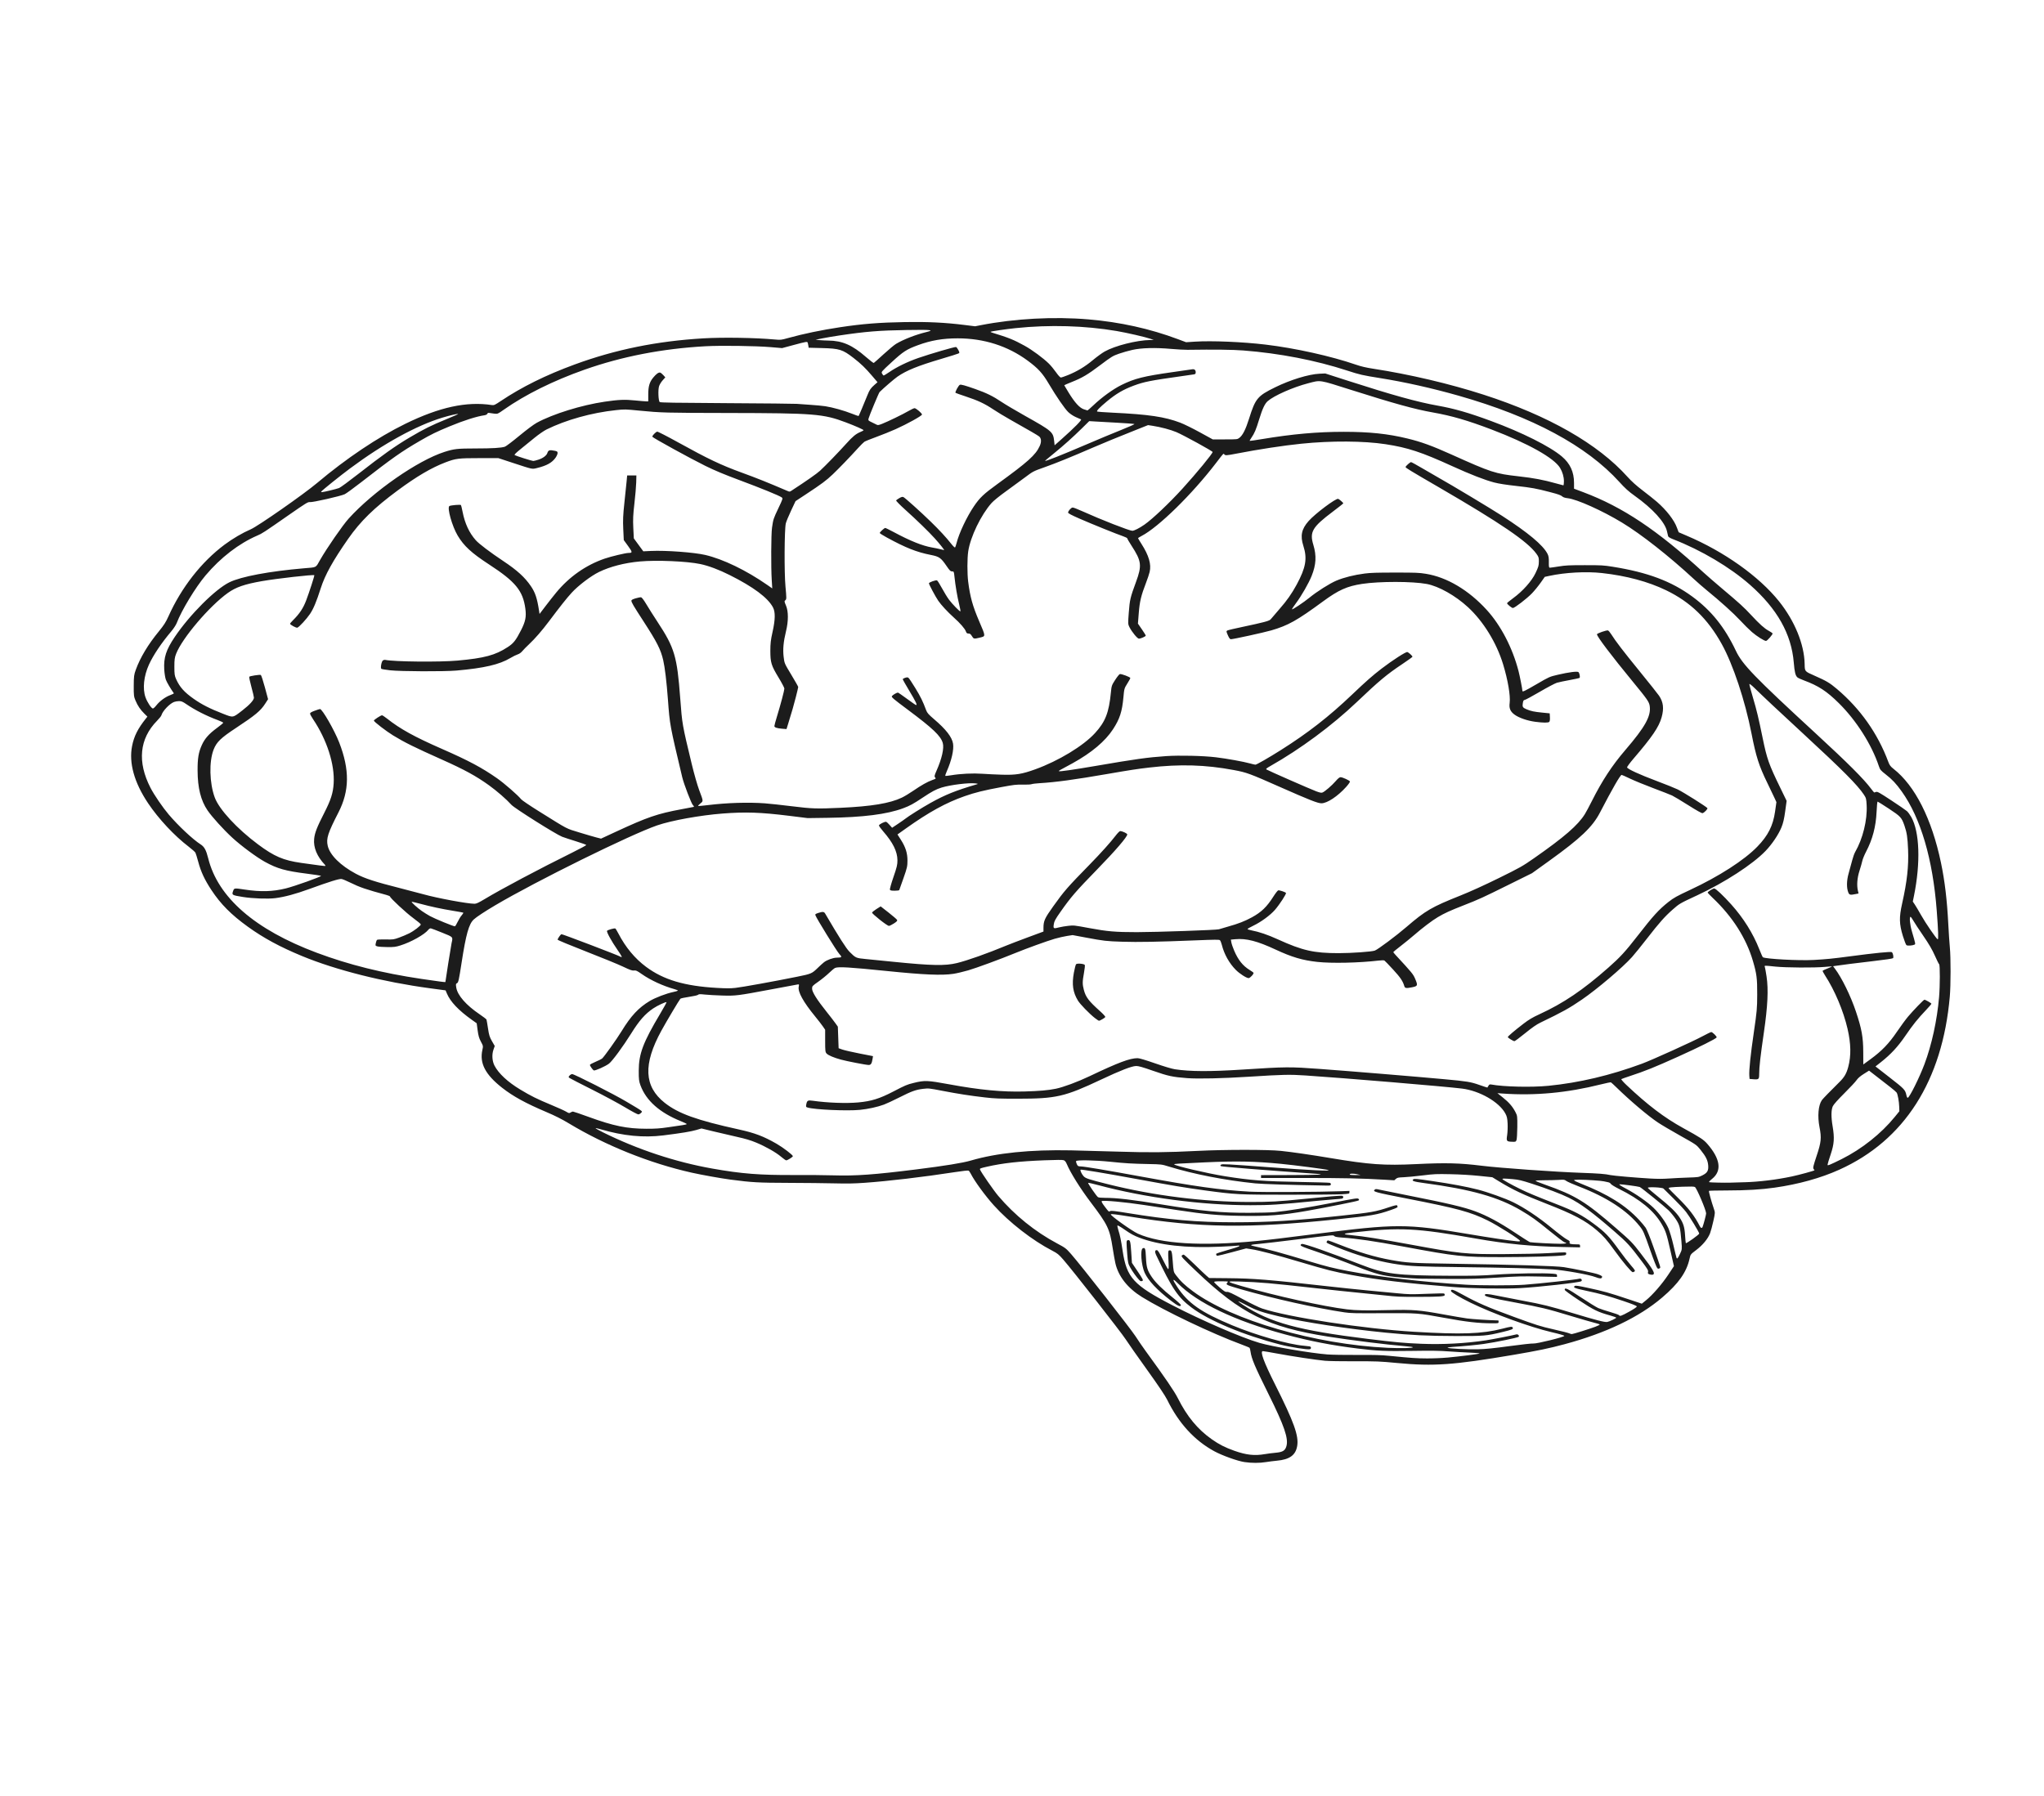
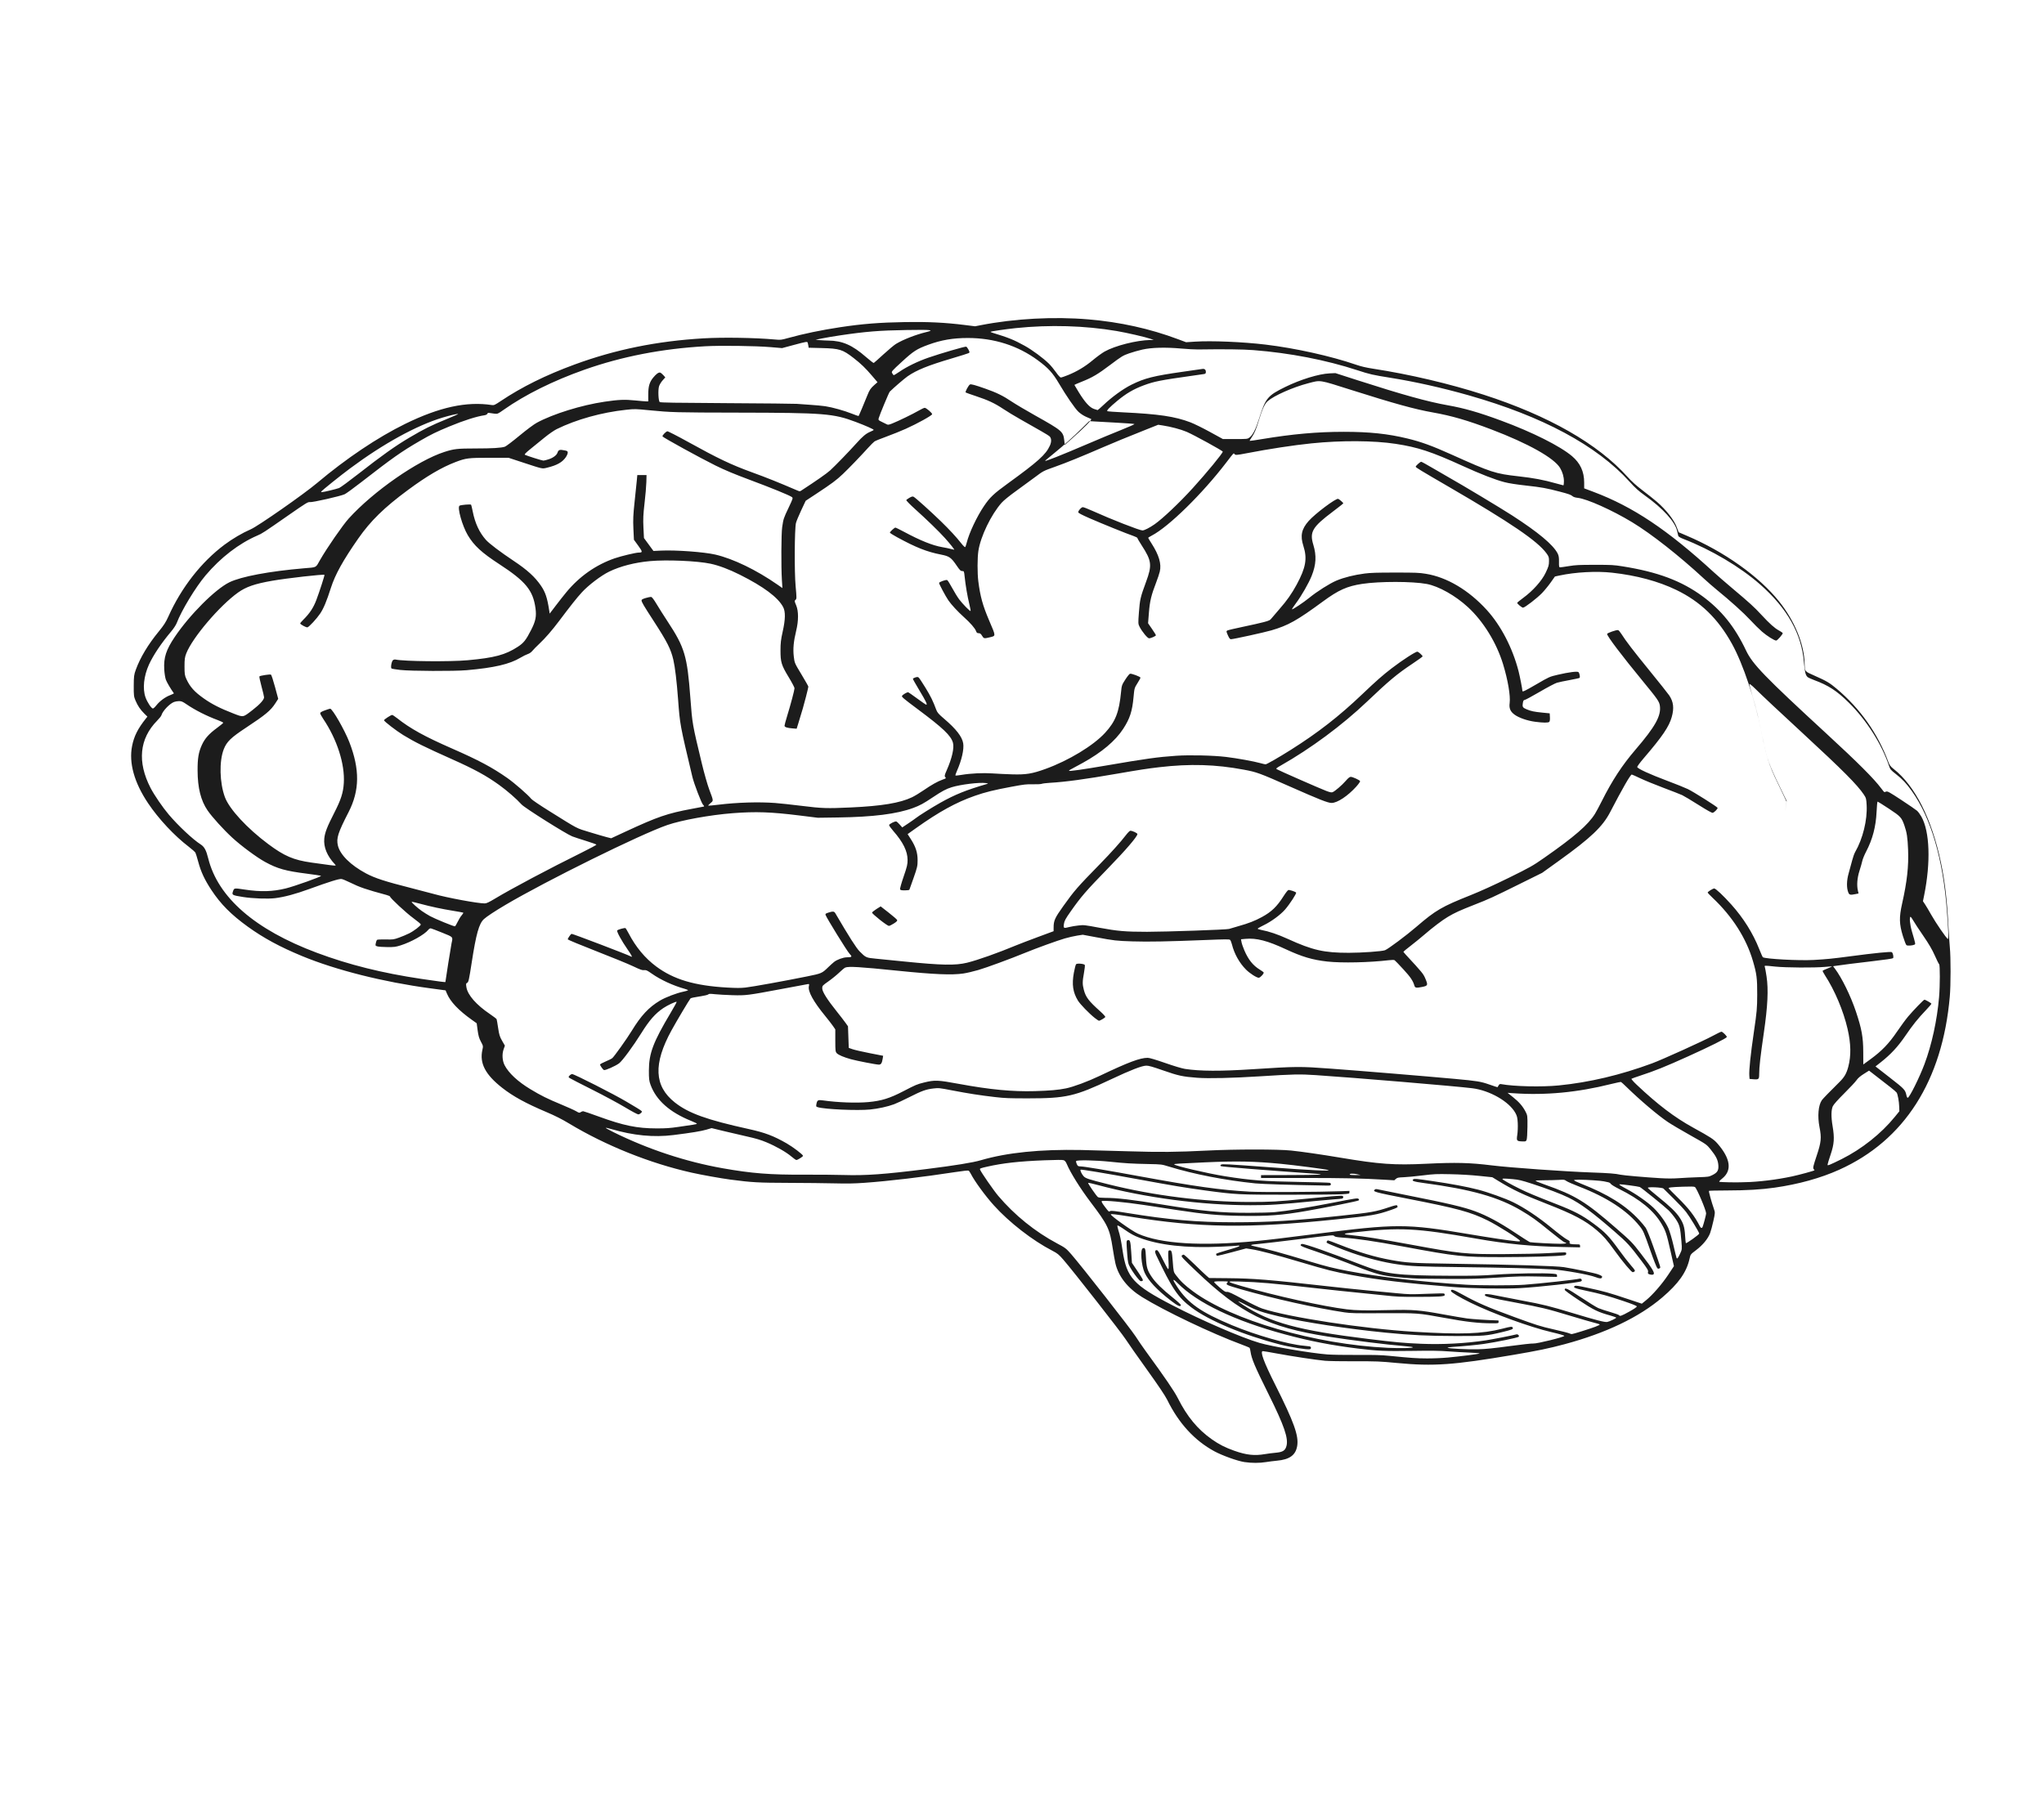
<svg xmlns="http://www.w3.org/2000/svg" xmlns:ns1="http://www.inkscape.org/namespaces/inkscape" xmlns:ns2="http://sodipodi.sourceforge.net/DTD/sodipodi-0.dtd" id="svg3943" version="1.1" ns1:version="0.48.2 r9819" width="2400" height="2109" ns2:docname="brain.svg">
  <ns2:namedview pagecolor="#ffffff" bordercolor="#666666" borderopacity="1" objecttolerance="10" gridtolerance="10" guidetolerance="10" ns1:pageopacity="0" ns1:pageshadow="2" ns1:window-width="846" ns1:window-height="737" id="namedview3014" showgrid="false" ns1:snap-bbox="true" ns1:snap-page="true" ns1:zoom="0.38235873" ns1:cx="737.08393" ns1:cy="1054.5" ns1:window-x="87" ns1:window-y="0" ns1:window-maximized="0" ns1:current-layer="svg3943" />
  <defs id="defs3947" />
-   <path ns1:connector-curvature="0" id="path3955" d="m 1461.262,1716.979 c -8.075,-1.175 -26.101,-7.638 -35.442,-12.705 -23.254,-12.616 -41.915,-32.999 -55.338,-60.446 -2.276,-4.653 -10.653,-17.132 -23.719,-35.333 -11.111,-15.477 -22.431,-31.617 -25.156,-35.867 -5.084,-7.929 -62.047,-80.693 -73.04,-93.302 -5.348,-6.134 -6.989,-7.472 -12.902,-10.521 -23.314,-12.023 -50.716,-33.298 -68.844,-53.453 -10.1,-11.228 -22.495,-28.209 -26.878,-36.824 -0.884,-1.736 -2.062,-3.432 -2.617,-3.769 -0.633,-0.381 -6.574,0.25 -15.904,1.692 -37.335,5.776 -78.356,10.62 -106.824,12.615 -11.992,0.84 -19.859,0.978 -34.89,0.61 -10.673,-0.258 -34.841,-0.52 -53.706,-0.576 -35.832,-0.107 -43.124,-0.514 -68.149,-3.81 -11.248,-1.482 -33.926,-5.54 -45.74,-8.185 -48.979,-10.967 -101.009,-31.841 -144.035,-57.789 -8.326,-5.021 -16.355,-9.075 -26.406,-13.333 -24.382,-10.329 -39.293,-18.508 -52.151,-28.602 -19.718,-15.482 -26.642,-28.823 -23.105,-44.518 0.978,-4.34 0.913,-4.707 -1.738,-9.573 -2.118,-3.889 -3.011,-6.978 -3.857,-13.334 l -1.1,-8.273 -5.62,-4 c -15.739,-11.202 -25.311,-21.298 -29.379,-30.99 l -1.534,-3.656 -18.178,-2.44 c -54.86,-7.363 -110.461,-21.362 -150.376,-37.861 -25.86,-10.69 -45.099,-21.101 -63.507,-34.366 -19.653,-14.163 -32.053,-26.645 -42.989,-43.274 -7.951,-12.091 -12.231,-21.297 -15.411,-33.152 -1.303,-4.857 -2.767,-9.603 -3.252,-10.547 -0.488,-0.945 -4.035,-4.117 -7.886,-7.05 -16.794,-12.788 -35.46,-32.768 -47.742,-51.102 -16.262,-24.276 -22.703,-47.364 -18.755,-67.233 2.295,-11.544 6.763,-20.407 16.326,-32.382 l 1.636,-2.048 -3.661,-3.618 c -4.674,-4.619 -7.655,-9.04 -10.317,-15.302 -1.917,-4.509 -2.113,-6.158 -2.055,-17.317 0.07,-11.142 0.297,-12.965 2.446,-18.878 5.215,-14.331 14.408,-29.639 27.009,-44.973 5.877,-7.15 8.239,-10.829 11.196,-17.439 15.207,-33.986 38.69,-64.052 65.905,-84.378 9.433,-7.046 21.029,-13.85 30.794,-18.067 8.537,-3.688 62.143,-41.104 77.856,-54.342 34.276,-28.878 71.282,-53.715 103.608,-69.534 40.186,-19.666 72.071,-26.574 101.75,-22.045 2.428,0.37 3.5,-0.115 10.381,-4.72 24.799,-16.592 52.807,-30.454 86.653,-42.886 47.891,-17.592 96.802,-27.535 151.191,-30.735 23.131,-1.36 60.661,-0.762 83.892,1.339 7.015,0.634 7.353,0.597 15.796,-1.746 17.949,-4.979 39.039,-9.363 60.981,-12.673 26.211,-3.955 46.258,-5.541 76.272,-6.036 26.568,-0.437 46.924,0.554 69.709,3.399 l 12.448,1.554 6.536,-1.28 c 39.853,-7.801 85.906,-10.283 126.586,-6.823 37.194,3.163 72.036,10.874 105.156,23.274 l 9.478,3.548 10.38,-0.676 c 19.512,-1.27 56.171,0.264 83.042,3.475 34.708,4.148 76.924,13.532 105.953,23.551 6.058,2.091 11.894,3.462 20.116,4.727 43.012,6.619 89.966,17.658 129.828,30.524 76.184,24.588 134.265,57.755 168.994,96.505 4.635,5.171 10.431,10.379 17.813,16 6.018,4.584 13.53,10.572 16.694,13.309 11.182,9.674 20.555,21.818 23.578,30.547 0.959,2.77 1.844,5.103 1.967,5.185 0.125,0.079 4.286,1.869 9.251,3.971 44.082,18.664 85.154,47.857 108.625,77.209 18.37,22.973 29.575,50.366 30.035,73.43 0.179,8.963 -0.07,8.672 11.262,13.667 14.448,6.375 18.042,8.499 26.56,15.699 27.484,23.233 48.049,52.375 60.383,85.567 1.501,4.038 2.604,5.524 6.184,8.334 25.233,19.798 44.881,58.66 55.659,110.087 4.513,21.537 7.136,43.51 8.634,72.334 0.523,10.084 1.346,22.384 1.828,27.334 1.153,11.85 1.126,44.26 -0.07,57.678 -8.663,98.907 -53.354,168.905 -129.793,203.29 -21.945,9.872 -47.753,17.035 -75.87,21.06 -15.534,2.223 -33.452,3.282 -55.792,3.296 -11.513,0 -21.113,0.239 -21.334,0.513 -0.433,0.538 2.926,12.787 5.668,20.676 1.681,4.835 1.681,4.857 -0.475,14.666 -1.186,5.403 -2.915,11.828 -3.84,14.276 -2.467,6.524 -8.633,14.02 -16.312,19.83 -6.659,5.039 -6.68,5.066 -7.822,10.206 -3.526,15.858 -12.854,29.092 -32.079,45.509 -27.228,23.251 -66.049,41.82 -114.812,54.917 -17.961,4.825 -31.191,7.579 -59.535,12.396 -70.765,12.028 -94.097,13.667 -136.97,9.621 -20.795,-1.962 -23.753,-2.082 -49.585,-2.004 -15.109,0.051 -30.891,-0.234 -35.072,-0.616 -10.416,-0.956 -39.105,-5.293 -56.791,-8.586 -8.045,-1.498 -15.31,-2.723 -16.147,-2.723 -3.61,0 0.963,12.496 14.271,39 22.292,44.394 28.042,60.396 26.023,72.417 -1.806,10.76 -8.917,15.904 -23.839,17.245 -3.543,0.32 -9.284,1.045 -12.759,1.614 -7.625,1.249 -16.749,1.254 -25.274,0 z m 23.919,-9.34 c 3.226,-0.564 8.862,-1.287 12.522,-1.607 8.414,-0.736 11.295,-2.491 12.783,-7.784 2.544,-9.051 -2.525,-23.832 -20.768,-60.558 -16.387,-32.99 -20.183,-41.94 -21.39,-50.438 -0.297,-2.074 -0.787,-4.061 -1.093,-4.417 -0.307,-0.355 -4.416,-2.072 -9.133,-3.816 -35.257,-13.033 -90.656,-39.431 -117.217,-55.856 -16.845,-10.417 -27.75,-24.276 -31.254,-39.719 -0.719,-3.166 -2.117,-11.009 -3.107,-17.427 -3.553,-23.019 -5.699,-27.518 -25.764,-53.997 -12.194,-16.094 -23.827,-34.675 -28.12,-44.916 -1.148,-2.739 -2.265,-4.125 -3.719,-4.614 -1.461,-0.492 -8.182,-0.462 -22.593,0.094 -29.508,1.147 -48.717,3.286 -67.271,7.488 -8.171,1.851 -8.807,2.117 -8.302,3.474 1.146,3.082 15.927,24.431 21.326,30.803 19.209,22.669 43.272,42.111 69.203,55.91 9.673,5.147 10.512,5.787 16.428,12.529 11.541,13.153 69.784,87.48 75.479,96.323 3.103,4.818 8.454,12.618 11.894,17.334 22.982,31.515 33.857,47.454 37.96,55.634 10.698,21.327 23.132,36.393 39.668,48.061 8.67,6.117 15.706,9.707 26.616,13.574 14.066,4.987 23.706,6.042 35.853,3.921 z m 214.067,-113.336 c 16.2,-1.531 37.115,-4.198 37.992,-4.846 0.419,-0.31 -4.439,-0.756 -10.79,-0.996 -6.352,-0.239 -17.844,-0.898 -25.539,-1.463 -11.055,-0.811 -20.05,-0.935 -42.875,-0.592 -31.35,0.473 -40.967,0.053 -63.9,-2.772 -30.796,-3.797 -56.302,-8.759 -85.487,-16.633 -58.664,-15.826 -102.753,-36.853 -125.62,-59.91 -6.616,-6.672 -6.902,-5.096 -0.761,4.179 12.682,19.155 27.969,29.847 64.372,45.023 28.287,11.793 65.934,22.527 84.454,24.079 2.796,0.234 5.796,0.572 6.665,0.75 1.943,0.396 2.089,2.798 0.206,3.333 -2.668,0.756 -22.855,-2.431 -34.815,-5.497 -42.794,-10.97 -83.651,-28.03 -104.084,-43.461 -16.166,-12.209 -22.655,-21.844 -41.665,-61.861 -1.74,-3.663 -1.295,-5.842 1.123,-5.497 1.065,0.152 3.076,3.389 6.709,10.802 2.854,5.822 5.672,10.923 6.262,11.333 0.829,0.577 0.934,-1.779 0.461,-10.332 -0.509,-9.2 -0.399,-11.14 0.653,-11.438 3.007,-0.852 3.495,0.583 4.398,12.922 0.868,11.869 0.985,12.38 3.668,15.929 5.508,7.287 10.251,11.798 20.06,19.082 45.669,33.91 143.634,62.348 228.553,66.346 15.641,0.736 31.098,0.34 29.526,-0.76 -0.426,-0.295 -5.036,-0.872 -10.249,-1.279 -19.297,-1.507 -62.436,-6.882 -89.361,-11.133 -70.597,-11.148 -102.106,-26.776 -154.432,-76.59 -16.536,-15.744 -18.248,-17.618 -17.053,-18.681 0.612,-0.542 1.565,-0.983 2.125,-0.982 0.564,0 6.163,5.028 12.45,11.167 6.288,6.139 12.79,12.318 14.449,13.73 l 3.017,2.568 21.656,0.207 c 31.143,0.298 47.903,1.659 119.141,9.668 13.403,1.507 33.51,3.603 44.68,4.659 11.171,1.055 27.011,2.567 35.203,3.359 13.975,1.352 16.102,1.392 34.517,0.662 10.792,-0.426 20.033,-0.591 20.535,-0.361 0.501,0.227 0.911,0.98 0.911,1.67 0,1.852 -5.059,2.217 -31.591,2.28 -20.677,0.051 -24.669,-0.126 -39.265,-1.756 -8.936,-0.995 -22.95,-2.428 -31.14,-3.182 -8.192,-0.755 -30.735,-3.149 -50.097,-5.321 -52.364,-5.872 -64.837,-6.956 -89.361,-7.767 -15.734,-0.52 -15.455,0 2.708,5.285 39.89,11.556 95.709,23.905 123.791,27.387 10.609,1.315 22.272,1.518 49.966,0.867 28.013,-0.658 35.109,-0.088 63.718,5.15 10.876,1.99 23.201,4.097 27.387,4.68 5.668,0.791 25.615,2.075 36.843,2.371 0.125,0 0.229,0.756 0.229,1.673 0,1.637 -0.124,1.667 -7.126,1.667 -16.46,0 -30.498,-1.605 -57.464,-6.572 -29.595,-5.45 -30.395,-5.51 -71.902,-5.288 -32.128,0.171 -37.308,0.053 -44.486,-1.009 -32.679,-4.838 -84.216,-16.335 -121.696,-27.148 -16.403,-4.732 -17.77,-5.346 -16.182,-7.266 0.619,-0.751 1.129,-1.519 1.129,-1.708 0,-0.186 -3.656,-0.345 -8.124,-0.345 -6.18,0 -8.124,0.212 -8.124,0.892 0,0.493 2.913,3.366 6.474,6.389 5.463,4.639 6.822,5.448 8.7,5.183 1.769,-0.25 5.604,1.516 18.67,8.595 9.043,4.901 19.151,9.808 22.462,10.905 31.023,10.281 118.868,23.73 178.379,27.311 55.796,3.357 79.842,2.521 103.673,-3.607 10.37,-2.666 11.445,-2.77 12.267,-1.185 0.854,1.644 -0.984,2.415 -12.181,5.106 -18.87,4.536 -21.403,4.751 -55.017,4.683 -32.557,-0.068 -52.449,-1.028 -81.959,-3.963 -45.053,-4.479 -94.734,-12.041 -124.929,-19.015 -19.097,-4.411 -27.283,-7.199 -37.978,-12.93 -5.351,-2.868 -9.935,-5.062 -10.185,-4.878 -0.249,0.184 2.301,2.13 5.669,4.323 32.042,20.865 65.094,29.857 146.482,39.855 31.876,3.915 42.408,4.878 62.542,5.714 24.968,1.038 52.03,-0.406 76.089,-4.058 7.551,-1.147 32.223,-5.97 35.734,-6.987 1.703,-0.492 3.732,1.597 2.715,2.795 -0.923,1.086 -26.383,6.318 -41.233,8.472 -7.731,1.122 -24.411,2.708 -35.974,3.422 -3.899,0.239 -6.743,0.69 -6.318,0.998 1.407,1.02 23.437,2.143 35.67,1.816 9.191,-0.242 17.949,-1.123 37.024,-3.711 13.97,-1.896 26.305,-3.244 27.981,-3.059 3.789,0.421 36.395,-7.609 36.395,-8.961 0,-0.551 -5.707,-2.207 -15.345,-4.452 -24.688,-5.751 -69.327,-22.015 -94.777,-34.533 -12.924,-6.357 -23.017,-12.388 -23.017,-13.754 0,-2.627 2.856,-1.739 13.662,4.246 17.48,9.681 29.726,14.991 60.805,26.366 26.082,9.545 30.505,10.939 45.584,14.358 9.184,2.082 17.598,4.209 18.698,4.724 1.1,0.516 2.523,0.938 3.161,0.938 1.452,0 20.325,-5.885 27.743,-8.651 3.041,-1.133 5.305,-2.327 5.032,-2.653 -0.272,-0.325 -3.232,-1.262 -6.579,-2.082 -3.345,-0.819 -16.237,-4.559 -28.649,-8.31 -27.108,-8.193 -33.223,-9.668 -63.37,-15.281 -27.941,-5.202 -35.811,-7.069 -36.211,-8.587 -0.543,-2.048 2.574,-1.949 14.1,0.447 6.306,1.311 19.793,3.932 29.97,5.822 24.184,4.495 31.995,6.435 59.574,14.793 26.642,8.074 37.191,10.781 39.982,10.26 2.693,-0.503 10.566,-4.242 10.566,-5.018 0,-0.341 -2.945,-1.444 -6.545,-2.447 -15.05,-4.198 -19.51,-6.359 -37.127,-17.986 -10.044,-6.628 -16.806,-11.575 -16.806,-12.294 0,-3.123 3.113,-1.673 18.989,8.847 8.971,5.945 18.202,11.621 20.513,12.614 2.312,0.993 8.632,3.082 14.045,4.642 5.413,1.56 10.043,3.223 10.288,3.695 0.825,1.588 2.844,0.879 11.996,-4.212 6.005,-3.342 9.016,-5.44 8.83,-6.154 -0.18,-0.681 -5.983,-2.999 -15.618,-6.236 -18.423,-6.189 -26.369,-8.38 -44.208,-12.191 -13.442,-2.872 -15.661,-3.836 -12.829,-5.572 0.966,-0.593 4.338,-0.103 14.834,2.171 20.046,4.335 24.226,5.508 48.443,13.589 l 15.259,5.091 4.916,-3.98 c 7.694,-6.231 18.833,-19.038 26.131,-30.044 l 6.672,-10.063 -4.109,-18.179 c -4.557,-20.154 -5.532,-23.095 -10.455,-31.493 -9.094,-15.513 -25.18,-28.741 -49.838,-40.983 -5.002,-2.482 -9.31,-5.126 -9.75,-5.982 -0.468,-0.902 -1.826,-1.702 -3.304,-1.941 -1.383,-0.224 -3.529,-0.68 -4.771,-1.014 -2.745,-0.741 -20.701,-1.936 -29.185,-1.944 -4.382,0 -6.064,0.224 -5.808,0.791 0.2,0.436 3.82,2.163 8.048,3.833 31.772,12.551 52.217,25.319 68.378,42.705 2.897,3.116 6.343,7.242 7.658,9.168 1.315,1.926 5.374,11.976 9.02,22.334 9.261,26.311 8.697,24.328 7.182,25.257 -1.014,0.622 -1.57,0.59 -2.552,-0.148 -0.69,-0.518 -4.311,-9.649 -8.045,-20.29 -7.856,-22.384 -8.401,-23.631 -12.738,-29.096 -14.477,-18.243 -38.613,-34.008 -71.294,-46.567 -6.95,-2.671 -13.617,-5.601 -14.815,-6.512 -2.057,-1.564 -2.556,-1.633 -8.938,-1.235 -3.716,0.234 -11.401,0.422 -17.076,0.422 -6.835,0 -10.213,0.239 -10.002,0.703 0.171,0.386 5.184,2.419 11.132,4.517 35.582,12.55 47.527,19.877 83.498,51.218 17.771,15.483 18.884,16.625 28.864,29.607 14.964,19.466 17.449,23.884 13.98,24.868 -0.75,0.214 -2.405,0.051 -3.678,-0.391 -1.964,-0.661 -2.234,-1.09 -1.79,-2.837 0.433,-1.718 -0.764,-3.765 -7.248,-12.37 -14.271,-18.94 -17.132,-22.068 -31.997,-34.98 -26.469,-22.992 -39.893,-32.907 -54.056,-39.925 -8.489,-4.207 -25.446,-10.649 -42.934,-16.311 -12.348,-3.998 -15.62,-4.779 -22.567,-5.385 -9.951,-0.87 -12.186,-0.889 -12.186,-0.107 0,0.745 10.292,6.501 21.212,11.863 8.5,4.173 18.592,8.381 41.973,17.502 21.581,8.419 30.321,13.002 43.828,22.985 13.747,10.159 18.04,14.615 30.042,31.168 4.869,6.715 11.189,14.852 14.043,18.082 4.197,4.75 4.983,6.057 4.111,6.834 -0.591,0.528 -1.594,0.96 -2.223,0.96 -1.512,0 -11.956,-12.467 -21.22,-25.334 -8.967,-12.452 -13.328,-17.426 -20.993,-23.941 -13.512,-11.484 -27.319,-18.782 -58.561,-30.949 -28.239,-10.998 -40.043,-16.583 -57.006,-26.976 l -7.051,-4.319 -15.514,-1.598 c -9.826,-1.012 -22.134,-1.736 -33.567,-1.974 -16.813,-0.351 -19.076,-0.25 -32.946,1.45 -8.192,1.006 -18.143,1.956 -22.115,2.112 -6.329,0.25 -7.453,0.488 -9.095,1.938 l -1.873,1.653 -11.666,-0.697 c -26.435,-1.58 -47.57,-2.033 -94.934,-2.033 l -49.871,-7e-4 0,-1.666 0,-1.667 33.172,-0.077 c 34.799,-0.079 44.756,-0.581 30.916,-1.546 -57.333,-3.998 -110.306,-8.243 -111.21,-8.912 -0.854,-0.63 -0.792,-1.027 0.281,-1.82 1.229,-0.907 7.072,-0.592 55.617,3.005 50.547,3.744 75.324,4.913 69.837,3.292 -3.275,-0.967 -39.247,-5.663 -55.144,-7.198 -31.36,-3.029 -52.285,-3.433 -89.812,-1.736 -31.199,1.411 -35.654,1.697 -35.654,2.295 0,1.571 38.886,10.69 59.812,14.027 29.763,4.747 45.975,5.99 86.866,6.662 18.866,0.31 35.033,0.778 35.928,1.039 1.006,0.295 1.523,1.015 1.354,1.89 -0.24,1.259 -0.822,1.406 -5.238,1.33 -42.623,-0.727 -75.372,-1.733 -83.494,-2.565 -35.691,-3.656 -72.04,-10.739 -101.486,-19.774 -8.501,-2.609 -8.538,-2.614 -23.468,-2.928 -20.597,-0.432 -26.981,-0.812 -45.185,-2.688 -17.95,-1.85 -39.45,-2.262 -40.224,-0.773 -0.243,0.472 0.119,2.045 0.796,3.501 1.143,2.44 1.513,2.654 4.76,2.753 4.498,0.139 28.356,4.135 67.443,11.299 67.234,12.324 96.255,16.393 130.595,18.312 13.689,0.765 81.425,0.468 106.736,-0.472 l 10.606,-0.39 0,1.676 c 0,1.638 -0.211,1.689 -8.8,2.239 -4.841,0.31 -32.766,0.562 -62.056,0.562 -59.633,0 -62.913,-0.165 -98.387,-5.003 -23.644,-3.223 -38.354,-5.673 -79.432,-13.232 -38.206,-7.029 -66.276,-11.704 -67.011,-11.161 -0.83,0.613 1.36,5.306 3.595,7.701 2.365,2.537 5.661,3.615 28.665,9.377 53.544,13.411 112.701,20.816 166.536,20.849 24.112,0 33.215,-0.498 63.454,-3.574 27.342,-2.782 43.48,-4.107 44.948,-3.692 1.801,0.511 1.574,2.915 -0.31,3.309 -0.868,0.184 -4.625,0.532 -8.349,0.78 -3.724,0.25 -12.66,1.032 -19.859,1.744 -46.77,4.63 -55.989,5.238 -79.255,5.229 -56.933,0 -124.086,-8.897 -178.828,-23.633 -6.168,-1.66 -11.446,-2.846 -11.731,-2.637 -0.598,0.442 9.621,15.341 11.457,16.697 0.843,0.623 3.58,0.915 8.618,0.918 13.624,0 30.887,2.033 66.054,7.739 49.256,7.994 69.001,9.88 102.9,9.83 11.915,0 25.523,-0.391 30.239,-0.824 14.418,-1.331 37.866,-5.134 68.149,-11.053 26.44,-5.167 28.98,-5.551 30.021,-4.535 0.915,0.892 0.915,1.273 0,1.947 -1.096,0.809 -36.593,7.94 -60.698,12.195 -28.783,5.08 -45.654,6.359 -77.174,5.846 -26.619,-0.432 -42.707,-1.872 -73.454,-6.57 -11.983,-1.831 -30.521,-4.663 -41.194,-6.293 -21.438,-3.275 -47.27,-5.642 -48.847,-4.478 -0.667,0.493 0.324,2.371 3.304,6.279 5.167,6.768 4.66,6.353 6.629,5.444 1.271,-0.587 5.52,-0.109 19.591,2.191 49.354,8.075 82.433,10.956 125.841,10.961 40.682,0 70.688,-1.828 125.104,-7.646 36.296,-3.88 41.005,-4.713 56.909,-10.066 6.238,-2.1 9.339,-2.773 9.339,-2.028 0,0.152 0.249,0.756 0.55,1.341 0.427,0.822 -1.352,1.723 -7.898,3.999 -16.249,5.651 -22.249,6.681 -63.962,10.994 -104.226,10.776 -160.536,9.994 -243.145,-3.375 -15.437,-2.498 -20.902,-3.15 -21.663,-2.582 -1.304,0.974 24.61,19.543 31.704,22.719 26.785,11.989 74.984,14.966 139.681,8.625 15.061,-1.476 32.73,-3.586 67.245,-8.029 96.759,-12.457 107.998,-12.455 181.882,0 25.406,4.292 45.857,7.347 55.737,8.326 3.244,0.32 4.27,0.214 4.216,-0.452 -0.139,-1.638 -26.522,-18.299 -37.808,-23.871 -20.472,-10.108 -34.983,-14.056 -94.357,-25.672 -38.962,-7.623 -41.111,-8.217 -38.403,-10.628 0.918,-0.817 1.641,-0.814 5.291,0 2.325,0.533 16.413,3.386 31.306,6.34 50.296,9.974 67.755,14.092 81.688,19.269 13.537,5.029 28.225,12.911 45.534,24.434 9.278,6.177 17.568,11.423 18.42,11.657 2.057,0.565 27.265,1.908 35.805,1.908 6.488,0 8.761,-0.773 4.921,-1.673 -1.006,-0.239 -8.918,-6.231 -17.581,-13.322 -15.598,-12.768 -21.147,-16.759 -33.392,-24.017 -26.767,-15.864 -58.795,-24.907 -114.635,-32.367 -11.684,-1.561 -14.469,-2.556 -12.086,-4.316 1.251,-0.924 3.455,-0.723 22.082,2.013 23.125,3.396 40.032,6.559 53.846,10.075 11.462,2.917 32.275,10.381 41.314,14.817 13.354,6.552 29.716,17.462 44.735,29.83 7.986,6.577 16.219,12.804 18.292,13.837 3.076,1.532 3.676,2.161 3.251,3.409 -0.612,1.807 1.23,2.356 7.963,2.37 4.037,0 4.288,0.109 4.288,1.781 l 0,1.773 -20.535,-0.426 c -36.615,-0.763 -66.008,-3.621 -101.32,-9.852 -70.99,-12.526 -88.922,-13.418 -144.873,-7.202 -12.371,1.375 -12.639,2.133 -1.129,3.208 13.608,1.27 32.453,4.279 68.827,10.987 58.508,10.79 64.449,11.392 110.573,11.195 19.616,-0.086 41.06,-0.56 50.998,-1.132 22.375,-1.289 21.213,-1.324 21.213,0.625 0,1.23 -0.591,1.698 -2.483,1.969 -7.802,1.119 -40.559,2.054 -72.437,2.068 -47.494,0 -52.538,-0.52 -117.422,-12.586 -33.046,-6.146 -53.127,-9.093 -70.266,-10.313 -6.393,-0.457 -8.803,-0.896 -9.665,-1.768 -1.416,-1.43 0.794,-1.628 -43.649,3.906 -19.114,2.38 -38.814,4.691 -43.778,5.137 -12.346,1.107 -13.01,1.549 -4.916,3.265 13.811,2.928 30.142,7.418 63.135,17.362 19.798,5.966 27.891,7.99 45.282,11.32 36.588,7.007 87.824,12.952 138.405,16.061 16.402,1.008 54.775,1.026 68.6,0.051 18.183,-1.308 60.898,-5.999 64.87,-7.124 2.011,-0.57 3.623,2.018 1.908,3.068 -2.542,1.558 -50.228,6.881 -72.194,8.057 -19.315,1.035 -57.374,0.365 -78.98,-1.386 -55.603,-4.512 -86.901,-8.23 -118.569,-14.086 -20.78,-3.842 -28.591,-5.811 -59.398,-14.974 -30.018,-8.928 -48.511,-13.787 -58.132,-15.274 l -6.133,-0.948 -15.977,4.301 c -8.787,2.364 -16.634,4.3 -17.438,4.3 -1.387,0 -1.611,-0.264 -1.822,-2.134 -0.072,-0.442 5.902,-2.446 13.379,-4.5 7.407,-2.034 13.654,-4.114 13.881,-4.622 0.324,-0.715 -0.272,-0.831 -2.637,-0.515 -1.678,0.225 -10.565,0.751 -19.749,1.168 -39.932,1.815 -71.906,-1.76 -95.203,-10.642 -6.086,-2.32 -10.22,-4.574 -16.633,-9.067 -5.006,-3.508 -8.69,-5.632 -8.912,-5.139 -0.206,0.463 0.264,2.854 1.042,5.313 2.1,6.606 3.039,11.154 5.076,24.581 4.751,31.334 12.761,40.089 58.217,63.637 34.482,17.864 81.117,38.03 102.27,44.225 15.057,4.409 59.984,12.064 80.062,13.64 4.964,0.391 20.602,0.644 34.751,0.565 20.552,-0.116 28.175,0.094 37.91,1.06 26.152,2.583 31.573,2.957 43.921,3.027 7.029,0.051 17.794,-0.401 23.92,-0.98 z m -324.438,-66.895 c -16.109,-12.395 -26.623,-23.59 -30.795,-32.788 -3.932,-8.671 -5.375,-27.221 -2.228,-28.657 2.748,-1.254 3.253,0.173 3.748,10.596 0.563,11.82 1.591,15.276 6.893,23.129 4.472,6.623 12.396,14.383 24.837,24.321 5.27,4.21 9.464,8.106 9.32,8.659 -0.626,2.393 -3.493,1.112 -11.774,-5.26 z m -37.45,-24.553 c -3.225,-3.445 -7.455,-9.357 -10.207,-14.265 -2.475,-4.415 -2.83,-5.963 -3.566,-15.569 -1.121,-14.651 -1.093,-16.131 0.327,-16.534 2.996,-0.849 3.459,0.615 4.311,13.61 l 0.848,12.925 6.883,10.231 c 5.536,8.23 6.635,10.347 5.616,10.824 -1.914,0.895 -2.351,0.769 -4.213,-1.22 z m 328.798,-1.283 c -10.009,-0.365 -26.119,-1.615 -33.195,-2.576 -14.081,-1.913 -20.48,-3.926 -52.555,-16.54 -9.433,-3.709 -25.273,-9.477 -35.203,-12.819 -14.211,-4.782 -18.052,-6.343 -18.052,-7.337 0,-0.694 0.706,-1.361 1.569,-1.485 2.917,-0.416 33.086,10.177 68.821,24.161 28.871,11.298 42,12.944 105.173,13.188 29.108,0.109 36.67,-0.077 53.995,-1.339 20.148,-1.47 55.637,-2.023 66.733,-1.039 4.299,0.381 4.739,0.575 4.739,2.085 l 0,1.664 -21.438,-0.462 c -18.879,-0.406 -24.616,-0.258 -48.066,1.242 -22.77,1.457 -31.009,1.686 -56.865,1.579 -16.631,-0.064 -32.676,-0.212 -35.655,-0.32 z m 207.082,-1.87 c -7.423,-2.857 -36.859,-8.123 -50.023,-8.951 -18.503,-1.162 -56.367,-2.109 -109.67,-2.741 -47.944,-0.569 -56.984,-0.973 -72.824,-3.262 -16.082,-2.322 -35.312,-7.161 -52.989,-13.332 -11.94,-4.168 -29.052,-11.06 -29.861,-12.025 -0.666,-0.798 0.404,-2.703 1.522,-2.703 0.502,0 6.545,2.235 13.434,4.967 22.56,8.946 42.005,14.727 60.754,18.065 18.23,3.245 24.288,3.627 67.779,4.283 77.408,1.167 125.704,2.623 134.943,4.071 11.527,1.805 36.182,6.965 39.878,8.346 4.78,1.785 5.492,2.371 4.709,3.876 -0.751,1.445 -2.761,1.289 -7.651,-0.592 z m 99.444,-27.402 c 2.319,-4.854 2.357,-5.193 1.602,-14.459 -1.331,-16.33 -2.096,-19.358 -6.598,-26.108 -2.217,-3.325 -6.057,-8.016 -8.532,-10.423 -4.689,-4.561 -31.98,-26.654 -33.802,-27.364 -1.857,-0.724 -21.939,-3.403 -23.667,-3.157 -1.192,0.169 1.004,1.651 7.617,5.138 11.066,5.836 25.166,15.656 32.158,22.399 6.962,6.714 14.165,16.583 17.462,23.927 1.521,3.389 4.212,12.448 5.979,20.131 1.767,7.683 3.419,14.387 3.671,14.898 0.703,1.422 1.522,0.426 4.108,-4.983 z m 22.484,-23.668 c 0,-1.5 -11.17,-19.891 -15.35,-25.272 -2.423,-3.12 -9.202,-10.382 -15.062,-16.135 -5.862,-5.754 -11.063,-10.895 -11.56,-11.426 -1.336,-1.427 -18.772,-2.228 -18.349,-0.843 0.168,0.534 5.577,5.224 12.03,10.421 14.209,11.443 21.074,18.08 25.262,24.424 4.433,6.715 5.843,11.298 6.427,20.886 0.284,4.583 0.667,8.712 0.858,9.175 0.378,0.91 15.744,-10.05 15.744,-11.23 z m 3.946,-7.778 c 1.231,-3.146 4.179,-14.352 4.179,-15.889 0,-3.719 -11.036,-29.686 -13.173,-30.997 -0.995,-0.61 -4.579,-0.703 -14.087,-0.366 -14.067,0.498 -17.274,0.881 -16.677,2.003 0.217,0.411 4.895,5.163 10.39,10.557 13.2,12.955 19.977,21.742 26.248,34.028 1.066,2.088 2.449,2.384 3.121,0.667 z m 48.859,-52.473 c 17.688,-0.515 37.607,-2.941 55.963,-6.818 8.388,-1.772 26.628,-6.75 26.628,-7.268 0,-0.161 -0.501,-0.884 -1.111,-1.607 -0.928,-1.097 -0.327,-3.643 3.632,-15.491 5.325,-15.919 5.816,-20.859 3.334,-33.512 -2.53,-12.897 -1.402,-25.78 2.779,-31.752 1.154,-1.649 9.268,-10.005 20.633,-21.249 5.791,-5.73 8.238,-9.945 10.341,-17.816 3.47,-12.985 3.202,-27.231 -0.844,-44.744 -4.853,-21.014 -15.057,-45.195 -26.464,-62.709 -1.767,-2.714 -3.01,-5.177 -2.762,-5.473 0.246,-0.295 2.882,-1.496 5.853,-2.666 2.97,-1.169 5.268,-2.224 5.105,-2.345 -0.168,-0.124 -3.927,0.116 -8.365,0.531 -12.23,1.136 -45.79,0.93 -58.166,-0.356 -13.452,-1.398 -12.945,-1.421 -12.274,0.554 0.307,0.904 1.204,5.929 1.995,11.167 2.289,15.175 1.356,34.655 -3.137,65.523 -4.127,28.349 -5.534,40.748 -5.537,48.801 0,6.344 -0.495,6.782 -7.006,6.23 l -4.279,-0.365 -0.284,-3.667 c -0.488,-6.341 1.429,-24.747 5.384,-51.668 3.476,-23.658 3.824,-27.592 3.873,-43.667 0.07,-19.156 -0.612,-24.403 -5.026,-39.489 -7.824,-26.736 -24.067,-52.202 -47.329,-74.206 -3.197,-3.024 -5.812,-5.799 -5.812,-6.166 0,-0.968 6.144,-4.807 7.693,-4.807 1.764,0 10.629,8.341 20.155,18.964 14.111,15.736 25.37,33.701 32.599,52.018 2.023,5.122 3.973,9.52 4.335,9.772 2.957,2.056 42.623,4.184 59.781,3.207 15.517,-0.884 21.748,-1.508 42.423,-4.249 29.695,-3.937 48.148,-5.769 49.256,-4.891 1.378,1.093 2.354,5.925 1.42,7.034 -0.44,0.527 -9.419,1.857 -23.495,3.482 -20.046,2.315 -38.957,4.705 -44.943,5.68 l -1.968,0.32 2.146,2.836 c 8.073,10.667 18.617,32.228 24.734,50.574 6.751,20.245 8.49,29.905 8.54,47.434 l 0.069,14.512 8.456,-6.179 c 13.298,-9.715 21.602,-18.338 30.991,-32.178 4.477,-6.6 10.433,-14.7 13.234,-18 6.493,-7.649 18.145,-19.667 19.069,-19.667 1.288,0 8.199,3.994 8.199,4.74 0,0.401 -2.752,3.626 -6.116,7.162 -9.867,10.375 -15.726,17.67 -24.439,30.431 -8.753,12.819 -17.12,21.845 -28.738,31.001 l -6.345,5 16.869,13.143 c 17.42,13.571 18.062,14.263 19.514,21.05 0.338,1.573 1.011,2.761 1.5,2.641 2.164,-0.533 13.773,-23.902 19.6,-39.453 8.606,-22.974 14.816,-51.445 17.165,-78.704 1.152,-13.367 1.2,-37.867 0.072,-38.712 -0.461,-0.35 -2.766,-4.983 -5.117,-10.3 -3.031,-6.854 -6.947,-13.548 -13.454,-23.001 -5.049,-7.334 -10.321,-15.358 -11.716,-17.834 -1.396,-2.475 -2.883,-4.5 -3.304,-4.5 -1.554,0 -0.688,9.226 1.596,17 4.401,14.984 4.412,15.046 3.009,15.687 -2.548,1.163 -8.225,1.495 -9.414,0.551 -0.625,-0.498 -2.476,-5.255 -4.112,-10.571 -4.399,-14.299 -4.584,-22.007 -0.922,-38.334 5.803,-25.876 7.769,-43.689 6.984,-63.296 -0.564,-14.097 -1.462,-20.051 -4.232,-28.051 -3.343,-9.652 -4.443,-10.855 -18.279,-19.976 -6.962,-4.589 -12.946,-8.345 -13.299,-8.345 -0.349,0 -0.879,5.325 -1.17,11.834 -0.785,17.57 -4.704,32.458 -12.417,47.167 -1.922,3.667 -3.885,8.466 -4.361,10.667 -0.474,2.2 -1.974,7.45 -3.331,11.667 -2.622,8.148 -3.316,16.741 -1.867,23.114 l 0.783,3.447 -3.491,0.716 c -6.13,1.257 -7.356,1 -8.48,-1.777 -2.26,-5.585 -2.104,-14.003 0.419,-22.833 1.31,-4.583 3.149,-11.334 4.086,-15 0.937,-3.667 2.483,-8.017 3.436,-9.668 9.055,-15.681 14.459,-37.67 13.548,-55.129 -0.387,-7.447 -0.667,-8.522 -3.229,-12.347 -7.744,-11.573 -24.488,-28.397 -71.366,-71.709 -31.766,-29.349 -45.577,-42.302 -57.029,-53.483 -3.35,-3.27 -5.915,-5.244 -6.065,-4.666 -0.145,0.55 1.751,7.749 4.208,16 4.362,14.649 6.511,23.594 11.37,47.334 4.988,24.372 7.299,30.916 20.503,58.065 l 7.651,15.731 -1.684,12.269 c -1.245,9.076 -2.4,14.006 -4.434,18.936 -3.563,8.638 -11.039,19.709 -18.67,27.648 -15.136,15.744 -48.021,37.093 -80.18,52.051 -20.595,9.58 -20.841,9.723 -28.826,16.753 -9.275,8.165 -15.695,15.401 -29.883,33.682 -6.716,8.654 -14.777,18.614 -17.913,22.134 -10.744,12.057 -41.088,37.807 -58.86,49.949 -14.916,10.191 -22.691,14.506 -48.662,27.009 -4.513,2.172 -9.836,5.868 -17.907,12.434 -6.317,5.139 -11.967,9.343 -12.555,9.343 -1.444,0 -7.798,-3.917 -7.798,-4.808 0,-0.889 7.892,-7.614 18.463,-15.732 6.161,-4.732 10.56,-7.345 18.504,-10.995 28.425,-13.059 51.161,-28.435 81.252,-54.95 13.57,-11.957 19.86,-18.798 33.826,-36.788 18.575,-23.926 25.273,-31.288 36.605,-40.233 6.112,-4.825 9.632,-6.784 25.434,-14.155 33.845,-15.787 63.487,-34.866 78.936,-50.806 12.546,-12.945 18.396,-24.512 20.763,-41.057 l 1.6,-11.187 -2.349,-5.146 c -1.292,-2.83 -5.056,-10.697 -8.364,-17.48 -9.777,-20.051 -13.239,-30.877 -18.544,-58.001 -7.577,-38.735 -21.642,-81.013 -34.933,-105.002 -16.39,-29.582 -36.894,-49.42 -65.247,-63.129 -21.086,-10.195 -46.748,-17.093 -75.382,-20.262 -18.49,-2.046 -43.273,-0.707 -62.011,3.352 l -5.152,1.116 -4.946,6.996 c -2.721,3.848 -7.308,9.444 -10.193,12.438 -5.84,6.058 -20.268,17.155 -22.306,17.155 -1.398,0 -6.864,-4.508 -6.853,-5.652 0,-0.376 3.175,-2.994 7.048,-5.82 11.37,-8.295 21.959,-20.17 26.384,-29.582 3.5,-7.448 3.838,-8.624 3.902,-13.614 0.07,-4.45 -0.267,-5.458 -2.963,-9.16 -10.47,-14.388 -42.115,-35.946 -114.261,-77.842 -34.486,-20.026 -39.264,-22.934 -39.264,-23.891 0,-1.047 5.277,-5.776 6.446,-5.776 0.495,0 6.66,3.388 13.7,7.529 7.039,4.141 15.44,9.007 18.667,10.813 14.887,8.333 60.865,35.943 74.242,44.583 30.843,19.919 48.307,34.506 53.572,44.743 1.303,2.532 1.685,4.895 1.593,9.833 -0.104,5.331 0.119,6.5 1.211,6.5 0.734,0 5.46,-0.664 10.502,-1.476 7.988,-1.286 11.9,-1.478 30.38,-1.492 19.732,0 22.008,0.109 32.615,1.797 41.206,6.552 69.141,17.017 93.836,35.154 22.223,16.321 37.939,35.901 51.079,63.638 7.633,16.111 21.761,30.723 94.385,97.611 37.11,34.179 55.825,52.893 64.341,64.336 1.815,2.439 3.493,4.434 3.728,4.434 0.229,0 1.204,-0.304 2.154,-0.682 1.482,-0.586 3.992,0.809 17.768,9.872 8.822,5.805 17.11,11.492 18.414,12.637 1.305,1.146 3.614,4.286 5.132,6.978 9.817,17.416 11.071,53.642 3.2,92.4 l -1.396,6.87 2.334,3.463 c 1.284,1.905 4.61,7.513 7.393,12.464 5.32,9.465 17.785,27.63 19.496,28.411 1.051,0.482 0.718,-9.548 -1.121,-33.745 -4.582,-60.31 -18.774,-108.634 -41.079,-139.87 -6.572,-9.205 -11.219,-14.152 -18.909,-20.132 -5.861,-4.558 -6.567,-5.412 -7.988,-9.666 -8.487,-25.401 -26.453,-53.655 -47.061,-74.009 -14.208,-14.032 -23.905,-20.342 -41.011,-26.683 -3.293,-1.22 -6.646,-2.764 -7.452,-3.43 -2.383,-1.971 -3.443,-6.213 -4.359,-17.438 -2.732,-33.48 -19.46,-63.212 -51.381,-91.326 -23.435,-20.64 -57.338,-40.754 -90.105,-53.456 -3.667,-1.422 -5.793,-2.686 -6.044,-3.594 -0.214,-0.771 -0.811,-3.349 -1.331,-5.731 -2.369,-10.854 -16.83,-26.732 -38.209,-41.956 -6.812,-4.851 -11.033,-8.67 -17.601,-15.923 -38.615,-42.643 -102.236,-76.816 -188.863,-101.448 -31.072,-8.835 -63.263,-16.048 -92.127,-20.645 -20.763,-3.306 -23.959,-4.037 -38.751,-8.869 -36.952,-12.069 -79.469,-20.299 -121.856,-23.588 -12.594,-0.978 -34.049,-1.231 -65.441,-0.775 -3.475,0.05 -12.208,-0.432 -19.407,-1.074 -18.598,-1.655 -34.71,-1.233 -45.584,1.194 -4.468,0.997 -11.576,3.025 -15.796,4.507 -7.107,2.495 -8.703,3.47 -21.662,13.239 -15.169,11.433 -21.205,14.998 -34.06,20.116 -4.601,1.832 -8.365,3.473 -8.365,3.647 0,0.172 2.396,4.187 5.325,8.918 7.165,11.575 12.539,17.474 17.549,19.266 2.129,0.762 4.116,1.385 4.414,1.385 0.297,0 3.307,-2.625 6.683,-5.833 10.203,-9.694 23.27,-19.157 33.294,-24.112 15.286,-7.556 25.93,-10.235 59.666,-15.021 11.853,-1.682 22.343,-3.19 23.31,-3.351 2.569,-0.432 4.109,0.838 4.109,3.386 0,1.777 -0.42,2.308 -2.031,2.577 -1.118,0.187 -7.514,1.108 -14.217,2.05 -36.962,5.193 -44.254,6.633 -56.415,11.137 -12.126,4.492 -20.884,9.611 -31.388,18.347 -9.047,7.525 -12.867,11.523 -11.573,12.113 0.625,0.286 8.722,0.884 17.989,1.328 42.45,2.033 61.277,4.819 79.582,11.782 4.22,1.604 14.512,6.671 22.871,11.257 l 15.199,8.34 14.403,0 c 14.18,0 14.438,-0.05 16.672,-1.675 4.044,-2.986 7.491,-9.758 11.596,-22.777 7.461,-23.667 9.82,-26.503 30.486,-36.676 17.836,-8.781 39.497,-15.424 52.127,-15.99 l 6.791,-0.304 26.177,8.429 c 52.573,16.93 82.207,25.155 105.608,29.311 19.711,3.502 36.341,8.275 62.733,18.007 36.614,13.503 69.212,29.832 83.301,41.727 9.717,8.205 14.3,18.163 14.297,31.069 l 0,6.786 11.002,4.141 c 46.298,17.43 86.784,44.485 141.127,94.308 4.012,3.679 13.541,11.949 21.176,18.38 21.313,17.952 26.027,22.242 34.657,31.546 9.882,10.654 15.555,15.732 20.724,18.547 2.196,1.195 4.192,2.528 4.437,2.963 0.563,0.999 -6.268,8.877 -7.699,8.877 -2.133,0 -10.838,-5.492 -16.569,-10.453 -3.229,-2.795 -9.503,-9.012 -13.942,-13.815 -7.686,-8.315 -23.265,-22.359 -39.274,-35.399 -4.05,-3.299 -10.77,-9.15 -14.931,-13 -29.269,-27.078 -61.739,-52.593 -84.404,-66.322 -23.41,-14.182 -53.048,-27.458 -63.925,-28.636 -2.654,-0.289 -4.944,-0.994 -5.867,-1.809 -2.026,-1.789 -4.389,-2.642 -15.055,-5.432 -15.991,-4.183 -21.252,-5.138 -39.324,-7.141 -11.918,-1.321 -20.383,-2.647 -25.768,-4.037 -10.906,-2.816 -27.967,-9.455 -49.37,-19.21 -36.276,-16.535 -52.105,-21.746 -78.246,-25.759 -25.61,-3.931 -63.94,-4.16 -98.842,-0.589 -21.363,2.185 -49.796,6.521 -76.18,11.615 -11.893,2.296 -13.244,2.38 -14.378,0.883 -0.986,-1.302 -0.571,-1.735 -9.641,10.103 -28.156,36.755 -67.39,75.239 -87.324,85.654 -2.358,1.232 -4.287,2.449 -4.287,2.704 0,0.255 1.804,3.28 4.008,6.72 8.69,13.564 11.718,23.935 9.605,32.894 -0.578,2.466 -2.454,8.102 -4.161,12.525 -5.86,15.181 -7.533,22.09 -8.599,35.504 l -1.006,12.665 4.605,6.668 c 2.532,3.667 4.597,7.014 4.589,7.436 0,0.96 -5.885,3.566 -8.028,3.566 -1.793,0 -8.08,-7.622 -11.088,-13.442 -1.767,-3.417 -1.799,-4.1 -0.818,-17.115 1.14,-15.13 1.751,-17.734 8.394,-35.778 7.237,-19.659 6.633,-24.627 -5.222,-42.916 -2.703,-4.17 -4.914,-7.973 -4.914,-8.451 0,-0.477 -2.132,-1.592 -4.739,-2.476 -7.531,-2.555 -36.906,-14.432 -51.45,-20.803 -9.442,-4.137 -13.314,-6.188 -13.314,-7.055 0,-1.952 3.635,-5.966 5.401,-5.966 0.887,0 5.823,1.901 10.969,4.224 22.268,10.053 55.64,23.11 59.068,23.11 2.161,0 8.415,-3.186 14.228,-7.247 9.526,-6.655 29.276,-25.365 44.73,-42.373 16.547,-18.212 35.299,-41.013 35.299,-42.921 0,-1.021 -34.16,-19.767 -42.424,-23.281 -6.841,-2.909 -18.682,-6.053 -28.21,-7.491 l -5.194,-0.784 -13.762,5.476 c -21.936,8.728 -39.107,15.773 -50.769,20.83 -25.482,11.048 -43.316,18.303 -56.415,22.95 -13.952,4.95 -14.017,4.984 -23.469,12.092 -5.212,3.92 -15.319,11.318 -22.46,16.438 -7.572,5.431 -14.625,11.165 -16.924,13.761 -12.415,14.016 -24.775,39.645 -27.34,56.692 -1.23,8.181 -1.253,25.967 -0.069,35.527 2.258,17.869 5.197,28.505 12.771,46.21 8.098,18.932 8.078,17.822 0.358,19.706 -6.286,1.533 -6.725,1.437 -8.733,-1.915 -1.414,-2.361 -2.261,-3 -3.977,-3 -1.763,0 -2.357,-0.487 -3.112,-2.558 -1.18,-3.238 -6.752,-9.639 -14.16,-16.264 -7.168,-6.411 -14.891,-14.744 -18.281,-19.724 -3.349,-4.919 -10.926,-19.105 -10.926,-20.456 0,-1.127 7.721,-3.923 9.467,-3.428 0.563,0.163 3.18,4.283 5.812,9.163 2.632,4.88 6.423,11.034 8.424,13.676 3.874,5.116 12.108,13.59 13.206,13.59 0.366,0 -0.264,-3.675 -1.387,-8.166 -2.176,-8.683 -4.459,-22.089 -5.532,-32.49 -0.633,-6.096 -0.731,-6.322 -2.826,-6.333 -1.836,0 -2.845,-0.997 -6.5,-6.362 -6.516,-9.564 -8.596,-11.028 -18.407,-12.957 -16.753,-3.296 -29.277,-8.256 -51.676,-20.469 -4.592,-2.505 -8.349,-4.886 -8.349,-5.292 0,-1.021 5.36,-5.931 6.474,-5.931 0.495,0 5.034,2.214 10.079,4.921 19.227,10.315 33.669,16.115 44.926,18.043 3.236,0.554 7.634,1.464 9.774,2.022 2.141,0.558 4.075,1.014 4.297,1.014 0.673,0 -5.127,-7.284 -10.876,-13.667 -7.093,-7.873 -21.227,-21.599 -34.883,-33.876 -6.075,-5.462 -10.779,-10.272 -10.524,-10.763 0.252,-0.487 1.949,-1.724 3.767,-2.749 2.562,-1.444 3.643,-1.706 4.804,-1.168 1.973,0.915 20.466,17.55 32.114,28.889 10.214,9.943 18.072,18.446 23.933,25.899 2.119,2.695 4.149,4.645 4.51,4.333 0.366,-0.31 1.187,-2.665 1.834,-5.232 2.929,-11.623 11.942,-30.696 20.377,-43.123 6.854,-10.098 11.327,-14.347 27.268,-25.91 36.326,-26.348 45.132,-34.252 49.978,-44.858 2.174,-4.758 1.913,-9.093 -0.674,-11.214 -1.701,-1.394 -11.756,-7.238 -33.863,-19.681 -6.629,-3.731 -15.708,-9.228 -20.176,-12.214 -9.978,-6.67 -17.962,-10.41 -32.295,-15.131 -6.067,-1.998 -11.398,-3.897 -11.845,-4.22 -0.886,-0.64 3.445,-8.665 5.079,-9.411 1.304,-0.595 5.797,0.632 18.013,4.923 13.087,4.595 20.97,8.457 30.789,15.081 4.332,2.923 16.886,10.364 27.896,16.536 31.581,17.702 32.836,18.785 34.002,29.323 l 0.571,5.17 8.229,-7.303 c 14.995,-13.309 24.105,-22.571 22.769,-23.151 -0.667,-0.289 -3.426,-1.492 -6.135,-2.672 -2.835,-1.237 -6.559,-3.702 -8.781,-5.814 -4.212,-4.004 -13.963,-18.174 -22.928,-33.318 -7.391,-12.485 -12.439,-18.023 -24.679,-27.072 -23.407,-17.305 -51.477,-26.278 -82.207,-26.278 -17.523,0 -31.405,2.378 -46.679,7.996 -13.395,4.927 -17.244,7.413 -30.814,19.894 -12.294,11.307 -12.486,11.535 -11.392,13.487 0.612,1.092 1.385,2.11 1.719,2.262 0.327,0.152 3.428,-1.676 6.878,-4.062 8.468,-5.857 21.403,-12.146 33.871,-16.467 14.264,-4.944 43.021,-13.32 44.388,-12.93 0.618,0.179 1.853,1.78 2.741,3.561 1.494,2.995 1.503,3.298 0.128,4.04 -0.816,0.442 -9.778,3.254 -19.918,6.254 -27.739,8.207 -41.187,13.653 -51.676,20.929 -3.81,2.642 -16.441,13.515 -21.038,18.108 -0.908,0.908 -12.093,27.782 -12.924,31.052 -0.571,2.257 -0.412,2.449 3.766,4.443 2.401,1.147 5.045,2.447 5.878,2.892 1.242,0.662 2.376,0.462 6.319,-1.103 7.162,-2.848 24.093,-11.074 30.77,-14.949 3.228,-1.873 6.494,-3.406 7.257,-3.406 1.758,0 8.736,5.955 8.744,7.462 0,1.46 -17.251,11.04 -30.934,17.172 -5.776,2.588 -16.002,6.707 -22.724,9.152 -6.723,2.445 -13.037,5.006 -14.033,5.691 -0.994,0.685 -4.318,4.008 -7.385,7.385 -9.866,10.864 -22.488,23.962 -29.685,30.807 -7.651,7.277 -13.062,11.304 -31.531,23.469 l -12.186,8.026 -5.293,11.253 c -2.912,6.189 -5.679,12.903 -6.151,14.92 -1.651,7.055 -1.92,57.604 -0.391,73.974 1.288,13.816 1.282,15.066 -0.081,16.179 -1.372,1.12 -1.322,1.571 0.708,6.36 2.914,6.875 2.925,18.149 0,30.11 -3.011,12.444 -3.82,21.197 -2.774,30.042 0.906,7.664 0.914,7.683 9.011,21.103 4.458,7.388 8.104,13.838 8.104,14.334 0,0.497 -1.222,5.701 -2.716,11.568 -2.555,10.038 -4.487,16.753 -9.089,31.586 l -1.939,6.252 -4.637,-0.361 c -6.645,-0.518 -9.601,-1.499 -9.601,-3.184 0,-0.774 1.4,-5.957 3.11,-11.516 4.097,-13.318 8.615,-30.342 8.62,-32.48 0,-0.938 -3.079,-6.788 -6.846,-13 -8.541,-14.084 -9.604,-17.541 -9.622,-31.296 0,-8.619 0.475,-12.842 2.536,-22 3.277,-14.569 3.447,-23.67 0.542,-29.098 -6.067,-11.347 -22.87,-23.895 -50.695,-37.855 -12.736,-6.391 -24.636,-10.866 -34.502,-12.974 -15.498,-3.312 -51.462,-4.861 -71.106,-3.061 -17.958,1.645 -34.843,5.994 -47.944,12.349 -9.402,4.56 -24.302,15.865 -32.034,24.305 -5.885,6.424 -13.123,15.539 -26.999,34.001 -7.963,10.595 -16.099,19.964 -22.819,26.281 -3.329,3.128 -7.067,6.936 -8.308,8.461 -1.368,1.681 -3.465,3.151 -5.326,3.733 -1.688,0.528 -5.525,2.428 -8.527,4.222 -12.937,7.732 -30.763,11.887 -63.321,14.761 -14.504,1.28 -65.61,1.083 -77.959,-0.301 -5.147,-0.576 -9.761,-1.345 -10.253,-1.708 -1.274,-0.942 0.093,-8.6 1.746,-9.825 0.747,-0.552 2.025,-0.861 2.842,-0.689 10.405,2.206 63.826,2.729 84.761,0.83 31.609,-2.868 44.361,-6.291 58.969,-15.829 6.866,-4.484 9.533,-7.858 15.62,-19.763 5.293,-10.352 6.401,-15.891 5.1,-25.503 -2.839,-20.976 -11.585,-31.624 -42.509,-51.753 -20.65,-13.441 -29.705,-21.774 -36.986,-34.036 -6.489,-10.93 -12.576,-32.6 -9.717,-34.595 1.38,-0.964 12.968,-1.958 13.614,-1.169 0.249,0.301 1.106,3.883 1.911,7.961 2.714,13.74 7.757,24.603 15.455,33.297 3.832,4.329 16.975,14.282 32.468,24.588 16.162,10.752 25.161,18.944 32.266,29.369 5.072,7.442 7.277,14.014 9.507,28.334 l 0.674,4.334 7.1,-9.334 c 3.905,-5.133 9.545,-12.286 12.531,-15.895 15.383,-18.583 34.713,-32.12 56.717,-39.721 7.66,-2.645 24.706,-6.71 28.224,-6.728 4.71,0 4.645,-0.862 -0.632,-8.126 l -5.045,-6.945 -0.612,-12.959 c -0.489,-10.399 -0.226,-16.515 1.338,-30.959 1.072,-9.901 2.241,-21.15 2.599,-25.001 l 0.653,-7 5.416,0 5.416,0 -0.211,8.334 c -0.119,4.583 -1.067,15.683 -2.119,24.667 -1.535,13.111 -1.79,18.759 -1.298,28.628 l 0.612,12.295 5.567,7.588 5.566,7.586 9.026,-0.421 c 17.377,-0.809 50.495,1.624 63.635,4.675 20.99,4.874 48.222,18.043 73.005,35.305 l 5.759,4.011 -0.612,-9.667 c -0.958,-15.2 -0.754,-54.314 0.324,-61.668 1.466,-10.029 1.605,-10.454 7.494,-22.879 5.365,-11.319 5.439,-11.571 3.755,-12.761 -3.006,-2.126 -24.487,-10.886 -49.724,-20.278 -17.486,-6.508 -28.787,-11.234 -39.674,-16.592 -17.385,-8.557 -61.605,-32.852 -62.328,-34.244 -0.523,-0.999 3.651,-5.457 5.632,-6.018 0.667,-0.187 11.682,5.451 24.501,12.543 35.334,19.546 50.39,26.704 75.079,35.696 17.659,6.431 30.132,11.43 53.089,21.277 2.825,1.212 2.915,1.209 4.964,-0.127 17.539,-11.418 29.692,-19.918 33.619,-23.514 6.165,-5.644 22.249,-22.252 30.771,-31.772 7.404,-8.272 11.371,-11.544 16.649,-13.735 2.001,-0.831 3.638,-1.732 3.638,-2.003 0,-0.768 -9.352,-4.92 -20.885,-9.273 -26.43,-9.975 -37.084,-10.824 -137.979,-10.996 -73.367,-0.124 -78.926,-0.27 -104.254,-2.761 -16.912,-1.661 -17.294,-1.67 -27.53,-0.59 -28.527,3.008 -58.515,11.357 -81.54,22.7 -2.988,1.472 -9.286,5.822 -13.995,9.668 -4.71,3.844 -12.143,9.883 -16.521,13.42 -5.803,4.689 -7.656,6.598 -6.848,7.05 1.95,1.089 20.224,6.853 21.726,6.853 0.795,0 3.603,-0.705 6.242,-1.566 5.176,-1.691 9.354,-4.802 10.274,-7.651 1.147,-3.55 2.568,-4 8.676,-2.747 2.946,0.604 3.385,0.953 3.385,2.685 0,1.095 -1.015,3.471 -2.257,5.28 -4.096,5.97 -10.461,9.531 -22.045,12.334 -5.857,1.416 -4.564,1.696 -28.296,-6.101 l -16.944,-5.566 -21.905,0 c -25.187,0 -28.083,0.361 -40.343,5.039 -16.299,6.217 -33.803,16.509 -55.987,32.922 -27.769,20.543 -43.635,36.049 -58.154,56.835 -17.814,25.504 -27.134,42.309 -32.157,57.986 -5.092,15.892 -8.533,24.124 -12.633,30.22 -3.954,5.882 -12.869,15.539 -14.867,16.105 -1.398,0.396 -8.53,-3.45 -8.53,-4.6 0,-0.396 1.544,-2.244 3.43,-4.111 7.679,-7.6 11.996,-14.096 15.496,-23.322 3.58,-9.433 9.991,-29.271 9.562,-29.588 -1.255,-0.926 -44.09,3.922 -61.433,6.954 -20.389,3.564 -30.607,7.091 -40.041,13.822 -21.637,15.438 -53.54,52.927 -60.765,71.408 -1.764,4.511 -2.086,6.876 -2.09,15.334 0,8.695 0.269,10.602 2.091,14.619 4.257,9.387 9.527,15.263 20.776,23.17 9.298,6.536 19.101,11.518 34.127,17.347 12.449,4.829 11.317,5.026 22.967,-3.974 8.494,-6.563 13.434,-12.028 13.448,-14.877 0,-0.943 -1.352,-6.699 -3.014,-12.791 -1.661,-6.092 -2.763,-11.387 -2.444,-11.767 0.755,-0.903 12.244,-2.676 13.532,-2.088 0.55,0.25 2.69,6.756 4.763,14.458 l 3.769,14.004 -3.303,5.136 c -5.505,8.564 -11.578,13.618 -34.505,28.726 -17.744,11.691 -22.648,16.442 -26.128,25.311 -5.509,14.04 -4.91,39.312 1.332,56.251 5.164,14.011 26.08,36.658 50.972,55.189 18.864,14.044 29.558,18.629 50.412,21.618 20.339,2.914 28.087,3.883 28.537,3.567 0.235,-0.16 -0.07,-0.804 -0.659,-1.429 -9.218,-9.711 -13.576,-20.262 -12.556,-30.393 0.706,-7.005 3.308,-13.713 11.672,-30.076 7.983,-15.621 10.538,-23.575 11.242,-35.001 1.374,-22.311 -7.93,-51.274 -24.248,-75.486 -1.911,-2.834 -3.473,-5.754 -3.473,-6.49 0,-0.967 1.499,-1.897 5.39,-3.348 2.965,-1.105 5.804,-2.01 6.31,-2.01 2.632,0 16.964,24.984 22.486,39.198 12.458,32.071 12.187,56.816 -0.9,82.314 -12.433,24.222 -14.48,30.595 -12.546,39.062 2.468,10.809 14.95,23.213 33.071,32.864 10.416,5.547 22.545,9.487 52.7,17.118 10.177,2.576 22.16,5.715 26.628,6.976 16.007,4.519 51.658,11.137 59.991,11.137 2.1,0 4.918,-1.307 11.995,-5.567 19.765,-11.895 63.522,-35.122 102.674,-54.501 9.184,-4.546 16.628,-8.566 16.543,-8.932 -0.081,-0.366 -5.569,-2.338 -12.185,-4.381 -6.617,-2.042 -13.918,-4.443 -16.224,-5.333 -7.068,-2.73 -55.811,-33.414 -59.443,-37.42 -6.053,-6.678 -17.034,-16.245 -26.312,-22.924 -15.282,-11.002 -28.867,-18.426 -55.377,-30.264 -32.362,-14.451 -43.719,-20.076 -57.354,-28.408 -7.983,-4.878 -22.529,-16.081 -22.529,-17.351 0,-0.953 8.104,-6.242 9.573,-6.248 0.55,0 3.179,1.72 5.846,3.829 15.49,12.248 32.118,21.434 64.465,35.613 31.33,13.733 47.009,22.093 64.829,34.569 8.456,5.92 24.542,19.94 28.218,24.595 0.952,1.204 10.259,7.511 20.684,14.014 35.535,22.165 31.418,20.008 47.662,24.985 8.041,2.464 17.057,5.1 20.036,5.858 l 5.416,1.377 17.149,-7.954 c 37.461,-17.375 48.833,-21.278 77.565,-26.623 6.984,-1.299 13.223,-2.485 13.864,-2.636 0.862,-0.201 0.68,-0.757 -0.688,-2.126 -1.882,-1.879 -10.651,-24.802 -12.562,-32.837 -14.592,-61.346 -14.56,-61.173 -16.774,-91.001 -1.559,-20.997 -3.582,-37.918 -5.54,-46.334 -2.957,-12.711 -7.235,-21.155 -23.136,-45.668 -11.983,-18.471 -14.227,-22.299 -14.227,-24.269 0,-0.88 1.434,-1.672 4.901,-2.711 2.695,-0.808 5.582,-1.368 6.416,-1.245 0.962,0.141 3.254,3.152 6.266,8.225 2.612,4.4 8.501,13.7 13.085,20.667 20.026,30.435 22.967,40.326 26.663,89.668 2.293,30.628 2.291,30.615 13.543,77.335 2.694,11.183 6.586,24.833 8.65,30.334 5.163,13.759 5.09,12.888 1.33,16 -1.772,1.467 -2.839,2.761 -2.371,2.877 0.468,0.116 5.85,-0.396 11.958,-1.139 21.905,-2.661 46.964,-3.425 66.237,-2.018 5.424,0.396 19.608,1.929 31.524,3.407 23.809,2.953 29.309,3.131 57.317,1.857 36.435,-1.659 57.958,-5.231 72.058,-11.962 2.999,-1.432 9.034,-5.07 13.409,-8.084 9.315,-6.417 16.662,-10.553 22.368,-12.593 4.558,-1.629 4.489,-1.558 3.064,-3.243 -0.816,-0.965 -0.453,-2.499 1.766,-7.491 6.366,-14.311 9.177,-26.727 7.42,-32.78 -2.415,-8.317 -11.584,-17.044 -40.901,-38.926 -17.743,-13.244 -19.676,-14.902 -18.793,-16.121 1.018,-1.404 5.637,-4.118 7.009,-4.118 0.426,0 5.233,3.301 10.678,7.334 5.443,4.033 10.26,7.333 10.703,7.333 1.574,0 -0.327,-4 -7.95,-16.669 -4.245,-7.059 -7.718,-13.211 -7.718,-13.669 0,-0.457 1.245,-1.214 2.768,-1.68 2.292,-0.701 2.976,-0.686 3.989,0.088 0.674,0.513 4.277,5.931 8.011,12.041 6.211,10.163 8.792,15.44 12.719,26.001 1.146,3.083 2.816,4.979 9.102,10.334 14.176,12.076 21.192,21.101 22.461,28.891 1.131,6.952 -1.768,19.78 -7.28,32.209 -1.27,2.865 -2.084,5.376 -1.808,5.58 0.272,0.201 3.405,-0.116 6.956,-0.706 11.027,-1.839 25.471,-2.532 36.507,-1.75 5.461,0.386 15.818,0.88 23.017,1.094 16.413,0.487 23.516,-0.662 39.265,-6.366 27.294,-9.884 56.15,-27.377 69.934,-42.395 12.253,-13.35 16.456,-24.109 18.752,-48.001 0.73,-7.597 0.98,-8.328 4.956,-14.506 2.303,-3.578 4.778,-6.673 5.501,-6.878 1.741,-0.492 12.333,3.486 12.333,4.634 0,0.492 -1.613,3.44 -3.584,6.547 -3.473,5.472 -3.613,5.974 -4.531,16.102 -1.522,16.795 -4.32,25.394 -12.194,37.475 -9.223,14.151 -25.189,27.587 -47.39,39.881 -6.702,3.712 -13.201,7.24 -14.442,7.841 -1.241,0.602 -1.996,1.294 -1.678,1.539 0.804,0.618 17.205,-1.724 42.297,-6.04 47.858,-8.231 61.706,-10.165 83.403,-11.65 15.717,-1.076 43.558,-0.426 58.537,1.363 12.672,1.516 32.654,5.126 40.392,7.299 2.731,0.767 5.46,1.395 6.066,1.395 1.4,7e-4 15.606,-8.149 29.589,-16.977 32.158,-20.3 56.746,-39.447 83.927,-65.358 16.31,-15.548 24.218,-22.504 34.758,-30.574 12.757,-9.768 28.426,-19.851 30.108,-19.374 1.586,0.452 6.009,4.512 6.009,5.52 0,0.366 -5.397,4.26 -11.994,8.659 -18.095,12.064 -27.195,19.66 -53.232,44.437 -29.241,27.825 -66.176,55.18 -101.615,75.261 -4.686,2.655 -5.503,3.392 -4.513,4.072 1.778,1.223 51.705,23.136 58.317,25.596 4.371,1.626 6.046,1.952 7.356,1.435 2.802,-1.107 11.099,-8.252 15.425,-13.28 2.808,-3.264 4.611,-4.716 5.861,-4.719 2.225,0 10.27,3.649 10.961,4.98 0.284,0.544 -1.68,3.395 -4.461,6.481 -9.953,11.042 -22.246,19.177 -28.98,19.177 -4.287,0 -14.154,-3.881 -48.414,-19.038 -36.316,-16.068 -39.248,-17.143 -54.573,-20.017 -33.223,-6.231 -63.187,-7.111 -99.29,-2.915 -13.899,1.615 -23.1,3.029 -49.193,7.556 -38.364,6.658 -60.686,9.692 -79.432,10.798 -4.219,0.25 -8.484,0.776 -9.477,1.172 -1.037,0.411 -5.459,0.641 -10.381,0.536 -7.671,-0.16 -10.314,0.141 -25.072,2.89 -20.869,3.887 -30.612,6.295 -43.077,10.648 -21.914,7.652 -42.1,18.757 -69.238,38.092 l -9.665,6.885 3.959,6.196 c 5.61,8.778 7.782,15.649 7.771,24.58 0,6.57 -0.447,8.515 -4.641,20.439 -2.549,7.248 -4.784,13.553 -4.968,14.011 -0.214,0.537 -2.12,0.833 -5.356,0.833 -3.935,0 -5.151,-0.25 -5.623,-1.157 -0.327,-0.637 1.525,-7.312 4.123,-14.834 4.041,-11.694 4.72,-14.558 4.692,-19.768 -0.07,-10.287 -5.235,-20.774 -16.796,-34.011 -2.696,-3.085 -4.9,-6.169 -4.9,-6.853 0,-1.321 6.884,-4.774 8.542,-4.283 0.515,0.152 2.276,1.786 3.913,3.632 l 2.979,3.356 6.951,-4.632 c 3.823,-2.549 7.764,-5.306 8.757,-6.127 3.175,-2.629 19.561,-12.91 28.918,-18.145 17.592,-9.841 29.9,-14.804 55.027,-22.186 1.504,-0.442 1.223,-0.609 -1.684,-1.002 -7.523,-1.017 -29.355,1.651 -39.838,4.869 -6.568,2.017 -11.441,4.615 -22.346,11.917 -10.84,7.257 -14.889,9.459 -22.785,12.393 -19.166,7.12 -47.096,10.662 -88.577,11.234 l -23.588,0.325 -21.628,-2.683 c -33.445,-4.149 -51.343,-4.761 -78.327,-2.678 -26.325,2.033 -60.134,8.162 -76.809,13.924 -31.59,10.919 -142.06,65.448 -189.999,93.787 -12.427,7.346 -22.048,13.695 -25.286,16.687 -5.739,5.304 -9.123,17.354 -14.298,50.903 -3.094,20.064 -3.765,23.107 -5.249,23.836 -1.519,0.745 -1.623,1.317 -0.97,5.326 1.475,9.048 11.603,20.605 27.434,31.307 4.188,2.831 7.802,5.609 8.03,6.173 0.226,0.564 1.033,5.226 1.79,10.359 1.161,7.886 1.881,10.212 4.641,15 l 3.268,5.667 -1.56,4.512 c -1.969,5.693 -1.448,13.319 1.266,18.546 4.803,9.244 15.544,19.227 30.206,28.07 12.649,7.63 19.744,11.147 36.589,18.139 7.491,3.109 15.247,6.62 17.238,7.801 3.405,2.021 3.718,2.083 5.277,1.041 0.912,-0.609 2.184,-1.108 2.827,-1.108 0.639,0 8.937,2.834 18.432,6.298 29.152,10.635 44.919,13.867 67.812,13.9 11.165,0 15.677,-0.295 25.725,-1.778 6.702,-0.989 14.318,-2.109 16.924,-2.49 2.607,-0.381 4.739,-0.943 4.739,-1.251 0,-0.304 -3.148,-1.83 -6.996,-3.384 -24.877,-10.045 -40.714,-24.113 -47.36,-42.066 -1.786,-4.823 -2.056,-7.117 -2.034,-17.23 0.07,-19.868 5.012,-33.038 25.367,-67.218 4.227,-7.1 7.494,-13.05 7.26,-13.223 -0.838,-0.619 -10.743,4.01 -15.615,7.3 -9.576,6.464 -16.499,14.339 -25.907,29.474 -9.328,15.005 -22.119,32.388 -26.056,35.411 -4.047,3.107 -16.398,8.599 -17.85,7.936 -1.196,-0.546 -4.542,-5.328 -4.538,-6.486 0,-0.472 2.844,-2.041 6.319,-3.484 3.474,-1.443 7.078,-3.243 8.008,-4 2.261,-1.841 17.204,-22.808 22.814,-32.014 10.972,-18.005 20.049,-27.733 33.189,-35.572 6.51,-3.884 19.257,-8.755 27.361,-10.457 2.845,-0.597 5.376,-1.329 5.624,-1.624 0.249,-0.295 -1.472,-1.07 -3.82,-1.721 -13.514,-3.748 -28.342,-10.565 -38.541,-17.721 -5.718,-4.011 -6.893,-4.556 -9.161,-4.239 -2.132,0.301 -4.471,-0.525 -12.982,-4.565 -5.709,-2.711 -25.308,-10.738 -43.552,-17.837 -18.245,-7.1 -33.172,-13.307 -33.172,-13.794 0,-1.126 3.31,-5.95 4.434,-6.463 0.763,-0.35 66.59,24.751 69.378,26.453 2.67,1.63 1.745,-0.452 -3.659,-8.234 -6.848,-9.86 -12.829,-20.771 -12.128,-22.122 0.543,-1.048 8.521,-3.325 9.726,-2.775 0.399,0.182 2.008,2.803 3.571,5.821 8.392,16.209 19.27,29.328 32.473,39.163 20.525,15.29 45.191,22.632 83.273,24.788 11.06,0.626 15.869,0.627 21.664,0 7.796,-0.836 46.204,-7.789 72.437,-13.113 16.891,-3.429 17.355,-3.631 24.608,-10.69 2.261,-2.2 5.366,-5.012 6.902,-6.248 3.388,-2.73 10.676,-5.386 14.976,-5.458 6.305,-0.107 6.639,-0.579 3.078,-4.353 -2.905,-3.077 -26.793,-41.779 -28.024,-45.4 -0.447,-1.32 0.072,-1.714 3.797,-2.894 4.841,-1.532 6.321,-1.37 7.612,0.835 16.468,28.119 24.687,41.006 28.698,44.999 7.303,7.269 7.367,7.298 19.139,8.441 5.709,0.555 20.738,2.056 33.398,3.335 43.681,4.415 59.84,4.721 73.481,1.389 12.395,-3.027 35.52,-11.226 58.304,-20.671 3.723,-1.543 14.995,-5.853 25.048,-9.576 l 18.278,-6.769 0,-4.192 c 0,-8.229 1.389,-11.318 11.383,-25.31 13.05,-18.271 16.41,-22.125 43.129,-49.461 12.972,-13.271 24.342,-25.941 30.363,-33.834 2.167,-2.842 4.486,-5.166 5.152,-5.166 2.583,0 8.359,2.713 8.359,3.926 0,2.876 -14.076,19.239 -35.234,40.959 -24.976,25.64 -30.91,32.505 -43.118,49.879 -6.247,8.891 -7.418,11.079 -7.939,14.833 -0.7,5.046 -0.387,5.204 6.721,3.376 2.157,-0.555 6.828,-1.333 10.38,-1.728 6.289,-0.701 6.928,-0.631 24.566,2.66 21.232,3.962 30.556,4.758 55.908,4.772 22.34,0 94.207,-2.502 96.344,-3.371 0.861,-0.35 5.933,-1.848 11.269,-3.328 11.366,-3.154 19.176,-6.201 27.415,-10.698 11.233,-6.132 17.571,-12.259 25.295,-24.455 2.384,-3.764 4.921,-7.01 5.638,-7.213 1.335,-0.381 8.158,1.869 9.102,2.999 0.762,0.91 -7.49,13.604 -12.872,19.802 -5.559,6.399 -16.229,14.229 -25.441,18.665 -3.723,1.794 -6.792,3.56 -6.819,3.926 0,0.365 1.877,1.029 4.232,1.474 9.177,1.734 19.407,5.205 31.275,10.61 29.097,13.251 42.301,16.248 71.579,16.248 15.152,0 38.925,-1.693 42.397,-3.018 3.775,-1.442 25.102,-17.371 37.179,-27.768 22.319,-19.215 29.514,-23.404 63.416,-36.913 11.306,-4.505 28.093,-12.139 44.922,-20.428 25.013,-12.319 27.884,-13.941 41.521,-23.462 35.449,-24.747 51.55,-38.726 59.603,-51.746 1.475,-2.383 5.058,-9.066 7.962,-14.852 12.191,-24.282 23.881,-42.133 39.551,-60.396 23.264,-27.115 30.281,-39.754 28.613,-51.545 -0.698,-4.931 -2.724,-7.857 -19.845,-28.671 -25.083,-30.492 -42.11,-52.993 -42.11,-55.647 0,-1.11 11.195,-5.003 12.952,-4.504 0.66,0.186 2.372,2.2 3.809,4.475 5.319,8.422 13.752,19.42 33.334,43.471 11.046,13.566 21.303,26.467 22.791,28.667 5.06,7.475 5.945,14.932 3.017,25.412 -3.176,11.363 -10.976,22.836 -32.938,48.447 -4.336,5.055 -7.754,9.706 -7.598,10.333 0.482,1.915 14.633,8.426 34.586,15.909 10.425,3.91 21.633,8.408 24.907,9.996 6.553,3.179 34.081,20.533 34.816,21.95 0.529,1.015 -3.609,5.309 -5.681,5.895 -0.906,0.258 -6.598,-2.909 -16.693,-9.286 -8.425,-5.323 -17.026,-10.474 -19.111,-11.447 -2.087,-0.974 -11.973,-4.841 -21.969,-8.594 -9.995,-3.752 -22.301,-8.8 -27.346,-11.218 -5.045,-2.417 -9.5,-4.396 -9.902,-4.396 -1.576,0 -10.858,16.136 -25.506,44.334 -8.752,16.85 -22.722,30.131 -59.49,56.553 l -20.25,14.552 -26.669,13.206 c -31.962,15.826 -35.178,17.297 -53.452,24.468 -16.605,6.516 -22.422,9.177 -30.451,13.927 -6.647,3.933 -17.92,12.469 -28.137,21.306 -3.808,3.295 -10.807,8.99 -15.553,12.657 -4.745,3.666 -8.635,6.858 -8.644,7.092 0,0.234 1.332,1.883 2.983,3.666 19.157,20.696 20.395,22.209 22.753,27.794 3.33,7.886 3.083,8.507 -3.929,9.902 -6.586,1.31 -8.101,1.076 -8.819,-1.36 -1.769,-5.993 -4.551,-10.126 -13.034,-19.361 -5.072,-5.522 -9.707,-10.338 -10.301,-10.702 -0.714,-0.436 -3.01,-0.432 -6.79,0 -22.876,2.721 -55.182,3.424 -72.094,1.57 -17.341,-1.902 -29.826,-5.584 -48.584,-14.326 -21.867,-10.192 -34.745,-13.516 -47.716,-12.32 l -5.154,0.478 0.605,3.385 c 0.338,1.861 1.853,6.26 3.374,9.776 4.703,10.868 10.091,17.588 17.996,22.443 2.178,1.338 4.237,2.786 4.577,3.219 0.855,1.091 -3.889,6.385 -5.726,6.391 -2.471,0 -10.491,-5.129 -14.889,-9.535 -7.862,-7.878 -13.856,-18.619 -16.623,-29.794 -0.591,-2.383 -1.581,-4.737 -2.203,-5.231 -0.947,-0.752 -5.644,-0.716 -28.993,0.229 -43.411,1.752 -67.032,2.194 -85.443,1.6 -19.258,-0.622 -21.382,-0.863 -42.879,-4.877 l -15.612,-2.916 -6.487,0.992 c -3.568,0.546 -10.149,2.054 -14.626,3.352 -8.693,2.52 -32.991,11.317 -46.168,16.713 -17.919,7.338 -45.637,17.53 -55.393,20.367 -5.709,1.66 -13.511,3.488 -17.337,4.063 -13.521,2.031 -34.404,1.149 -77.891,-3.285 -44.033,-4.49 -56.9,-5.262 -60.96,-3.658 -0.945,0.376 -4.119,2.999 -7.055,5.833 -2.935,2.835 -8.634,7.476 -12.665,10.313 -7.171,5.048 -7.327,5.227 -7.319,8.333 0,3.841 5.768,12.992 17.043,27.08 4.066,5.081 8.697,11.081 10.29,13.334 l 2.898,4.095 0.454,12.666 0.454,12.667 4.438,1.565 c 2.441,0.861 11.524,2.95 20.185,4.644 l 15.747,3.079 -0.557,3.482 c -0.826,5.191 -1.934,6.897 -4.48,6.897 -3.051,0 -25.796,-4.41 -32.827,-6.365 -8.377,-2.328 -14.558,-4.954 -16.566,-7.038 -1.575,-1.633 -1.74,-3.039 -1.74,-14.886 l 0,-13.083 -2.661,-3.894 c -1.464,-2.141 -5.579,-7.458 -9.147,-11.814 -13.922,-17.004 -20.434,-28.809 -19.225,-34.849 0.564,-2.826 0.509,-2.916 -1.566,-2.573 -1.184,0.197 -15.06,2.78 -30.834,5.743 -39.387,7.399 -41.616,7.678 -57.521,7.2 -7.199,-0.219 -16.274,-0.723 -20.166,-1.128 -6.07,-0.631 -7.226,-0.592 -8.123,0.28 -0.612,0.59 -5.007,1.593 -10.524,2.401 -5.213,0.764 -9.803,1.753 -10.199,2.198 -1.543,1.728 -16.413,26.715 -22.329,37.516 -21.607,39.46 -20.409,65.53 3.893,84.717 16.062,12.683 37.511,20.398 86.856,31.244 18.911,4.156 29.05,7.986 44.356,16.751 7.586,4.345 19.28,13.245 19.28,14.675 0,0.962 -6.263,4.909 -7.789,4.909 -0.584,0 -3.218,-1.841 -5.857,-4.091 -6.146,-5.24 -17.97,-11.982 -29.326,-16.721 -6.664,-2.781 -12.481,-4.516 -22.921,-6.838 -7.694,-1.712 -20.161,-4.618 -27.703,-6.459 l -13.712,-3.348 -6.109,1.805 c -6.191,1.829 -17.402,3.666 -38.678,6.337 -23.272,2.922 -47.202,0.597 -73.402,-7.132 -3.137,-0.925 -5.914,-1.528 -6.17,-1.339 -0.252,0.186 3.732,2.423 8.864,4.965 40.704,20.158 84.917,34.791 128.397,42.495 34.324,6.082 55.66,7.757 96.211,7.553 15.639,-0.079 36.354,0.096 46.035,0.39 25.871,0.782 47.724,-0.795 97.484,-7.034 33.198,-4.163 54.065,-7.549 63.406,-10.289 30.761,-9.024 69.752,-12.998 118.023,-12.032 11.666,0.234 36.444,0.906 55.061,1.493 36.908,1.165 56.805,0.983 93.422,-0.858 32.02,-1.609 82.638,-1.61 97.902,0 13.17,1.387 35.58,4.631 57.802,8.365 46.05,7.738 63.356,8.962 100.933,7.139 34.708,-1.685 51.08,-1.276 76.886,1.919 21.378,2.647 86.571,7.276 117.343,8.332 19.892,0.682 28.146,1.325 33.759,2.629 3.374,0.784 29.721,3.078 46.575,4.054 8.616,0.497 15.095,0.497 22.115,0 5.461,-0.391 15.555,-0.894 22.433,-1.115 12.067,-0.391 12.649,-0.477 16.698,-2.475 6,-2.962 7.558,-5.544 7.079,-11.738 -0.467,-6.036 -2.69,-10.556 -9.076,-18.448 -4.751,-5.872 -4.803,-5.909 -23.792,-16.552 -10.467,-5.866 -22.311,-12.868 -26.32,-15.557 -11.822,-7.931 -32.523,-25.469 -48.675,-41.238 -3.076,-3.003 -5.946,-5.621 -6.376,-5.818 -0.434,-0.197 -5.609,0.854 -11.509,2.334 -39.851,9.998 -77.231,13.505 -115.432,10.832 l -6.319,-0.442 6.319,5.024 c 7.166,5.7 11.352,10.523 14.783,17.036 2.291,4.35 2.364,4.924 2.252,17.828 -0.072,7.334 -0.508,14.234 -0.989,15.334 -0.829,1.899 -1.096,1.991 -5.281,1.823 -6.396,-0.258 -6.742,-0.736 -5.648,-7.823 0.509,-3.3 0.746,-9.45 0.529,-13.667 -0.327,-6.343 -0.815,-8.415 -2.808,-12.001 -7.469,-13.439 -30.151,-26.4 -50.674,-28.955 -19.547,-2.434 -138.791,-12.43 -183.686,-15.397 -18.95,-1.253 -26.182,-1.096 -65.892,1.429 -31.725,2.018 -60.264,2.675 -73.264,1.688 -17.075,-1.297 -22.24,-2.408 -39.879,-8.578 -12.645,-4.423 -17.209,-5.715 -19.996,-5.659 -5.222,0.107 -18.26,5.16 -41.147,15.951 -42.787,20.175 -52.641,22.436 -97.859,22.456 -21.825,0 -27.059,-0.195 -38.362,-1.495 -17.631,-2.029 -31.679,-4.211 -50.419,-7.829 -15.236,-2.942 -15.846,-3.005 -22.115,-2.289 -8.664,0.99 -13.695,2.805 -28.343,10.224 -6.822,3.455 -14.84,7.186 -17.819,8.29 -7.678,2.846 -18.487,5.214 -28.244,6.19 -14.894,1.487 -53.333,-0.224 -61.441,-2.738 -1.953,-0.605 -2.078,-0.921 -1.51,-3.808 0.885,-4.492 1.791,-4.977 7.745,-4.136 17.312,2.445 39.153,3.246 53.235,1.953 15.385,-1.414 24.989,-4.393 41.046,-12.732 14.544,-7.553 16.064,-8.196 24.027,-10.17 12.893,-3.194 16.308,-3.065 41.414,1.573 36.216,6.689 62.721,9.215 88.909,8.473 17.514,-0.497 27.59,-1.381 36.556,-3.212 8.853,-1.807 25.602,-8.024 39.709,-14.74 33.91,-16.142 47.279,-21.157 56.398,-21.157 1.954,0 9.279,2.17 20.485,6.07 10.645,3.704 19.732,6.417 23.314,6.959 18.011,2.728 41.187,2.822 79.885,0.32 50.675,-3.274 54.944,-3.306 90.716,-0.679 34.438,2.529 111.884,8.924 145.775,12.038 26.793,2.461 30.76,3.108 40.983,6.686 5.165,1.808 9.449,3.209 9.521,3.112 0.072,-0.096 0.626,-1.03 1.237,-2.076 0.883,-1.515 1.524,-1.824 3.162,-1.521 14.825,2.748 47.642,3.491 67.403,1.524 36.129,-3.595 72.479,-12.189 109.67,-25.929 12.008,-4.436 59.956,-26.17 71.264,-32.302 4.941,-2.679 9.507,-4.871 10.148,-4.871 1.425,0 6.76,5.299 6.319,6.276 -0.714,1.582 -19.845,11.133 -45.478,22.704 -27.09,12.229 -38.812,16.947 -56.481,22.732 -5.083,1.664 -9.57,3.268 -9.972,3.563 -0.407,0.295 2.343,3.442 6.099,6.992 24.844,23.473 44.338,38.274 66.392,50.411 20.557,11.313 24.091,13.626 28.458,18.63 15.355,17.592 17.319,31.625 5.735,40.986 -3.11,2.513 -4.189,3.805 -3.365,4.027 1.43,0.386 18.187,0.746 24.683,0.531 2.483,-0.079 9.793,-0.304 16.248,-0.492 z M 733.961,1300.404 c -7.569,-4.555 -24.931,-13.893 -38.584,-20.752 -13.652,-6.857 -25.574,-12.995 -26.494,-13.638 -1.59,-1.112 -1.596,-1.255 -0.127,-2.916 0.852,-0.961 2.236,-1.747 3.076,-1.747 2.497,0 49.134,23.693 63.644,32.334 20.69,12.32 19.107,11.106 17.237,13.213 -0.872,0.983 -2.352,1.786 -3.29,1.786 -0.937,0 -7.898,-3.727 -15.466,-8.281 z m 551.531,-104.93 c -6.645,-5.247 -17.226,-16.166 -19.837,-20.47 -5.902,-9.729 -7.248,-18.977 -4.756,-32.682 0.904,-4.967 2.081,-9.472 2.616,-10.012 1.287,-1.298 9.464,-0.566 10.233,0.916 0.287,0.556 -0.168,4.787 -1.002,9.401 -1.853,10.172 -1.877,13.101 -0.156,19.727 2.23,8.61 5.702,13.184 19.121,25.187 3.806,3.406 6.343,6.252 6.059,6.799 -0.556,1.075 -6.104,4.343 -7.368,4.343 -0.461,0 -2.669,-1.444 -4.905,-3.21 z m -252.429,-115.378 c -5.02,-3.989 -9.127,-7.716 -9.127,-8.282 0,-0.565 2.276,-2.464 5.056,-4.22 l 5.058,-3.191 9.348,7.306 c 5.142,4.019 9.621,7.894 9.956,8.612 0.474,1.009 -0.387,1.949 -3.799,4.153 -2.423,1.566 -5.073,2.854 -5.886,2.862 -0.814,0 -5.586,-3.251 -10.606,-7.24 z m 769.395,-232.491 c -9.168,-1.212 -19.103,-4.667 -24.159,-8.401 -4.981,-3.678 -6.547,-7.434 -5.711,-13.695 1.107,-8.298 -2.071,-27.015 -7.723,-45.497 -7.733,-25.286 -23.137,-50.308 -41.245,-67.001 -14.752,-13.599 -34.356,-24.627 -48.434,-27.247 -16.83,-3.132 -55.463,-3.168 -75.821,-0.073 -17.674,2.689 -27.703,7.18 -45.923,20.565 -30.573,22.461 -40.876,28.232 -60.748,34.032 -8.363,2.441 -44.572,10.373 -47.402,10.383 -1.1,0 -2.105,-1.318 -3.59,-4.725 -1.924,-4.413 -1.961,-4.787 -0.536,-5.557 0.84,-0.457 9.158,-2.413 18.483,-4.354 9.325,-1.941 20.204,-4.395 24.176,-5.456 6.674,-1.782 7.409,-2.167 9.694,-5.081 1.361,-1.735 5.509,-6.588 9.219,-10.783 8.097,-9.156 14.102,-17.71 19.686,-28.038 10.89,-20.143 12.738,-30.766 7.936,-45.644 -3.834,-11.881 -2.163,-19.764 6.186,-29.186 7.775,-8.773 32.257,-27.098 34.764,-26.021 1.531,0.659 5.937,4.541 5.937,5.233 0,0.289 -5.61,4.745 -12.466,9.903 -23.903,17.986 -27.284,23.75 -22.73,38.748 3.897,12.832 3.341,23.342 -1.934,36.538 -3.456,8.644 -11.996,23.544 -18.385,32.077 -2.739,3.656 -4.862,6.905 -4.721,7.22 0.349,0.77 13.746,-8.155 20.253,-13.492 9.031,-7.407 24.103,-16.94 32.029,-20.259 8.795,-3.683 20.715,-6.664 33.014,-8.256 6.973,-0.903 14.383,-1.139 35.868,-1.141 24.411,-0.002 27.961,0.139 36.027,1.44 24.767,3.994 50.285,19.153 71.55,42.506 16.542,18.165 30.174,44.408 37.238,71.682 1.551,5.987 4.571,21.418 4.571,23.353 0,1.492 2.797,0.158 16.856,-8.026 14.681,-8.548 14.998,-8.689 24.655,-10.947 13.219,-3.092 23.303,-4.35 24.395,-3.045 1.279,1.528 2.058,6.055 1.157,6.72 -0.454,0.335 -5.716,1.49 -11.696,2.569 -5.979,1.079 -12.658,2.488 -14.841,3.132 -2.183,0.644 -11.28,5.451 -20.216,10.681 -8.936,5.231 -16.911,9.519 -17.724,9.53 -1.099,0 -1.627,0.92 -2.072,3.551 -0.767,4.536 -0.206,5.497 4.331,7.413 5.161,2.179 8.841,2.952 18.696,3.924 l 8.503,0.839 0.266,4.54 c 0.168,2.773 -0.145,4.906 -0.786,5.48 -1.327,1.18 -7.038,1.134 -16.632,-0.133 z m -209.27,531.289 c -4.415,-0.996 -9.248,-0.716 -8.249,0.477 0.297,0.355 3.26,0.616 6.582,0.578 l 6.04,-0.071 -4.373,-0.988 z m 568.97,-17.586 c 23.896,-11.95 46.613,-29.976 62.668,-49.724 l 5.337,-6.565 -0.168,-5.334 c -0.191,-6.3 -1.753,-14.786 -3.06,-16.667 -0.509,-0.733 -3.819,-3.583 -7.354,-6.333 -3.535,-2.75 -10.606,-8.241 -15.713,-12.202 l -9.285,-7.202 -6.165,3.869 c -4.134,2.594 -6.944,5.02 -8.53,7.367 -1.302,1.924 -7.736,8.823 -14.299,15.333 -7.307,7.246 -12.55,13.128 -13.521,15.169 -2.008,4.217 -2.116,12.605 -0.304,23.359 2.37,14.036 1.898,21.017 -2.249,33.308 -1.981,5.867 -3.603,11.2 -3.606,11.851 0,1.119 0.156,1.124 2.928,0.073 1.614,-0.611 7.605,-3.447 13.314,-6.301 z M 522.975,1153.183 c 0,-1.18 6.589,-42.573 7.23,-45.501 1.692,-7.707 2.31,-7.009 -10.94,-12.373 -6.508,-2.635 -12.499,-4.919 -13.317,-5.077 -0.944,-0.182 -2.079,0.457 -3.113,1.749 -4.46,5.576 -20.103,14.344 -32.573,18.259 -5.761,1.808 -7.327,2.007 -15.438,1.961 -4.965,-0.051 -10.189,-0.386 -11.609,-0.796 -2.479,-0.716 -2.557,-0.872 -1.957,-3.9 0.345,-1.736 1.014,-3.452 1.488,-3.814 0.495,-0.376 4.824,-0.575 10.081,-0.462 8.945,0.186 9.412,0.124 15.754,-2.146 3.595,-1.288 8.915,-3.534 11.823,-4.993 5.773,-2.895 13.684,-8.977 13.684,-10.519 0,-0.533 -3.994,-3.876 -8.876,-7.428 -8.268,-6.017 -27.229,-23.618 -27.229,-25.277 0,-0.406 -1.929,-1.258 -4.287,-1.893 -23.728,-6.393 -31.394,-9.016 -42.72,-14.621 -4.181,-2.07 -8.656,-3.919 -9.942,-4.111 -2.76,-0.411 -14.126,3.116 -37.823,11.738 -16.438,5.981 -29.149,9.392 -40.118,10.767 -8.643,1.084 -26.771,0.411 -37.964,-1.403 -13.059,-2.119 -13.217,-2.225 -11.236,-7.493 1.12,-2.979 1.458,-3.01 13.34,-1.199 18.845,2.872 32.816,2.479 48.435,-1.363 10.088,-2.482 42.285,-13.979 41.263,-14.735 -0.412,-0.304 -7.833,-1.451 -16.489,-2.548 -25.219,-3.194 -34.67,-5.85 -49.269,-13.846 -9.853,-5.396 -27.9,-18.753 -38.51,-28.502 -10.211,-9.384 -23.734,-24.306 -28.974,-31.976 -7.88,-11.532 -11.615,-26.442 -11.691,-46.667 -0.07,-14.462 1.096,-21.431 4.95,-30 3.432,-7.631 8.34,-13.191 17.716,-20.07 4.095,-3.005 7.447,-5.79 7.447,-6.188 0,-0.401 -2.908,-1.807 -6.461,-3.128 -13.3,-4.947 -26.572,-11.681 -36.794,-18.671 -4.391,-3.002 -5.834,-3.609 -8.587,-3.609 -1.82,0 -4.461,0.442 -5.868,0.978 -5.299,2.023 -13.533,10.7 -14.889,15.689 -0.249,0.916 -2.52,3.766 -5.045,6.334 -20.827,21.168 -23.474,48.412 -7.674,79 4.245,8.218 14.311,22.938 21.313,31.167 11.38,13.372 28.395,29.32 37.351,35.008 4.465,2.836 6.599,6.735 9.028,16.493 11.427,45.907 54.848,83.674 127.436,110.84 37.593,14.069 76.889,23.882 123.072,30.734 20.412,3.028 27.978,4 27.981,3.594 z m 14.418,-70.67 c 1.343,-2.81 3.515,-6.308 4.827,-7.772 1.311,-1.464 2.056,-2.812 1.652,-2.996 -0.403,-0.184 -5.575,-1.124 -11.492,-2.089 -13.775,-2.248 -26.249,-4.909 -38.705,-8.259 -5.439,-1.463 -10.067,-2.53 -10.282,-2.371 -0.653,0.482 6.842,7.294 11.856,10.781 2.589,1.799 6.94,4.508 9.671,6.018 5.584,3.088 28.001,12.282 29.232,11.988 0.44,-0.107 1.897,-2.49 3.24,-5.3 z M 183.594,828.331 c 3.823,-4.935 10.397,-9.801 16.152,-11.954 2.595,-0.971 4.569,-1.976 4.387,-2.232 -3.835,-5.395 -8.182,-12.773 -9.342,-15.853 -0.817,-2.171 -1.692,-7.647 -1.945,-12.17 -0.776,-13.909 2.169,-23.004 12.34,-38.111 17.561,-26.082 47.502,-56.047 64.154,-64.206 13.765,-6.744 46.913,-12.966 87.549,-16.433 15.594,-1.331 13.489,-0.239 18.988,-9.872 7.915,-13.869 26.45,-40.681 33.549,-48.528 28.864,-31.909 81.001,-68.203 112.421,-78.259 11.291,-3.614 15.102,-4.037 36.6,-4.06 19.75,0 30.167,-0.648 34.395,-2.071 1.341,-0.452 8.983,-6.24 16.982,-12.864 8.584,-7.108 16.975,-13.363 20.473,-15.261 19.166,-10.402 52.463,-20.727 79.794,-24.744 16.393,-2.409 23.662,-2.703 35.797,-1.444 5.689,0.59 11.455,1.072 12.813,1.072 l 2.468,0 0,-8.167 c 0,-9.464 1.46,-14.43 5.771,-19.704 3.555,-4.349 6.437,-6.421 8.227,-5.913 0.746,0.212 2.408,1.556 3.69,2.988 l 2.333,2.604 -3.165,3.549 c -1.74,1.952 -3.632,5.092 -4.204,6.979 -1.334,4.399 -0.758,17.312 0.823,18.481 0.905,0.669 17.708,0.943 78.958,1.285 42.795,0.239 79.636,0.605 81.87,0.814 2.234,0.209 9.343,0.717 15.796,1.128 6.454,0.411 14.483,1.167 17.841,1.679 8.379,1.277 22.174,5.141 31.193,8.739 4.132,1.648 7.66,2.888 7.84,2.755 0.327,-0.25 6.796,-15.519 10.387,-24.549 2.459,-6.181 3.82,-8.164 8.297,-12.088 l 3.523,-3.088 -6.296,-7.393 c -7.866,-9.236 -13.138,-14.322 -21.779,-21.015 -12.966,-10.041 -16.512,-11.147 -37.468,-11.688 l -15.345,-0.396 -0.246,-2 c -0.133,-1.099 -0.46,-2.704 -0.716,-3.565 -0.577,-1.922 -0.765,-1.893 -17.77,2.674 l -12.416,3.335 -13.31,-1.128 c -17.658,-1.496 -58.813,-2.049 -76.944,-1.033 -50.535,2.831 -97.722,11.985 -141.664,27.481 -36.772,12.969 -69.683,29.295 -95.055,47.158 -6.913,4.867 -7.045,4.922 -10.831,4.512 -2.109,-0.227 -4.709,-0.596 -5.778,-0.818 -1.441,-0.301 -2.094,-0.055 -2.523,0.944 -0.358,0.834 -1.683,1.511 -3.472,1.775 -9.246,1.363 -24.194,6.124 -40.761,12.982 -15.613,6.463 -21.792,9.484 -34.794,17.016 -21.805,12.631 -32.272,20.002 -69.456,48.914 -8.661,6.734 -17.191,12.935 -18.955,13.779 -4.719,2.259 -38.063,9.816 -40.95,9.282 -2.07,-0.386 -4.614,1.168 -23.807,14.521 -31.494,21.91 -31.88,22.163 -37.892,24.765 -21.674,9.382 -42.995,25.801 -60.701,46.743 -11.806,13.965 -28.306,41.202 -33.926,56 -0.835,2.2 -3.677,6.55 -6.314,9.667 -11.593,13.7 -21.239,28.073 -26.274,39.148 -6.088,13.397 -7.653,28.227 -4.05,38.395 2.051,5.789 6.924,13.124 8.719,13.124 0.639,0 2.445,-1.656 4.014,-3.681 z m 203.593,-252.254 c 4.502,-1.049 9.441,-2.388 10.975,-2.974 1.535,-0.586 11.71,-8.047 22.611,-16.58 27.761,-21.73 43.499,-32.906 60.228,-42.771 17.257,-10.176 25.167,-14.107 43.5,-21.62 7.608,-3.117 13.656,-5.798 13.44,-5.957 -0.626,-0.463 -10.102,1.733 -18.522,4.288 -30.551,9.267 -69.41,30.641 -108.262,59.546 -11.882,8.841 -32.206,25.157 -33.84,27.167 -0.997,1.228 0.711,1.038 9.87,-1.098 z M 1836.306,565.149 c 0,-5.139 -1.641,-10.836 -4.497,-15.604 -7.008,-11.701 -37.411,-28.76 -80.471,-45.15 -28.001,-10.659 -46.781,-16.118 -68.959,-20.044 -21.131,-3.742 -45.048,-10.335 -95.516,-26.334 -38.912,-12.335 -35.799,-11.852 -50.934,-7.907 -17.827,4.646 -40.022,14.467 -47.473,21.008 -3.406,2.99 -6.199,8.969 -10.013,21.433 -3.694,12.073 -5.402,16.129 -8.999,21.372 -1.34,1.953 -2.275,3.671 -2.078,3.816 0.2,0.147 6.737,-0.797 14.532,-2.095 35.699,-5.946 64.745,-8.536 95.804,-8.54 30.331,0 51.829,2.258 75.021,7.894 16.043,3.898 28.871,8.566 51.347,18.68 47.187,21.236 51.317,22.579 78.98,25.689 17.918,2.014 29.242,4.149 43.778,8.253 4.468,1.262 8.428,2.315 8.8,2.342 0.37,0.05 0.674,-2.14 0.674,-4.813 z m -596.265,-28.401 c 6.495,-2.526 22.776,-9.305 36.181,-15.064 13.404,-5.759 31.595,-13.341 40.425,-16.85 8.829,-3.509 15.734,-6.596 15.344,-6.861 -0.391,-0.264 -9.645,-0.973 -20.567,-1.575 -10.922,-0.602 -22.702,-1.262 -26.177,-1.468 l -6.318,-0.376 -8.783,8.649 c -10.315,10.156 -21.274,19.979 -32.148,28.815 -10.382,8.435 -11.379,9.321 -10.51,9.321 0.407,0 6.056,-2.067 12.552,-4.594 z m 13.851,-96.213 c 10.902,-4.42 20.105,-9.951 29.236,-17.572 4.641,-3.874 10.875,-8.42 13.854,-10.102 12.211,-6.897 37.723,-13.343 53.707,-13.571 l 4.062,-0.055 -3.611,-1.276 c -5.974,-2.11 -27.882,-7.162 -40.042,-9.233 -37.216,-6.339 -78.805,-7.536 -118.37,-3.408 -11.945,1.247 -28.751,3.703 -29.594,4.326 -0.232,0.173 0.543,0.611 1.721,0.972 19.416,5.932 25.522,8.394 38.252,15.424 8.84,4.882 21.976,14.58 28.524,21.061 2.273,2.25 6.046,6.825 8.383,10.167 2.49,3.562 4.809,6.076 5.602,6.076 0.744,0 4.468,-1.262 8.275,-2.806 z m -216.446,-24.502 c 5.913,-5.429 12.503,-10.922 14.642,-12.205 8.644,-5.185 22.948,-10.765 35.386,-13.806 10.29,-2.516 6.427,-2.933 -22.853,-2.471 -32.174,0.509 -48.207,1.806 -78.828,6.379 -7.072,1.055 -16.31,2.622 -20.529,3.481 l -7.672,1.561 4.513,0.457 c 2.482,0.255 7.17,0.482 10.416,0.517 16.559,0.162 28.208,5.248 44.359,19.36 4.58,4.002 8.661,7.123 9.07,6.936 0.408,-0.187 5.582,-4.781 11.496,-10.211 z" style="fill:#1c1c1c;fill-opacity:1;stroke:none" />
+   <path ns1:connector-curvature="0" id="path3955" d="m 1461.262,1716.979 c -8.075,-1.175 -26.101,-7.638 -35.442,-12.705 -23.254,-12.616 -41.915,-32.999 -55.338,-60.446 -2.276,-4.653 -10.653,-17.132 -23.719,-35.333 -11.111,-15.477 -22.431,-31.617 -25.156,-35.867 -5.084,-7.929 -62.047,-80.693 -73.04,-93.302 -5.348,-6.134 -6.989,-7.472 -12.902,-10.521 -23.314,-12.023 -50.716,-33.298 -68.844,-53.453 -10.1,-11.228 -22.495,-28.209 -26.878,-36.824 -0.884,-1.736 -2.062,-3.432 -2.617,-3.769 -0.633,-0.381 -6.574,0.25 -15.904,1.692 -37.335,5.776 -78.356,10.62 -106.824,12.615 -11.992,0.84 -19.859,0.978 -34.89,0.61 -10.673,-0.258 -34.841,-0.52 -53.706,-0.576 -35.832,-0.107 -43.124,-0.514 -68.149,-3.81 -11.248,-1.482 -33.926,-5.54 -45.74,-8.185 -48.979,-10.967 -101.009,-31.841 -144.035,-57.789 -8.326,-5.021 -16.355,-9.075 -26.406,-13.333 -24.382,-10.329 -39.293,-18.508 -52.151,-28.602 -19.718,-15.482 -26.642,-28.823 -23.105,-44.518 0.978,-4.34 0.913,-4.707 -1.738,-9.573 -2.118,-3.889 -3.011,-6.978 -3.857,-13.334 l -1.1,-8.273 -5.62,-4 c -15.739,-11.202 -25.311,-21.298 -29.379,-30.99 l -1.534,-3.656 -18.178,-2.44 c -54.86,-7.363 -110.461,-21.362 -150.376,-37.861 -25.86,-10.69 -45.099,-21.101 -63.507,-34.366 -19.653,-14.163 -32.053,-26.645 -42.989,-43.274 -7.951,-12.091 -12.231,-21.297 -15.411,-33.152 -1.303,-4.857 -2.767,-9.603 -3.252,-10.547 -0.488,-0.945 -4.035,-4.117 -7.886,-7.05 -16.794,-12.788 -35.46,-32.768 -47.742,-51.102 -16.262,-24.276 -22.703,-47.364 -18.755,-67.233 2.295,-11.544 6.763,-20.407 16.326,-32.382 l 1.636,-2.048 -3.661,-3.618 c -4.674,-4.619 -7.655,-9.04 -10.317,-15.302 -1.917,-4.509 -2.113,-6.158 -2.055,-17.317 0.07,-11.142 0.297,-12.965 2.446,-18.878 5.215,-14.331 14.408,-29.639 27.009,-44.973 5.877,-7.15 8.239,-10.829 11.196,-17.439 15.207,-33.986 38.69,-64.052 65.905,-84.378 9.433,-7.046 21.029,-13.85 30.794,-18.067 8.537,-3.688 62.143,-41.104 77.856,-54.342 34.276,-28.878 71.282,-53.715 103.608,-69.534 40.186,-19.666 72.071,-26.574 101.75,-22.045 2.428,0.37 3.5,-0.115 10.381,-4.72 24.799,-16.592 52.807,-30.454 86.653,-42.886 47.891,-17.592 96.802,-27.535 151.191,-30.735 23.131,-1.36 60.661,-0.762 83.892,1.339 7.015,0.634 7.353,0.597 15.796,-1.746 17.949,-4.979 39.039,-9.363 60.981,-12.673 26.211,-3.955 46.258,-5.541 76.272,-6.036 26.568,-0.437 46.924,0.554 69.709,3.399 l 12.448,1.554 6.536,-1.28 c 39.853,-7.801 85.906,-10.283 126.586,-6.823 37.194,3.163 72.036,10.874 105.156,23.274 l 9.478,3.548 10.38,-0.676 c 19.512,-1.27 56.171,0.264 83.042,3.475 34.708,4.148 76.924,13.532 105.953,23.551 6.058,2.091 11.894,3.462 20.116,4.727 43.012,6.619 89.966,17.658 129.828,30.524 76.184,24.588 134.265,57.755 168.994,96.505 4.635,5.171 10.431,10.379 17.813,16 6.018,4.584 13.53,10.572 16.694,13.309 11.182,9.674 20.555,21.818 23.578,30.547 0.959,2.77 1.844,5.103 1.967,5.185 0.125,0.079 4.286,1.869 9.251,3.971 44.082,18.664 85.154,47.857 108.625,77.209 18.37,22.973 29.575,50.366 30.035,73.43 0.179,8.963 -0.07,8.672 11.262,13.667 14.448,6.375 18.042,8.499 26.56,15.699 27.484,23.233 48.049,52.375 60.383,85.567 1.501,4.038 2.604,5.524 6.184,8.334 25.233,19.798 44.881,58.66 55.659,110.087 4.513,21.537 7.136,43.51 8.634,72.334 0.523,10.084 1.346,22.384 1.828,27.334 1.153,11.85 1.126,44.26 -0.07,57.678 -8.663,98.907 -53.354,168.905 -129.793,203.29 -21.945,9.872 -47.753,17.035 -75.87,21.06 -15.534,2.223 -33.452,3.282 -55.792,3.296 -11.513,0 -21.113,0.239 -21.334,0.513 -0.433,0.538 2.926,12.787 5.668,20.676 1.681,4.835 1.681,4.857 -0.475,14.666 -1.186,5.403 -2.915,11.828 -3.84,14.276 -2.467,6.524 -8.633,14.02 -16.312,19.83 -6.659,5.039 -6.68,5.066 -7.822,10.206 -3.526,15.858 -12.854,29.092 -32.079,45.509 -27.228,23.251 -66.049,41.82 -114.812,54.917 -17.961,4.825 -31.191,7.579 -59.535,12.396 -70.765,12.028 -94.097,13.667 -136.97,9.621 -20.795,-1.962 -23.753,-2.082 -49.585,-2.004 -15.109,0.051 -30.891,-0.234 -35.072,-0.616 -10.416,-0.956 -39.105,-5.293 -56.791,-8.586 -8.045,-1.498 -15.31,-2.723 -16.147,-2.723 -3.61,0 0.963,12.496 14.271,39 22.292,44.394 28.042,60.396 26.023,72.417 -1.806,10.76 -8.917,15.904 -23.839,17.245 -3.543,0.32 -9.284,1.045 -12.759,1.614 -7.625,1.249 -16.749,1.254 -25.274,0 z m 23.919,-9.34 c 3.226,-0.564 8.862,-1.287 12.522,-1.607 8.414,-0.736 11.295,-2.491 12.783,-7.784 2.544,-9.051 -2.525,-23.832 -20.768,-60.558 -16.387,-32.99 -20.183,-41.94 -21.39,-50.438 -0.297,-2.074 -0.787,-4.061 -1.093,-4.417 -0.307,-0.355 -4.416,-2.072 -9.133,-3.816 -35.257,-13.033 -90.656,-39.431 -117.217,-55.856 -16.845,-10.417 -27.75,-24.276 -31.254,-39.719 -0.719,-3.166 -2.117,-11.009 -3.107,-17.427 -3.553,-23.019 -5.699,-27.518 -25.764,-53.997 -12.194,-16.094 -23.827,-34.675 -28.12,-44.916 -1.148,-2.739 -2.265,-4.125 -3.719,-4.614 -1.461,-0.492 -8.182,-0.462 -22.593,0.094 -29.508,1.147 -48.717,3.286 -67.271,7.488 -8.171,1.851 -8.807,2.117 -8.302,3.474 1.146,3.082 15.927,24.431 21.326,30.803 19.209,22.669 43.272,42.111 69.203,55.91 9.673,5.147 10.512,5.787 16.428,12.529 11.541,13.153 69.784,87.48 75.479,96.323 3.103,4.818 8.454,12.618 11.894,17.334 22.982,31.515 33.857,47.454 37.96,55.634 10.698,21.327 23.132,36.393 39.668,48.061 8.67,6.117 15.706,9.707 26.616,13.574 14.066,4.987 23.706,6.042 35.853,3.921 z m 214.067,-113.336 c 16.2,-1.531 37.115,-4.198 37.992,-4.846 0.419,-0.31 -4.439,-0.756 -10.79,-0.996 -6.352,-0.239 -17.844,-0.898 -25.539,-1.463 -11.055,-0.811 -20.05,-0.935 -42.875,-0.592 -31.35,0.473 -40.967,0.053 -63.9,-2.772 -30.796,-3.797 -56.302,-8.759 -85.487,-16.633 -58.664,-15.826 -102.753,-36.853 -125.62,-59.91 -6.616,-6.672 -6.902,-5.096 -0.761,4.179 12.682,19.155 27.969,29.847 64.372,45.023 28.287,11.793 65.934,22.527 84.454,24.079 2.796,0.234 5.796,0.572 6.665,0.75 1.943,0.396 2.089,2.798 0.206,3.333 -2.668,0.756 -22.855,-2.431 -34.815,-5.497 -42.794,-10.97 -83.651,-28.03 -104.084,-43.461 -16.166,-12.209 -22.655,-21.844 -41.665,-61.861 -1.74,-3.663 -1.295,-5.842 1.123,-5.497 1.065,0.152 3.076,3.389 6.709,10.802 2.854,5.822 5.672,10.923 6.262,11.333 0.829,0.577 0.934,-1.779 0.461,-10.332 -0.509,-9.2 -0.399,-11.14 0.653,-11.438 3.007,-0.852 3.495,0.583 4.398,12.922 0.868,11.869 0.985,12.38 3.668,15.929 5.508,7.287 10.251,11.798 20.06,19.082 45.669,33.91 143.634,62.348 228.553,66.346 15.641,0.736 31.098,0.34 29.526,-0.76 -0.426,-0.295 -5.036,-0.872 -10.249,-1.279 -19.297,-1.507 -62.436,-6.882 -89.361,-11.133 -70.597,-11.148 -102.106,-26.776 -154.432,-76.59 -16.536,-15.744 -18.248,-17.618 -17.053,-18.681 0.612,-0.542 1.565,-0.983 2.125,-0.982 0.564,0 6.163,5.028 12.45,11.167 6.288,6.139 12.79,12.318 14.449,13.73 l 3.017,2.568 21.656,0.207 c 31.143,0.298 47.903,1.659 119.141,9.668 13.403,1.507 33.51,3.603 44.68,4.659 11.171,1.055 27.011,2.567 35.203,3.359 13.975,1.352 16.102,1.392 34.517,0.662 10.792,-0.426 20.033,-0.591 20.535,-0.361 0.501,0.227 0.911,0.98 0.911,1.67 0,1.852 -5.059,2.217 -31.591,2.28 -20.677,0.051 -24.669,-0.126 -39.265,-1.756 -8.936,-0.995 -22.95,-2.428 -31.14,-3.182 -8.192,-0.755 -30.735,-3.149 -50.097,-5.321 -52.364,-5.872 -64.837,-6.956 -89.361,-7.767 -15.734,-0.52 -15.455,0 2.708,5.285 39.89,11.556 95.709,23.905 123.791,27.387 10.609,1.315 22.272,1.518 49.966,0.867 28.013,-0.658 35.109,-0.088 63.718,5.15 10.876,1.99 23.201,4.097 27.387,4.68 5.668,0.791 25.615,2.075 36.843,2.371 0.125,0 0.229,0.756 0.229,1.673 0,1.637 -0.124,1.667 -7.126,1.667 -16.46,0 -30.498,-1.605 -57.464,-6.572 -29.595,-5.45 -30.395,-5.51 -71.902,-5.288 -32.128,0.171 -37.308,0.053 -44.486,-1.009 -32.679,-4.838 -84.216,-16.335 -121.696,-27.148 -16.403,-4.732 -17.77,-5.346 -16.182,-7.266 0.619,-0.751 1.129,-1.519 1.129,-1.708 0,-0.186 -3.656,-0.345 -8.124,-0.345 -6.18,0 -8.124,0.212 -8.124,0.892 0,0.493 2.913,3.366 6.474,6.389 5.463,4.639 6.822,5.448 8.7,5.183 1.769,-0.25 5.604,1.516 18.67,8.595 9.043,4.901 19.151,9.808 22.462,10.905 31.023,10.281 118.868,23.73 178.379,27.311 55.796,3.357 79.842,2.521 103.673,-3.607 10.37,-2.666 11.445,-2.77 12.267,-1.185 0.854,1.644 -0.984,2.415 -12.181,5.106 -18.87,4.536 -21.403,4.751 -55.017,4.683 -32.557,-0.068 -52.449,-1.028 -81.959,-3.963 -45.053,-4.479 -94.734,-12.041 -124.929,-19.015 -19.097,-4.411 -27.283,-7.199 -37.978,-12.93 -5.351,-2.868 -9.935,-5.062 -10.185,-4.878 -0.249,0.184 2.301,2.13 5.669,4.323 32.042,20.865 65.094,29.857 146.482,39.855 31.876,3.915 42.408,4.878 62.542,5.714 24.968,1.038 52.03,-0.406 76.089,-4.058 7.551,-1.147 32.223,-5.97 35.734,-6.987 1.703,-0.492 3.732,1.597 2.715,2.795 -0.923,1.086 -26.383,6.318 -41.233,8.472 -7.731,1.122 -24.411,2.708 -35.974,3.422 -3.899,0.239 -6.743,0.69 -6.318,0.998 1.407,1.02 23.437,2.143 35.67,1.816 9.191,-0.242 17.949,-1.123 37.024,-3.711 13.97,-1.896 26.305,-3.244 27.981,-3.059 3.789,0.421 36.395,-7.609 36.395,-8.961 0,-0.551 -5.707,-2.207 -15.345,-4.452 -24.688,-5.751 -69.327,-22.015 -94.777,-34.533 -12.924,-6.357 -23.017,-12.388 -23.017,-13.754 0,-2.627 2.856,-1.739 13.662,4.246 17.48,9.681 29.726,14.991 60.805,26.366 26.082,9.545 30.505,10.939 45.584,14.358 9.184,2.082 17.598,4.209 18.698,4.724 1.1,0.516 2.523,0.938 3.161,0.938 1.452,0 20.325,-5.885 27.743,-8.651 3.041,-1.133 5.305,-2.327 5.032,-2.653 -0.272,-0.325 -3.232,-1.262 -6.579,-2.082 -3.345,-0.819 -16.237,-4.559 -28.649,-8.31 -27.108,-8.193 -33.223,-9.668 -63.37,-15.281 -27.941,-5.202 -35.811,-7.069 -36.211,-8.587 -0.543,-2.048 2.574,-1.949 14.1,0.447 6.306,1.311 19.793,3.932 29.97,5.822 24.184,4.495 31.995,6.435 59.574,14.793 26.642,8.074 37.191,10.781 39.982,10.26 2.693,-0.503 10.566,-4.242 10.566,-5.018 0,-0.341 -2.945,-1.444 -6.545,-2.447 -15.05,-4.198 -19.51,-6.359 -37.127,-17.986 -10.044,-6.628 -16.806,-11.575 -16.806,-12.294 0,-3.123 3.113,-1.673 18.989,8.847 8.971,5.945 18.202,11.621 20.513,12.614 2.312,0.993 8.632,3.082 14.045,4.642 5.413,1.56 10.043,3.223 10.288,3.695 0.825,1.588 2.844,0.879 11.996,-4.212 6.005,-3.342 9.016,-5.44 8.83,-6.154 -0.18,-0.681 -5.983,-2.999 -15.618,-6.236 -18.423,-6.189 -26.369,-8.38 -44.208,-12.191 -13.442,-2.872 -15.661,-3.836 -12.829,-5.572 0.966,-0.593 4.338,-0.103 14.834,2.171 20.046,4.335 24.226,5.508 48.443,13.589 l 15.259,5.091 4.916,-3.98 c 7.694,-6.231 18.833,-19.038 26.131,-30.044 l 6.672,-10.063 -4.109,-18.179 c -4.557,-20.154 -5.532,-23.095 -10.455,-31.493 -9.094,-15.513 -25.18,-28.741 -49.838,-40.983 -5.002,-2.482 -9.31,-5.126 -9.75,-5.982 -0.468,-0.902 -1.826,-1.702 -3.304,-1.941 -1.383,-0.224 -3.529,-0.68 -4.771,-1.014 -2.745,-0.741 -20.701,-1.936 -29.185,-1.944 -4.382,0 -6.064,0.224 -5.808,0.791 0.2,0.436 3.82,2.163 8.048,3.833 31.772,12.551 52.217,25.319 68.378,42.705 2.897,3.116 6.343,7.242 7.658,9.168 1.315,1.926 5.374,11.976 9.02,22.334 9.261,26.311 8.697,24.328 7.182,25.257 -1.014,0.622 -1.57,0.59 -2.552,-0.148 -0.69,-0.518 -4.311,-9.649 -8.045,-20.29 -7.856,-22.384 -8.401,-23.631 -12.738,-29.096 -14.477,-18.243 -38.613,-34.008 -71.294,-46.567 -6.95,-2.671 -13.617,-5.601 -14.815,-6.512 -2.057,-1.564 -2.556,-1.633 -8.938,-1.235 -3.716,0.234 -11.401,0.422 -17.076,0.422 -6.835,0 -10.213,0.239 -10.002,0.703 0.171,0.386 5.184,2.419 11.132,4.517 35.582,12.55 47.527,19.877 83.498,51.218 17.771,15.483 18.884,16.625 28.864,29.607 14.964,19.466 17.449,23.884 13.98,24.868 -0.75,0.214 -2.405,0.051 -3.678,-0.391 -1.964,-0.661 -2.234,-1.09 -1.79,-2.837 0.433,-1.718 -0.764,-3.765 -7.248,-12.37 -14.271,-18.94 -17.132,-22.068 -31.997,-34.98 -26.469,-22.992 -39.893,-32.907 -54.056,-39.925 -8.489,-4.207 -25.446,-10.649 -42.934,-16.311 -12.348,-3.998 -15.62,-4.779 -22.567,-5.385 -9.951,-0.87 -12.186,-0.889 -12.186,-0.107 0,0.745 10.292,6.501 21.212,11.863 8.5,4.173 18.592,8.381 41.973,17.502 21.581,8.419 30.321,13.002 43.828,22.985 13.747,10.159 18.04,14.615 30.042,31.168 4.869,6.715 11.189,14.852 14.043,18.082 4.197,4.75 4.983,6.057 4.111,6.834 -0.591,0.528 -1.594,0.96 -2.223,0.96 -1.512,0 -11.956,-12.467 -21.22,-25.334 -8.967,-12.452 -13.328,-17.426 -20.993,-23.941 -13.512,-11.484 -27.319,-18.782 -58.561,-30.949 -28.239,-10.998 -40.043,-16.583 -57.006,-26.976 l -7.051,-4.319 -15.514,-1.598 c -9.826,-1.012 -22.134,-1.736 -33.567,-1.974 -16.813,-0.351 -19.076,-0.25 -32.946,1.45 -8.192,1.006 -18.143,1.956 -22.115,2.112 -6.329,0.25 -7.453,0.488 -9.095,1.938 l -1.873,1.653 -11.666,-0.697 c -26.435,-1.58 -47.57,-2.033 -94.934,-2.033 l -49.871,-7e-4 0,-1.666 0,-1.667 33.172,-0.077 c 34.799,-0.079 44.756,-0.581 30.916,-1.546 -57.333,-3.998 -110.306,-8.243 -111.21,-8.912 -0.854,-0.63 -0.792,-1.027 0.281,-1.82 1.229,-0.907 7.072,-0.592 55.617,3.005 50.547,3.744 75.324,4.913 69.837,3.292 -3.275,-0.967 -39.247,-5.663 -55.144,-7.198 -31.36,-3.029 -52.285,-3.433 -89.812,-1.736 -31.199,1.411 -35.654,1.697 -35.654,2.295 0,1.571 38.886,10.69 59.812,14.027 29.763,4.747 45.975,5.99 86.866,6.662 18.866,0.31 35.033,0.778 35.928,1.039 1.006,0.295 1.523,1.015 1.354,1.89 -0.24,1.259 -0.822,1.406 -5.238,1.33 -42.623,-0.727 -75.372,-1.733 -83.494,-2.565 -35.691,-3.656 -72.04,-10.739 -101.486,-19.774 -8.501,-2.609 -8.538,-2.614 -23.468,-2.928 -20.597,-0.432 -26.981,-0.812 -45.185,-2.688 -17.95,-1.85 -39.45,-2.262 -40.224,-0.773 -0.243,0.472 0.119,2.045 0.796,3.501 1.143,2.44 1.513,2.654 4.76,2.753 4.498,0.139 28.356,4.135 67.443,11.299 67.234,12.324 96.255,16.393 130.595,18.312 13.689,0.765 81.425,0.468 106.736,-0.472 l 10.606,-0.39 0,1.676 c 0,1.638 -0.211,1.689 -8.8,2.239 -4.841,0.31 -32.766,0.562 -62.056,0.562 -59.633,0 -62.913,-0.165 -98.387,-5.003 -23.644,-3.223 -38.354,-5.673 -79.432,-13.232 -38.206,-7.029 -66.276,-11.704 -67.011,-11.161 -0.83,0.613 1.36,5.306 3.595,7.701 2.365,2.537 5.661,3.615 28.665,9.377 53.544,13.411 112.701,20.816 166.536,20.849 24.112,0 33.215,-0.498 63.454,-3.574 27.342,-2.782 43.48,-4.107 44.948,-3.692 1.801,0.511 1.574,2.915 -0.31,3.309 -0.868,0.184 -4.625,0.532 -8.349,0.78 -3.724,0.25 -12.66,1.032 -19.859,1.744 -46.77,4.63 -55.989,5.238 -79.255,5.229 -56.933,0 -124.086,-8.897 -178.828,-23.633 -6.168,-1.66 -11.446,-2.846 -11.731,-2.637 -0.598,0.442 9.621,15.341 11.457,16.697 0.843,0.623 3.58,0.915 8.618,0.918 13.624,0 30.887,2.033 66.054,7.739 49.256,7.994 69.001,9.88 102.9,9.83 11.915,0 25.523,-0.391 30.239,-0.824 14.418,-1.331 37.866,-5.134 68.149,-11.053 26.44,-5.167 28.98,-5.551 30.021,-4.535 0.915,0.892 0.915,1.273 0,1.947 -1.096,0.809 -36.593,7.94 -60.698,12.195 -28.783,5.08 -45.654,6.359 -77.174,5.846 -26.619,-0.432 -42.707,-1.872 -73.454,-6.57 -11.983,-1.831 -30.521,-4.663 -41.194,-6.293 -21.438,-3.275 -47.27,-5.642 -48.847,-4.478 -0.667,0.493 0.324,2.371 3.304,6.279 5.167,6.768 4.66,6.353 6.629,5.444 1.271,-0.587 5.52,-0.109 19.591,2.191 49.354,8.075 82.433,10.956 125.841,10.961 40.682,0 70.688,-1.828 125.104,-7.646 36.296,-3.88 41.005,-4.713 56.909,-10.066 6.238,-2.1 9.339,-2.773 9.339,-2.028 0,0.152 0.249,0.756 0.55,1.341 0.427,0.822 -1.352,1.723 -7.898,3.999 -16.249,5.651 -22.249,6.681 -63.962,10.994 -104.226,10.776 -160.536,9.994 -243.145,-3.375 -15.437,-2.498 -20.902,-3.15 -21.663,-2.582 -1.304,0.974 24.61,19.543 31.704,22.719 26.785,11.989 74.984,14.966 139.681,8.625 15.061,-1.476 32.73,-3.586 67.245,-8.029 96.759,-12.457 107.998,-12.455 181.882,0 25.406,4.292 45.857,7.347 55.737,8.326 3.244,0.32 4.27,0.214 4.216,-0.452 -0.139,-1.638 -26.522,-18.299 -37.808,-23.871 -20.472,-10.108 -34.983,-14.056 -94.357,-25.672 -38.962,-7.623 -41.111,-8.217 -38.403,-10.628 0.918,-0.817 1.641,-0.814 5.291,0 2.325,0.533 16.413,3.386 31.306,6.34 50.296,9.974 67.755,14.092 81.688,19.269 13.537,5.029 28.225,12.911 45.534,24.434 9.278,6.177 17.568,11.423 18.42,11.657 2.057,0.565 27.265,1.908 35.805,1.908 6.488,0 8.761,-0.773 4.921,-1.673 -1.006,-0.239 -8.918,-6.231 -17.581,-13.322 -15.598,-12.768 -21.147,-16.759 -33.392,-24.017 -26.767,-15.864 -58.795,-24.907 -114.635,-32.367 -11.684,-1.561 -14.469,-2.556 -12.086,-4.316 1.251,-0.924 3.455,-0.723 22.082,2.013 23.125,3.396 40.032,6.559 53.846,10.075 11.462,2.917 32.275,10.381 41.314,14.817 13.354,6.552 29.716,17.462 44.735,29.83 7.986,6.577 16.219,12.804 18.292,13.837 3.076,1.532 3.676,2.161 3.251,3.409 -0.612,1.807 1.23,2.356 7.963,2.37 4.037,0 4.288,0.109 4.288,1.781 l 0,1.773 -20.535,-0.426 c -36.615,-0.763 -66.008,-3.621 -101.32,-9.852 -70.99,-12.526 -88.922,-13.418 -144.873,-7.202 -12.371,1.375 -12.639,2.133 -1.129,3.208 13.608,1.27 32.453,4.279 68.827,10.987 58.508,10.79 64.449,11.392 110.573,11.195 19.616,-0.086 41.06,-0.56 50.998,-1.132 22.375,-1.289 21.213,-1.324 21.213,0.625 0,1.23 -0.591,1.698 -2.483,1.969 -7.802,1.119 -40.559,2.054 -72.437,2.068 -47.494,0 -52.538,-0.52 -117.422,-12.586 -33.046,-6.146 -53.127,-9.093 -70.266,-10.313 -6.393,-0.457 -8.803,-0.896 -9.665,-1.768 -1.416,-1.43 0.794,-1.628 -43.649,3.906 -19.114,2.38 -38.814,4.691 -43.778,5.137 -12.346,1.107 -13.01,1.549 -4.916,3.265 13.811,2.928 30.142,7.418 63.135,17.362 19.798,5.966 27.891,7.99 45.282,11.32 36.588,7.007 87.824,12.952 138.405,16.061 16.402,1.008 54.775,1.026 68.6,0.051 18.183,-1.308 60.898,-5.999 64.87,-7.124 2.011,-0.57 3.623,2.018 1.908,3.068 -2.542,1.558 -50.228,6.881 -72.194,8.057 -19.315,1.035 -57.374,0.365 -78.98,-1.386 -55.603,-4.512 -86.901,-8.23 -118.569,-14.086 -20.78,-3.842 -28.591,-5.811 -59.398,-14.974 -30.018,-8.928 -48.511,-13.787 -58.132,-15.274 l -6.133,-0.948 -15.977,4.301 c -8.787,2.364 -16.634,4.3 -17.438,4.3 -1.387,0 -1.611,-0.264 -1.822,-2.134 -0.072,-0.442 5.902,-2.446 13.379,-4.5 7.407,-2.034 13.654,-4.114 13.881,-4.622 0.324,-0.715 -0.272,-0.831 -2.637,-0.515 -1.678,0.225 -10.565,0.751 -19.749,1.168 -39.932,1.815 -71.906,-1.76 -95.203,-10.642 -6.086,-2.32 -10.22,-4.574 -16.633,-9.067 -5.006,-3.508 -8.69,-5.632 -8.912,-5.139 -0.206,0.463 0.264,2.854 1.042,5.313 2.1,6.606 3.039,11.154 5.076,24.581 4.751,31.334 12.761,40.089 58.217,63.637 34.482,17.864 81.117,38.03 102.27,44.225 15.057,4.409 59.984,12.064 80.062,13.64 4.964,0.391 20.602,0.644 34.751,0.565 20.552,-0.116 28.175,0.094 37.91,1.06 26.152,2.583 31.573,2.957 43.921,3.027 7.029,0.051 17.794,-0.401 23.92,-0.98 z m -324.438,-66.895 c -16.109,-12.395 -26.623,-23.59 -30.795,-32.788 -3.932,-8.671 -5.375,-27.221 -2.228,-28.657 2.748,-1.254 3.253,0.173 3.748,10.596 0.563,11.82 1.591,15.276 6.893,23.129 4.472,6.623 12.396,14.383 24.837,24.321 5.27,4.21 9.464,8.106 9.32,8.659 -0.626,2.393 -3.493,1.112 -11.774,-5.26 z m -37.45,-24.553 c -3.225,-3.445 -7.455,-9.357 -10.207,-14.265 -2.475,-4.415 -2.83,-5.963 -3.566,-15.569 -1.121,-14.651 -1.093,-16.131 0.327,-16.534 2.996,-0.849 3.459,0.615 4.311,13.61 l 0.848,12.925 6.883,10.231 c 5.536,8.23 6.635,10.347 5.616,10.824 -1.914,0.895 -2.351,0.769 -4.213,-1.22 z m 328.798,-1.283 c -10.009,-0.365 -26.119,-1.615 -33.195,-2.576 -14.081,-1.913 -20.48,-3.926 -52.555,-16.54 -9.433,-3.709 -25.273,-9.477 -35.203,-12.819 -14.211,-4.782 -18.052,-6.343 -18.052,-7.337 0,-0.694 0.706,-1.361 1.569,-1.485 2.917,-0.416 33.086,10.177 68.821,24.161 28.871,11.298 42,12.944 105.173,13.188 29.108,0.109 36.67,-0.077 53.995,-1.339 20.148,-1.47 55.637,-2.023 66.733,-1.039 4.299,0.381 4.739,0.575 4.739,2.085 l 0,1.664 -21.438,-0.462 c -18.879,-0.406 -24.616,-0.258 -48.066,1.242 -22.77,1.457 -31.009,1.686 -56.865,1.579 -16.631,-0.064 -32.676,-0.212 -35.655,-0.32 z m 207.082,-1.87 c -7.423,-2.857 -36.859,-8.123 -50.023,-8.951 -18.503,-1.162 -56.367,-2.109 -109.67,-2.741 -47.944,-0.569 -56.984,-0.973 -72.824,-3.262 -16.082,-2.322 -35.312,-7.161 -52.989,-13.332 -11.94,-4.168 -29.052,-11.06 -29.861,-12.025 -0.666,-0.798 0.404,-2.703 1.522,-2.703 0.502,0 6.545,2.235 13.434,4.967 22.56,8.946 42.005,14.727 60.754,18.065 18.23,3.245 24.288,3.627 67.779,4.283 77.408,1.167 125.704,2.623 134.943,4.071 11.527,1.805 36.182,6.965 39.878,8.346 4.78,1.785 5.492,2.371 4.709,3.876 -0.751,1.445 -2.761,1.289 -7.651,-0.592 z m 99.444,-27.402 c 2.319,-4.854 2.357,-5.193 1.602,-14.459 -1.331,-16.33 -2.096,-19.358 -6.598,-26.108 -2.217,-3.325 -6.057,-8.016 -8.532,-10.423 -4.689,-4.561 -31.98,-26.654 -33.802,-27.364 -1.857,-0.724 -21.939,-3.403 -23.667,-3.157 -1.192,0.169 1.004,1.651 7.617,5.138 11.066,5.836 25.166,15.656 32.158,22.399 6.962,6.714 14.165,16.583 17.462,23.927 1.521,3.389 4.212,12.448 5.979,20.131 1.767,7.683 3.419,14.387 3.671,14.898 0.703,1.422 1.522,0.426 4.108,-4.983 z m 22.484,-23.668 c 0,-1.5 -11.17,-19.891 -15.35,-25.272 -2.423,-3.12 -9.202,-10.382 -15.062,-16.135 -5.862,-5.754 -11.063,-10.895 -11.56,-11.426 -1.336,-1.427 -18.772,-2.228 -18.349,-0.843 0.168,0.534 5.577,5.224 12.03,10.421 14.209,11.443 21.074,18.08 25.262,24.424 4.433,6.715 5.843,11.298 6.427,20.886 0.284,4.583 0.667,8.712 0.858,9.175 0.378,0.91 15.744,-10.05 15.744,-11.23 z m 3.946,-7.778 c 1.231,-3.146 4.179,-14.352 4.179,-15.889 0,-3.719 -11.036,-29.686 -13.173,-30.997 -0.995,-0.61 -4.579,-0.703 -14.087,-0.366 -14.067,0.498 -17.274,0.881 -16.677,2.003 0.217,0.411 4.895,5.163 10.39,10.557 13.2,12.955 19.977,21.742 26.248,34.028 1.066,2.088 2.449,2.384 3.121,0.667 z m 48.859,-52.473 c 17.688,-0.515 37.607,-2.941 55.963,-6.818 8.388,-1.772 26.628,-6.75 26.628,-7.268 0,-0.161 -0.501,-0.884 -1.111,-1.607 -0.928,-1.097 -0.327,-3.643 3.632,-15.491 5.325,-15.919 5.816,-20.859 3.334,-33.512 -2.53,-12.897 -1.402,-25.78 2.779,-31.752 1.154,-1.649 9.268,-10.005 20.633,-21.249 5.791,-5.73 8.238,-9.945 10.341,-17.816 3.47,-12.985 3.202,-27.231 -0.844,-44.744 -4.853,-21.014 -15.057,-45.195 -26.464,-62.709 -1.767,-2.714 -3.01,-5.177 -2.762,-5.473 0.246,-0.295 2.882,-1.496 5.853,-2.666 2.97,-1.169 5.268,-2.224 5.105,-2.345 -0.168,-0.124 -3.927,0.116 -8.365,0.531 -12.23,1.136 -45.79,0.93 -58.166,-0.356 -13.452,-1.398 -12.945,-1.421 -12.274,0.554 0.307,0.904 1.204,5.929 1.995,11.167 2.289,15.175 1.356,34.655 -3.137,65.523 -4.127,28.349 -5.534,40.748 -5.537,48.801 0,6.344 -0.495,6.782 -7.006,6.23 l -4.279,-0.365 -0.284,-3.667 c -0.488,-6.341 1.429,-24.747 5.384,-51.668 3.476,-23.658 3.824,-27.592 3.873,-43.667 0.07,-19.156 -0.612,-24.403 -5.026,-39.489 -7.824,-26.736 -24.067,-52.202 -47.329,-74.206 -3.197,-3.024 -5.812,-5.799 -5.812,-6.166 0,-0.968 6.144,-4.807 7.693,-4.807 1.764,0 10.629,8.341 20.155,18.964 14.111,15.736 25.37,33.701 32.599,52.018 2.023,5.122 3.973,9.52 4.335,9.772 2.957,2.056 42.623,4.184 59.781,3.207 15.517,-0.884 21.748,-1.508 42.423,-4.249 29.695,-3.937 48.148,-5.769 49.256,-4.891 1.378,1.093 2.354,5.925 1.42,7.034 -0.44,0.527 -9.419,1.857 -23.495,3.482 -20.046,2.315 -38.957,4.705 -44.943,5.68 l -1.968,0.32 2.146,2.836 c 8.073,10.667 18.617,32.228 24.734,50.574 6.751,20.245 8.49,29.905 8.54,47.434 l 0.069,14.512 8.456,-6.179 c 13.298,-9.715 21.602,-18.338 30.991,-32.178 4.477,-6.6 10.433,-14.7 13.234,-18 6.493,-7.649 18.145,-19.667 19.069,-19.667 1.288,0 8.199,3.994 8.199,4.74 0,0.401 -2.752,3.626 -6.116,7.162 -9.867,10.375 -15.726,17.67 -24.439,30.431 -8.753,12.819 -17.12,21.845 -28.738,31.001 l -6.345,5 16.869,13.143 c 17.42,13.571 18.062,14.263 19.514,21.05 0.338,1.573 1.011,2.761 1.5,2.641 2.164,-0.533 13.773,-23.902 19.6,-39.453 8.606,-22.974 14.816,-51.445 17.165,-78.704 1.152,-13.367 1.2,-37.867 0.072,-38.712 -0.461,-0.35 -2.766,-4.983 -5.117,-10.3 -3.031,-6.854 -6.947,-13.548 -13.454,-23.001 -5.049,-7.334 -10.321,-15.358 -11.716,-17.834 -1.396,-2.475 -2.883,-4.5 -3.304,-4.5 -1.554,0 -0.688,9.226 1.596,17 4.401,14.984 4.412,15.046 3.009,15.687 -2.548,1.163 -8.225,1.495 -9.414,0.551 -0.625,-0.498 -2.476,-5.255 -4.112,-10.571 -4.399,-14.299 -4.584,-22.007 -0.922,-38.334 5.803,-25.876 7.769,-43.689 6.984,-63.296 -0.564,-14.097 -1.462,-20.051 -4.232,-28.051 -3.343,-9.652 -4.443,-10.855 -18.279,-19.976 -6.962,-4.589 -12.946,-8.345 -13.299,-8.345 -0.349,0 -0.879,5.325 -1.17,11.834 -0.785,17.57 -4.704,32.458 -12.417,47.167 -1.922,3.667 -3.885,8.466 -4.361,10.667 -0.474,2.2 -1.974,7.45 -3.331,11.667 -2.622,8.148 -3.316,16.741 -1.867,23.114 l 0.783,3.447 -3.491,0.716 c -6.13,1.257 -7.356,1 -8.48,-1.777 -2.26,-5.585 -2.104,-14.003 0.419,-22.833 1.31,-4.583 3.149,-11.334 4.086,-15 0.937,-3.667 2.483,-8.017 3.436,-9.668 9.055,-15.681 14.459,-37.67 13.548,-55.129 -0.387,-7.447 -0.667,-8.522 -3.229,-12.347 -7.744,-11.573 -24.488,-28.397 -71.366,-71.709 -31.766,-29.349 -45.577,-42.302 -57.029,-53.483 -3.35,-3.27 -5.915,-5.244 -6.065,-4.666 -0.145,0.55 1.751,7.749 4.208,16 4.362,14.649 6.511,23.594 11.37,47.334 4.988,24.372 7.299,30.916 20.503,58.065 l 7.651,15.731 -1.684,12.269 l 1.6,-11.187 -2.349,-5.146 c -1.292,-2.83 -5.056,-10.697 -8.364,-17.48 -9.777,-20.051 -13.239,-30.877 -18.544,-58.001 -7.577,-38.735 -21.642,-81.013 -34.933,-105.002 -16.39,-29.582 -36.894,-49.42 -65.247,-63.129 -21.086,-10.195 -46.748,-17.093 -75.382,-20.262 -18.49,-2.046 -43.273,-0.707 -62.011,3.352 l -5.152,1.116 -4.946,6.996 c -2.721,3.848 -7.308,9.444 -10.193,12.438 -5.84,6.058 -20.268,17.155 -22.306,17.155 -1.398,0 -6.864,-4.508 -6.853,-5.652 0,-0.376 3.175,-2.994 7.048,-5.82 11.37,-8.295 21.959,-20.17 26.384,-29.582 3.5,-7.448 3.838,-8.624 3.902,-13.614 0.07,-4.45 -0.267,-5.458 -2.963,-9.16 -10.47,-14.388 -42.115,-35.946 -114.261,-77.842 -34.486,-20.026 -39.264,-22.934 -39.264,-23.891 0,-1.047 5.277,-5.776 6.446,-5.776 0.495,0 6.66,3.388 13.7,7.529 7.039,4.141 15.44,9.007 18.667,10.813 14.887,8.333 60.865,35.943 74.242,44.583 30.843,19.919 48.307,34.506 53.572,44.743 1.303,2.532 1.685,4.895 1.593,9.833 -0.104,5.331 0.119,6.5 1.211,6.5 0.734,0 5.46,-0.664 10.502,-1.476 7.988,-1.286 11.9,-1.478 30.38,-1.492 19.732,0 22.008,0.109 32.615,1.797 41.206,6.552 69.141,17.017 93.836,35.154 22.223,16.321 37.939,35.901 51.079,63.638 7.633,16.111 21.761,30.723 94.385,97.611 37.11,34.179 55.825,52.893 64.341,64.336 1.815,2.439 3.493,4.434 3.728,4.434 0.229,0 1.204,-0.304 2.154,-0.682 1.482,-0.586 3.992,0.809 17.768,9.872 8.822,5.805 17.11,11.492 18.414,12.637 1.305,1.146 3.614,4.286 5.132,6.978 9.817,17.416 11.071,53.642 3.2,92.4 l -1.396,6.87 2.334,3.463 c 1.284,1.905 4.61,7.513 7.393,12.464 5.32,9.465 17.785,27.63 19.496,28.411 1.051,0.482 0.718,-9.548 -1.121,-33.745 -4.582,-60.31 -18.774,-108.634 -41.079,-139.87 -6.572,-9.205 -11.219,-14.152 -18.909,-20.132 -5.861,-4.558 -6.567,-5.412 -7.988,-9.666 -8.487,-25.401 -26.453,-53.655 -47.061,-74.009 -14.208,-14.032 -23.905,-20.342 -41.011,-26.683 -3.293,-1.22 -6.646,-2.764 -7.452,-3.43 -2.383,-1.971 -3.443,-6.213 -4.359,-17.438 -2.732,-33.48 -19.46,-63.212 -51.381,-91.326 -23.435,-20.64 -57.338,-40.754 -90.105,-53.456 -3.667,-1.422 -5.793,-2.686 -6.044,-3.594 -0.214,-0.771 -0.811,-3.349 -1.331,-5.731 -2.369,-10.854 -16.83,-26.732 -38.209,-41.956 -6.812,-4.851 -11.033,-8.67 -17.601,-15.923 -38.615,-42.643 -102.236,-76.816 -188.863,-101.448 -31.072,-8.835 -63.263,-16.048 -92.127,-20.645 -20.763,-3.306 -23.959,-4.037 -38.751,-8.869 -36.952,-12.069 -79.469,-20.299 -121.856,-23.588 -12.594,-0.978 -34.049,-1.231 -65.441,-0.775 -3.475,0.05 -12.208,-0.432 -19.407,-1.074 -18.598,-1.655 -34.71,-1.233 -45.584,1.194 -4.468,0.997 -11.576,3.025 -15.796,4.507 -7.107,2.495 -8.703,3.47 -21.662,13.239 -15.169,11.433 -21.205,14.998 -34.06,20.116 -4.601,1.832 -8.365,3.473 -8.365,3.647 0,0.172 2.396,4.187 5.325,8.918 7.165,11.575 12.539,17.474 17.549,19.266 2.129,0.762 4.116,1.385 4.414,1.385 0.297,0 3.307,-2.625 6.683,-5.833 10.203,-9.694 23.27,-19.157 33.294,-24.112 15.286,-7.556 25.93,-10.235 59.666,-15.021 11.853,-1.682 22.343,-3.19 23.31,-3.351 2.569,-0.432 4.109,0.838 4.109,3.386 0,1.777 -0.42,2.308 -2.031,2.577 -1.118,0.187 -7.514,1.108 -14.217,2.05 -36.962,5.193 -44.254,6.633 -56.415,11.137 -12.126,4.492 -20.884,9.611 -31.388,18.347 -9.047,7.525 -12.867,11.523 -11.573,12.113 0.625,0.286 8.722,0.884 17.989,1.328 42.45,2.033 61.277,4.819 79.582,11.782 4.22,1.604 14.512,6.671 22.871,11.257 l 15.199,8.34 14.403,0 c 14.18,0 14.438,-0.05 16.672,-1.675 4.044,-2.986 7.491,-9.758 11.596,-22.777 7.461,-23.667 9.82,-26.503 30.486,-36.676 17.836,-8.781 39.497,-15.424 52.127,-15.99 l 6.791,-0.304 26.177,8.429 c 52.573,16.93 82.207,25.155 105.608,29.311 19.711,3.502 36.341,8.275 62.733,18.007 36.614,13.503 69.212,29.832 83.301,41.727 9.717,8.205 14.3,18.163 14.297,31.069 l 0,6.786 11.002,4.141 c 46.298,17.43 86.784,44.485 141.127,94.308 4.012,3.679 13.541,11.949 21.176,18.38 21.313,17.952 26.027,22.242 34.657,31.546 9.882,10.654 15.555,15.732 20.724,18.547 2.196,1.195 4.192,2.528 4.437,2.963 0.563,0.999 -6.268,8.877 -7.699,8.877 -2.133,0 -10.838,-5.492 -16.569,-10.453 -3.229,-2.795 -9.503,-9.012 -13.942,-13.815 -7.686,-8.315 -23.265,-22.359 -39.274,-35.399 -4.05,-3.299 -10.77,-9.15 -14.931,-13 -29.269,-27.078 -61.739,-52.593 -84.404,-66.322 -23.41,-14.182 -53.048,-27.458 -63.925,-28.636 -2.654,-0.289 -4.944,-0.994 -5.867,-1.809 -2.026,-1.789 -4.389,-2.642 -15.055,-5.432 -15.991,-4.183 -21.252,-5.138 -39.324,-7.141 -11.918,-1.321 -20.383,-2.647 -25.768,-4.037 -10.906,-2.816 -27.967,-9.455 -49.37,-19.21 -36.276,-16.535 -52.105,-21.746 -78.246,-25.759 -25.61,-3.931 -63.94,-4.16 -98.842,-0.589 -21.363,2.185 -49.796,6.521 -76.18,11.615 -11.893,2.296 -13.244,2.38 -14.378,0.883 -0.986,-1.302 -0.571,-1.735 -9.641,10.103 -28.156,36.755 -67.39,75.239 -87.324,85.654 -2.358,1.232 -4.287,2.449 -4.287,2.704 0,0.255 1.804,3.28 4.008,6.72 8.69,13.564 11.718,23.935 9.605,32.894 -0.578,2.466 -2.454,8.102 -4.161,12.525 -5.86,15.181 -7.533,22.09 -8.599,35.504 l -1.006,12.665 4.605,6.668 c 2.532,3.667 4.597,7.014 4.589,7.436 0,0.96 -5.885,3.566 -8.028,3.566 -1.793,0 -8.08,-7.622 -11.088,-13.442 -1.767,-3.417 -1.799,-4.1 -0.818,-17.115 1.14,-15.13 1.751,-17.734 8.394,-35.778 7.237,-19.659 6.633,-24.627 -5.222,-42.916 -2.703,-4.17 -4.914,-7.973 -4.914,-8.451 0,-0.477 -2.132,-1.592 -4.739,-2.476 -7.531,-2.555 -36.906,-14.432 -51.45,-20.803 -9.442,-4.137 -13.314,-6.188 -13.314,-7.055 0,-1.952 3.635,-5.966 5.401,-5.966 0.887,0 5.823,1.901 10.969,4.224 22.268,10.053 55.64,23.11 59.068,23.11 2.161,0 8.415,-3.186 14.228,-7.247 9.526,-6.655 29.276,-25.365 44.73,-42.373 16.547,-18.212 35.299,-41.013 35.299,-42.921 0,-1.021 -34.16,-19.767 -42.424,-23.281 -6.841,-2.909 -18.682,-6.053 -28.21,-7.491 l -5.194,-0.784 -13.762,5.476 c -21.936,8.728 -39.107,15.773 -50.769,20.83 -25.482,11.048 -43.316,18.303 -56.415,22.95 -13.952,4.95 -14.017,4.984 -23.469,12.092 -5.212,3.92 -15.319,11.318 -22.46,16.438 -7.572,5.431 -14.625,11.165 -16.924,13.761 -12.415,14.016 -24.775,39.645 -27.34,56.692 -1.23,8.181 -1.253,25.967 -0.069,35.527 2.258,17.869 5.197,28.505 12.771,46.21 8.098,18.932 8.078,17.822 0.358,19.706 -6.286,1.533 -6.725,1.437 -8.733,-1.915 -1.414,-2.361 -2.261,-3 -3.977,-3 -1.763,0 -2.357,-0.487 -3.112,-2.558 -1.18,-3.238 -6.752,-9.639 -14.16,-16.264 -7.168,-6.411 -14.891,-14.744 -18.281,-19.724 -3.349,-4.919 -10.926,-19.105 -10.926,-20.456 0,-1.127 7.721,-3.923 9.467,-3.428 0.563,0.163 3.18,4.283 5.812,9.163 2.632,4.88 6.423,11.034 8.424,13.676 3.874,5.116 12.108,13.59 13.206,13.59 0.366,0 -0.264,-3.675 -1.387,-8.166 -2.176,-8.683 -4.459,-22.089 -5.532,-32.49 -0.633,-6.096 -0.731,-6.322 -2.826,-6.333 -1.836,0 -2.845,-0.997 -6.5,-6.362 -6.516,-9.564 -8.596,-11.028 -18.407,-12.957 -16.753,-3.296 -29.277,-8.256 -51.676,-20.469 -4.592,-2.505 -8.349,-4.886 -8.349,-5.292 0,-1.021 5.36,-5.931 6.474,-5.931 0.495,0 5.034,2.214 10.079,4.921 19.227,10.315 33.669,16.115 44.926,18.043 3.236,0.554 7.634,1.464 9.774,2.022 2.141,0.558 4.075,1.014 4.297,1.014 0.673,0 -5.127,-7.284 -10.876,-13.667 -7.093,-7.873 -21.227,-21.599 -34.883,-33.876 -6.075,-5.462 -10.779,-10.272 -10.524,-10.763 0.252,-0.487 1.949,-1.724 3.767,-2.749 2.562,-1.444 3.643,-1.706 4.804,-1.168 1.973,0.915 20.466,17.55 32.114,28.889 10.214,9.943 18.072,18.446 23.933,25.899 2.119,2.695 4.149,4.645 4.51,4.333 0.366,-0.31 1.187,-2.665 1.834,-5.232 2.929,-11.623 11.942,-30.696 20.377,-43.123 6.854,-10.098 11.327,-14.347 27.268,-25.91 36.326,-26.348 45.132,-34.252 49.978,-44.858 2.174,-4.758 1.913,-9.093 -0.674,-11.214 -1.701,-1.394 -11.756,-7.238 -33.863,-19.681 -6.629,-3.731 -15.708,-9.228 -20.176,-12.214 -9.978,-6.67 -17.962,-10.41 -32.295,-15.131 -6.067,-1.998 -11.398,-3.897 -11.845,-4.22 -0.886,-0.64 3.445,-8.665 5.079,-9.411 1.304,-0.595 5.797,0.632 18.013,4.923 13.087,4.595 20.97,8.457 30.789,15.081 4.332,2.923 16.886,10.364 27.896,16.536 31.581,17.702 32.836,18.785 34.002,29.323 l 0.571,5.17 8.229,-7.303 c 14.995,-13.309 24.105,-22.571 22.769,-23.151 -0.667,-0.289 -3.426,-1.492 -6.135,-2.672 -2.835,-1.237 -6.559,-3.702 -8.781,-5.814 -4.212,-4.004 -13.963,-18.174 -22.928,-33.318 -7.391,-12.485 -12.439,-18.023 -24.679,-27.072 -23.407,-17.305 -51.477,-26.278 -82.207,-26.278 -17.523,0 -31.405,2.378 -46.679,7.996 -13.395,4.927 -17.244,7.413 -30.814,19.894 -12.294,11.307 -12.486,11.535 -11.392,13.487 0.612,1.092 1.385,2.11 1.719,2.262 0.327,0.152 3.428,-1.676 6.878,-4.062 8.468,-5.857 21.403,-12.146 33.871,-16.467 14.264,-4.944 43.021,-13.32 44.388,-12.93 0.618,0.179 1.853,1.78 2.741,3.561 1.494,2.995 1.503,3.298 0.128,4.04 -0.816,0.442 -9.778,3.254 -19.918,6.254 -27.739,8.207 -41.187,13.653 -51.676,20.929 -3.81,2.642 -16.441,13.515 -21.038,18.108 -0.908,0.908 -12.093,27.782 -12.924,31.052 -0.571,2.257 -0.412,2.449 3.766,4.443 2.401,1.147 5.045,2.447 5.878,2.892 1.242,0.662 2.376,0.462 6.319,-1.103 7.162,-2.848 24.093,-11.074 30.77,-14.949 3.228,-1.873 6.494,-3.406 7.257,-3.406 1.758,0 8.736,5.955 8.744,7.462 0,1.46 -17.251,11.04 -30.934,17.172 -5.776,2.588 -16.002,6.707 -22.724,9.152 -6.723,2.445 -13.037,5.006 -14.033,5.691 -0.994,0.685 -4.318,4.008 -7.385,7.385 -9.866,10.864 -22.488,23.962 -29.685,30.807 -7.651,7.277 -13.062,11.304 -31.531,23.469 l -12.186,8.026 -5.293,11.253 c -2.912,6.189 -5.679,12.903 -6.151,14.92 -1.651,7.055 -1.92,57.604 -0.391,73.974 1.288,13.816 1.282,15.066 -0.081,16.179 -1.372,1.12 -1.322,1.571 0.708,6.36 2.914,6.875 2.925,18.149 0,30.11 -3.011,12.444 -3.82,21.197 -2.774,30.042 0.906,7.664 0.914,7.683 9.011,21.103 4.458,7.388 8.104,13.838 8.104,14.334 0,0.497 -1.222,5.701 -2.716,11.568 -2.555,10.038 -4.487,16.753 -9.089,31.586 l -1.939,6.252 -4.637,-0.361 c -6.645,-0.518 -9.601,-1.499 -9.601,-3.184 0,-0.774 1.4,-5.957 3.11,-11.516 4.097,-13.318 8.615,-30.342 8.62,-32.48 0,-0.938 -3.079,-6.788 -6.846,-13 -8.541,-14.084 -9.604,-17.541 -9.622,-31.296 0,-8.619 0.475,-12.842 2.536,-22 3.277,-14.569 3.447,-23.67 0.542,-29.098 -6.067,-11.347 -22.87,-23.895 -50.695,-37.855 -12.736,-6.391 -24.636,-10.866 -34.502,-12.974 -15.498,-3.312 -51.462,-4.861 -71.106,-3.061 -17.958,1.645 -34.843,5.994 -47.944,12.349 -9.402,4.56 -24.302,15.865 -32.034,24.305 -5.885,6.424 -13.123,15.539 -26.999,34.001 -7.963,10.595 -16.099,19.964 -22.819,26.281 -3.329,3.128 -7.067,6.936 -8.308,8.461 -1.368,1.681 -3.465,3.151 -5.326,3.733 -1.688,0.528 -5.525,2.428 -8.527,4.222 -12.937,7.732 -30.763,11.887 -63.321,14.761 -14.504,1.28 -65.61,1.083 -77.959,-0.301 -5.147,-0.576 -9.761,-1.345 -10.253,-1.708 -1.274,-0.942 0.093,-8.6 1.746,-9.825 0.747,-0.552 2.025,-0.861 2.842,-0.689 10.405,2.206 63.826,2.729 84.761,0.83 31.609,-2.868 44.361,-6.291 58.969,-15.829 6.866,-4.484 9.533,-7.858 15.62,-19.763 5.293,-10.352 6.401,-15.891 5.1,-25.503 -2.839,-20.976 -11.585,-31.624 -42.509,-51.753 -20.65,-13.441 -29.705,-21.774 -36.986,-34.036 -6.489,-10.93 -12.576,-32.6 -9.717,-34.595 1.38,-0.964 12.968,-1.958 13.614,-1.169 0.249,0.301 1.106,3.883 1.911,7.961 2.714,13.74 7.757,24.603 15.455,33.297 3.832,4.329 16.975,14.282 32.468,24.588 16.162,10.752 25.161,18.944 32.266,29.369 5.072,7.442 7.277,14.014 9.507,28.334 l 0.674,4.334 7.1,-9.334 c 3.905,-5.133 9.545,-12.286 12.531,-15.895 15.383,-18.583 34.713,-32.12 56.717,-39.721 7.66,-2.645 24.706,-6.71 28.224,-6.728 4.71,0 4.645,-0.862 -0.632,-8.126 l -5.045,-6.945 -0.612,-12.959 c -0.489,-10.399 -0.226,-16.515 1.338,-30.959 1.072,-9.901 2.241,-21.15 2.599,-25.001 l 0.653,-7 5.416,0 5.416,0 -0.211,8.334 c -0.119,4.583 -1.067,15.683 -2.119,24.667 -1.535,13.111 -1.79,18.759 -1.298,28.628 l 0.612,12.295 5.567,7.588 5.566,7.586 9.026,-0.421 c 17.377,-0.809 50.495,1.624 63.635,4.675 20.99,4.874 48.222,18.043 73.005,35.305 l 5.759,4.011 -0.612,-9.667 c -0.958,-15.2 -0.754,-54.314 0.324,-61.668 1.466,-10.029 1.605,-10.454 7.494,-22.879 5.365,-11.319 5.439,-11.571 3.755,-12.761 -3.006,-2.126 -24.487,-10.886 -49.724,-20.278 -17.486,-6.508 -28.787,-11.234 -39.674,-16.592 -17.385,-8.557 -61.605,-32.852 -62.328,-34.244 -0.523,-0.999 3.651,-5.457 5.632,-6.018 0.667,-0.187 11.682,5.451 24.501,12.543 35.334,19.546 50.39,26.704 75.079,35.696 17.659,6.431 30.132,11.43 53.089,21.277 2.825,1.212 2.915,1.209 4.964,-0.127 17.539,-11.418 29.692,-19.918 33.619,-23.514 6.165,-5.644 22.249,-22.252 30.771,-31.772 7.404,-8.272 11.371,-11.544 16.649,-13.735 2.001,-0.831 3.638,-1.732 3.638,-2.003 0,-0.768 -9.352,-4.92 -20.885,-9.273 -26.43,-9.975 -37.084,-10.824 -137.979,-10.996 -73.367,-0.124 -78.926,-0.27 -104.254,-2.761 -16.912,-1.661 -17.294,-1.67 -27.53,-0.59 -28.527,3.008 -58.515,11.357 -81.54,22.7 -2.988,1.472 -9.286,5.822 -13.995,9.668 -4.71,3.844 -12.143,9.883 -16.521,13.42 -5.803,4.689 -7.656,6.598 -6.848,7.05 1.95,1.089 20.224,6.853 21.726,6.853 0.795,0 3.603,-0.705 6.242,-1.566 5.176,-1.691 9.354,-4.802 10.274,-7.651 1.147,-3.55 2.568,-4 8.676,-2.747 2.946,0.604 3.385,0.953 3.385,2.685 0,1.095 -1.015,3.471 -2.257,5.28 -4.096,5.97 -10.461,9.531 -22.045,12.334 -5.857,1.416 -4.564,1.696 -28.296,-6.101 l -16.944,-5.566 -21.905,0 c -25.187,0 -28.083,0.361 -40.343,5.039 -16.299,6.217 -33.803,16.509 -55.987,32.922 -27.769,20.543 -43.635,36.049 -58.154,56.835 -17.814,25.504 -27.134,42.309 -32.157,57.986 -5.092,15.892 -8.533,24.124 -12.633,30.22 -3.954,5.882 -12.869,15.539 -14.867,16.105 -1.398,0.396 -8.53,-3.45 -8.53,-4.6 0,-0.396 1.544,-2.244 3.43,-4.111 7.679,-7.6 11.996,-14.096 15.496,-23.322 3.58,-9.433 9.991,-29.271 9.562,-29.588 -1.255,-0.926 -44.09,3.922 -61.433,6.954 -20.389,3.564 -30.607,7.091 -40.041,13.822 -21.637,15.438 -53.54,52.927 -60.765,71.408 -1.764,4.511 -2.086,6.876 -2.09,15.334 0,8.695 0.269,10.602 2.091,14.619 4.257,9.387 9.527,15.263 20.776,23.17 9.298,6.536 19.101,11.518 34.127,17.347 12.449,4.829 11.317,5.026 22.967,-3.974 8.494,-6.563 13.434,-12.028 13.448,-14.877 0,-0.943 -1.352,-6.699 -3.014,-12.791 -1.661,-6.092 -2.763,-11.387 -2.444,-11.767 0.755,-0.903 12.244,-2.676 13.532,-2.088 0.55,0.25 2.69,6.756 4.763,14.458 l 3.769,14.004 -3.303,5.136 c -5.505,8.564 -11.578,13.618 -34.505,28.726 -17.744,11.691 -22.648,16.442 -26.128,25.311 -5.509,14.04 -4.91,39.312 1.332,56.251 5.164,14.011 26.08,36.658 50.972,55.189 18.864,14.044 29.558,18.629 50.412,21.618 20.339,2.914 28.087,3.883 28.537,3.567 0.235,-0.16 -0.07,-0.804 -0.659,-1.429 -9.218,-9.711 -13.576,-20.262 -12.556,-30.393 0.706,-7.005 3.308,-13.713 11.672,-30.076 7.983,-15.621 10.538,-23.575 11.242,-35.001 1.374,-22.311 -7.93,-51.274 -24.248,-75.486 -1.911,-2.834 -3.473,-5.754 -3.473,-6.49 0,-0.967 1.499,-1.897 5.39,-3.348 2.965,-1.105 5.804,-2.01 6.31,-2.01 2.632,0 16.964,24.984 22.486,39.198 12.458,32.071 12.187,56.816 -0.9,82.314 -12.433,24.222 -14.48,30.595 -12.546,39.062 2.468,10.809 14.95,23.213 33.071,32.864 10.416,5.547 22.545,9.487 52.7,17.118 10.177,2.576 22.16,5.715 26.628,6.976 16.007,4.519 51.658,11.137 59.991,11.137 2.1,0 4.918,-1.307 11.995,-5.567 19.765,-11.895 63.522,-35.122 102.674,-54.501 9.184,-4.546 16.628,-8.566 16.543,-8.932 -0.081,-0.366 -5.569,-2.338 -12.185,-4.381 -6.617,-2.042 -13.918,-4.443 -16.224,-5.333 -7.068,-2.73 -55.811,-33.414 -59.443,-37.42 -6.053,-6.678 -17.034,-16.245 -26.312,-22.924 -15.282,-11.002 -28.867,-18.426 -55.377,-30.264 -32.362,-14.451 -43.719,-20.076 -57.354,-28.408 -7.983,-4.878 -22.529,-16.081 -22.529,-17.351 0,-0.953 8.104,-6.242 9.573,-6.248 0.55,0 3.179,1.72 5.846,3.829 15.49,12.248 32.118,21.434 64.465,35.613 31.33,13.733 47.009,22.093 64.829,34.569 8.456,5.92 24.542,19.94 28.218,24.595 0.952,1.204 10.259,7.511 20.684,14.014 35.535,22.165 31.418,20.008 47.662,24.985 8.041,2.464 17.057,5.1 20.036,5.858 l 5.416,1.377 17.149,-7.954 c 37.461,-17.375 48.833,-21.278 77.565,-26.623 6.984,-1.299 13.223,-2.485 13.864,-2.636 0.862,-0.201 0.68,-0.757 -0.688,-2.126 -1.882,-1.879 -10.651,-24.802 -12.562,-32.837 -14.592,-61.346 -14.56,-61.173 -16.774,-91.001 -1.559,-20.997 -3.582,-37.918 -5.54,-46.334 -2.957,-12.711 -7.235,-21.155 -23.136,-45.668 -11.983,-18.471 -14.227,-22.299 -14.227,-24.269 0,-0.88 1.434,-1.672 4.901,-2.711 2.695,-0.808 5.582,-1.368 6.416,-1.245 0.962,0.141 3.254,3.152 6.266,8.225 2.612,4.4 8.501,13.7 13.085,20.667 20.026,30.435 22.967,40.326 26.663,89.668 2.293,30.628 2.291,30.615 13.543,77.335 2.694,11.183 6.586,24.833 8.65,30.334 5.163,13.759 5.09,12.888 1.33,16 -1.772,1.467 -2.839,2.761 -2.371,2.877 0.468,0.116 5.85,-0.396 11.958,-1.139 21.905,-2.661 46.964,-3.425 66.237,-2.018 5.424,0.396 19.608,1.929 31.524,3.407 23.809,2.953 29.309,3.131 57.317,1.857 36.435,-1.659 57.958,-5.231 72.058,-11.962 2.999,-1.432 9.034,-5.07 13.409,-8.084 9.315,-6.417 16.662,-10.553 22.368,-12.593 4.558,-1.629 4.489,-1.558 3.064,-3.243 -0.816,-0.965 -0.453,-2.499 1.766,-7.491 6.366,-14.311 9.177,-26.727 7.42,-32.78 -2.415,-8.317 -11.584,-17.044 -40.901,-38.926 -17.743,-13.244 -19.676,-14.902 -18.793,-16.121 1.018,-1.404 5.637,-4.118 7.009,-4.118 0.426,0 5.233,3.301 10.678,7.334 5.443,4.033 10.26,7.333 10.703,7.333 1.574,0 -0.327,-4 -7.95,-16.669 -4.245,-7.059 -7.718,-13.211 -7.718,-13.669 0,-0.457 1.245,-1.214 2.768,-1.68 2.292,-0.701 2.976,-0.686 3.989,0.088 0.674,0.513 4.277,5.931 8.011,12.041 6.211,10.163 8.792,15.44 12.719,26.001 1.146,3.083 2.816,4.979 9.102,10.334 14.176,12.076 21.192,21.101 22.461,28.891 1.131,6.952 -1.768,19.78 -7.28,32.209 -1.27,2.865 -2.084,5.376 -1.808,5.58 0.272,0.201 3.405,-0.116 6.956,-0.706 11.027,-1.839 25.471,-2.532 36.507,-1.75 5.461,0.386 15.818,0.88 23.017,1.094 16.413,0.487 23.516,-0.662 39.265,-6.366 27.294,-9.884 56.15,-27.377 69.934,-42.395 12.253,-13.35 16.456,-24.109 18.752,-48.001 0.73,-7.597 0.98,-8.328 4.956,-14.506 2.303,-3.578 4.778,-6.673 5.501,-6.878 1.741,-0.492 12.333,3.486 12.333,4.634 0,0.492 -1.613,3.44 -3.584,6.547 -3.473,5.472 -3.613,5.974 -4.531,16.102 -1.522,16.795 -4.32,25.394 -12.194,37.475 -9.223,14.151 -25.189,27.587 -47.39,39.881 -6.702,3.712 -13.201,7.24 -14.442,7.841 -1.241,0.602 -1.996,1.294 -1.678,1.539 0.804,0.618 17.205,-1.724 42.297,-6.04 47.858,-8.231 61.706,-10.165 83.403,-11.65 15.717,-1.076 43.558,-0.426 58.537,1.363 12.672,1.516 32.654,5.126 40.392,7.299 2.731,0.767 5.46,1.395 6.066,1.395 1.4,7e-4 15.606,-8.149 29.589,-16.977 32.158,-20.3 56.746,-39.447 83.927,-65.358 16.31,-15.548 24.218,-22.504 34.758,-30.574 12.757,-9.768 28.426,-19.851 30.108,-19.374 1.586,0.452 6.009,4.512 6.009,5.52 0,0.366 -5.397,4.26 -11.994,8.659 -18.095,12.064 -27.195,19.66 -53.232,44.437 -29.241,27.825 -66.176,55.18 -101.615,75.261 -4.686,2.655 -5.503,3.392 -4.513,4.072 1.778,1.223 51.705,23.136 58.317,25.596 4.371,1.626 6.046,1.952 7.356,1.435 2.802,-1.107 11.099,-8.252 15.425,-13.28 2.808,-3.264 4.611,-4.716 5.861,-4.719 2.225,0 10.27,3.649 10.961,4.98 0.284,0.544 -1.68,3.395 -4.461,6.481 -9.953,11.042 -22.246,19.177 -28.98,19.177 -4.287,0 -14.154,-3.881 -48.414,-19.038 -36.316,-16.068 -39.248,-17.143 -54.573,-20.017 -33.223,-6.231 -63.187,-7.111 -99.29,-2.915 -13.899,1.615 -23.1,3.029 -49.193,7.556 -38.364,6.658 -60.686,9.692 -79.432,10.798 -4.219,0.25 -8.484,0.776 -9.477,1.172 -1.037,0.411 -5.459,0.641 -10.381,0.536 -7.671,-0.16 -10.314,0.141 -25.072,2.89 -20.869,3.887 -30.612,6.295 -43.077,10.648 -21.914,7.652 -42.1,18.757 -69.238,38.092 l -9.665,6.885 3.959,6.196 c 5.61,8.778 7.782,15.649 7.771,24.58 0,6.57 -0.447,8.515 -4.641,20.439 -2.549,7.248 -4.784,13.553 -4.968,14.011 -0.214,0.537 -2.12,0.833 -5.356,0.833 -3.935,0 -5.151,-0.25 -5.623,-1.157 -0.327,-0.637 1.525,-7.312 4.123,-14.834 4.041,-11.694 4.72,-14.558 4.692,-19.768 -0.07,-10.287 -5.235,-20.774 -16.796,-34.011 -2.696,-3.085 -4.9,-6.169 -4.9,-6.853 0,-1.321 6.884,-4.774 8.542,-4.283 0.515,0.152 2.276,1.786 3.913,3.632 l 2.979,3.356 6.951,-4.632 c 3.823,-2.549 7.764,-5.306 8.757,-6.127 3.175,-2.629 19.561,-12.91 28.918,-18.145 17.592,-9.841 29.9,-14.804 55.027,-22.186 1.504,-0.442 1.223,-0.609 -1.684,-1.002 -7.523,-1.017 -29.355,1.651 -39.838,4.869 -6.568,2.017 -11.441,4.615 -22.346,11.917 -10.84,7.257 -14.889,9.459 -22.785,12.393 -19.166,7.12 -47.096,10.662 -88.577,11.234 l -23.588,0.325 -21.628,-2.683 c -33.445,-4.149 -51.343,-4.761 -78.327,-2.678 -26.325,2.033 -60.134,8.162 -76.809,13.924 -31.59,10.919 -142.06,65.448 -189.999,93.787 -12.427,7.346 -22.048,13.695 -25.286,16.687 -5.739,5.304 -9.123,17.354 -14.298,50.903 -3.094,20.064 -3.765,23.107 -5.249,23.836 -1.519,0.745 -1.623,1.317 -0.97,5.326 1.475,9.048 11.603,20.605 27.434,31.307 4.188,2.831 7.802,5.609 8.03,6.173 0.226,0.564 1.033,5.226 1.79,10.359 1.161,7.886 1.881,10.212 4.641,15 l 3.268,5.667 -1.56,4.512 c -1.969,5.693 -1.448,13.319 1.266,18.546 4.803,9.244 15.544,19.227 30.206,28.07 12.649,7.63 19.744,11.147 36.589,18.139 7.491,3.109 15.247,6.62 17.238,7.801 3.405,2.021 3.718,2.083 5.277,1.041 0.912,-0.609 2.184,-1.108 2.827,-1.108 0.639,0 8.937,2.834 18.432,6.298 29.152,10.635 44.919,13.867 67.812,13.9 11.165,0 15.677,-0.295 25.725,-1.778 6.702,-0.989 14.318,-2.109 16.924,-2.49 2.607,-0.381 4.739,-0.943 4.739,-1.251 0,-0.304 -3.148,-1.83 -6.996,-3.384 -24.877,-10.045 -40.714,-24.113 -47.36,-42.066 -1.786,-4.823 -2.056,-7.117 -2.034,-17.23 0.07,-19.868 5.012,-33.038 25.367,-67.218 4.227,-7.1 7.494,-13.05 7.26,-13.223 -0.838,-0.619 -10.743,4.01 -15.615,7.3 -9.576,6.464 -16.499,14.339 -25.907,29.474 -9.328,15.005 -22.119,32.388 -26.056,35.411 -4.047,3.107 -16.398,8.599 -17.85,7.936 -1.196,-0.546 -4.542,-5.328 -4.538,-6.486 0,-0.472 2.844,-2.041 6.319,-3.484 3.474,-1.443 7.078,-3.243 8.008,-4 2.261,-1.841 17.204,-22.808 22.814,-32.014 10.972,-18.005 20.049,-27.733 33.189,-35.572 6.51,-3.884 19.257,-8.755 27.361,-10.457 2.845,-0.597 5.376,-1.329 5.624,-1.624 0.249,-0.295 -1.472,-1.07 -3.82,-1.721 -13.514,-3.748 -28.342,-10.565 -38.541,-17.721 -5.718,-4.011 -6.893,-4.556 -9.161,-4.239 -2.132,0.301 -4.471,-0.525 -12.982,-4.565 -5.709,-2.711 -25.308,-10.738 -43.552,-17.837 -18.245,-7.1 -33.172,-13.307 -33.172,-13.794 0,-1.126 3.31,-5.95 4.434,-6.463 0.763,-0.35 66.59,24.751 69.378,26.453 2.67,1.63 1.745,-0.452 -3.659,-8.234 -6.848,-9.86 -12.829,-20.771 -12.128,-22.122 0.543,-1.048 8.521,-3.325 9.726,-2.775 0.399,0.182 2.008,2.803 3.571,5.821 8.392,16.209 19.27,29.328 32.473,39.163 20.525,15.29 45.191,22.632 83.273,24.788 11.06,0.626 15.869,0.627 21.664,0 7.796,-0.836 46.204,-7.789 72.437,-13.113 16.891,-3.429 17.355,-3.631 24.608,-10.69 2.261,-2.2 5.366,-5.012 6.902,-6.248 3.388,-2.73 10.676,-5.386 14.976,-5.458 6.305,-0.107 6.639,-0.579 3.078,-4.353 -2.905,-3.077 -26.793,-41.779 -28.024,-45.4 -0.447,-1.32 0.072,-1.714 3.797,-2.894 4.841,-1.532 6.321,-1.37 7.612,0.835 16.468,28.119 24.687,41.006 28.698,44.999 7.303,7.269 7.367,7.298 19.139,8.441 5.709,0.555 20.738,2.056 33.398,3.335 43.681,4.415 59.84,4.721 73.481,1.389 12.395,-3.027 35.52,-11.226 58.304,-20.671 3.723,-1.543 14.995,-5.853 25.048,-9.576 l 18.278,-6.769 0,-4.192 c 0,-8.229 1.389,-11.318 11.383,-25.31 13.05,-18.271 16.41,-22.125 43.129,-49.461 12.972,-13.271 24.342,-25.941 30.363,-33.834 2.167,-2.842 4.486,-5.166 5.152,-5.166 2.583,0 8.359,2.713 8.359,3.926 0,2.876 -14.076,19.239 -35.234,40.959 -24.976,25.64 -30.91,32.505 -43.118,49.879 -6.247,8.891 -7.418,11.079 -7.939,14.833 -0.7,5.046 -0.387,5.204 6.721,3.376 2.157,-0.555 6.828,-1.333 10.38,-1.728 6.289,-0.701 6.928,-0.631 24.566,2.66 21.232,3.962 30.556,4.758 55.908,4.772 22.34,0 94.207,-2.502 96.344,-3.371 0.861,-0.35 5.933,-1.848 11.269,-3.328 11.366,-3.154 19.176,-6.201 27.415,-10.698 11.233,-6.132 17.571,-12.259 25.295,-24.455 2.384,-3.764 4.921,-7.01 5.638,-7.213 1.335,-0.381 8.158,1.869 9.102,2.999 0.762,0.91 -7.49,13.604 -12.872,19.802 -5.559,6.399 -16.229,14.229 -25.441,18.665 -3.723,1.794 -6.792,3.56 -6.819,3.926 0,0.365 1.877,1.029 4.232,1.474 9.177,1.734 19.407,5.205 31.275,10.61 29.097,13.251 42.301,16.248 71.579,16.248 15.152,0 38.925,-1.693 42.397,-3.018 3.775,-1.442 25.102,-17.371 37.179,-27.768 22.319,-19.215 29.514,-23.404 63.416,-36.913 11.306,-4.505 28.093,-12.139 44.922,-20.428 25.013,-12.319 27.884,-13.941 41.521,-23.462 35.449,-24.747 51.55,-38.726 59.603,-51.746 1.475,-2.383 5.058,-9.066 7.962,-14.852 12.191,-24.282 23.881,-42.133 39.551,-60.396 23.264,-27.115 30.281,-39.754 28.613,-51.545 -0.698,-4.931 -2.724,-7.857 -19.845,-28.671 -25.083,-30.492 -42.11,-52.993 -42.11,-55.647 0,-1.11 11.195,-5.003 12.952,-4.504 0.66,0.186 2.372,2.2 3.809,4.475 5.319,8.422 13.752,19.42 33.334,43.471 11.046,13.566 21.303,26.467 22.791,28.667 5.06,7.475 5.945,14.932 3.017,25.412 -3.176,11.363 -10.976,22.836 -32.938,48.447 -4.336,5.055 -7.754,9.706 -7.598,10.333 0.482,1.915 14.633,8.426 34.586,15.909 10.425,3.91 21.633,8.408 24.907,9.996 6.553,3.179 34.081,20.533 34.816,21.95 0.529,1.015 -3.609,5.309 -5.681,5.895 -0.906,0.258 -6.598,-2.909 -16.693,-9.286 -8.425,-5.323 -17.026,-10.474 -19.111,-11.447 -2.087,-0.974 -11.973,-4.841 -21.969,-8.594 -9.995,-3.752 -22.301,-8.8 -27.346,-11.218 -5.045,-2.417 -9.5,-4.396 -9.902,-4.396 -1.576,0 -10.858,16.136 -25.506,44.334 -8.752,16.85 -22.722,30.131 -59.49,56.553 l -20.25,14.552 -26.669,13.206 c -31.962,15.826 -35.178,17.297 -53.452,24.468 -16.605,6.516 -22.422,9.177 -30.451,13.927 -6.647,3.933 -17.92,12.469 -28.137,21.306 -3.808,3.295 -10.807,8.99 -15.553,12.657 -4.745,3.666 -8.635,6.858 -8.644,7.092 0,0.234 1.332,1.883 2.983,3.666 19.157,20.696 20.395,22.209 22.753,27.794 3.33,7.886 3.083,8.507 -3.929,9.902 -6.586,1.31 -8.101,1.076 -8.819,-1.36 -1.769,-5.993 -4.551,-10.126 -13.034,-19.361 -5.072,-5.522 -9.707,-10.338 -10.301,-10.702 -0.714,-0.436 -3.01,-0.432 -6.79,0 -22.876,2.721 -55.182,3.424 -72.094,1.57 -17.341,-1.902 -29.826,-5.584 -48.584,-14.326 -21.867,-10.192 -34.745,-13.516 -47.716,-12.32 l -5.154,0.478 0.605,3.385 c 0.338,1.861 1.853,6.26 3.374,9.776 4.703,10.868 10.091,17.588 17.996,22.443 2.178,1.338 4.237,2.786 4.577,3.219 0.855,1.091 -3.889,6.385 -5.726,6.391 -2.471,0 -10.491,-5.129 -14.889,-9.535 -7.862,-7.878 -13.856,-18.619 -16.623,-29.794 -0.591,-2.383 -1.581,-4.737 -2.203,-5.231 -0.947,-0.752 -5.644,-0.716 -28.993,0.229 -43.411,1.752 -67.032,2.194 -85.443,1.6 -19.258,-0.622 -21.382,-0.863 -42.879,-4.877 l -15.612,-2.916 -6.487,0.992 c -3.568,0.546 -10.149,2.054 -14.626,3.352 -8.693,2.52 -32.991,11.317 -46.168,16.713 -17.919,7.338 -45.637,17.53 -55.393,20.367 -5.709,1.66 -13.511,3.488 -17.337,4.063 -13.521,2.031 -34.404,1.149 -77.891,-3.285 -44.033,-4.49 -56.9,-5.262 -60.96,-3.658 -0.945,0.376 -4.119,2.999 -7.055,5.833 -2.935,2.835 -8.634,7.476 -12.665,10.313 -7.171,5.048 -7.327,5.227 -7.319,8.333 0,3.841 5.768,12.992 17.043,27.08 4.066,5.081 8.697,11.081 10.29,13.334 l 2.898,4.095 0.454,12.666 0.454,12.667 4.438,1.565 c 2.441,0.861 11.524,2.95 20.185,4.644 l 15.747,3.079 -0.557,3.482 c -0.826,5.191 -1.934,6.897 -4.48,6.897 -3.051,0 -25.796,-4.41 -32.827,-6.365 -8.377,-2.328 -14.558,-4.954 -16.566,-7.038 -1.575,-1.633 -1.74,-3.039 -1.74,-14.886 l 0,-13.083 -2.661,-3.894 c -1.464,-2.141 -5.579,-7.458 -9.147,-11.814 -13.922,-17.004 -20.434,-28.809 -19.225,-34.849 0.564,-2.826 0.509,-2.916 -1.566,-2.573 -1.184,0.197 -15.06,2.78 -30.834,5.743 -39.387,7.399 -41.616,7.678 -57.521,7.2 -7.199,-0.219 -16.274,-0.723 -20.166,-1.128 -6.07,-0.631 -7.226,-0.592 -8.123,0.28 -0.612,0.59 -5.007,1.593 -10.524,2.401 -5.213,0.764 -9.803,1.753 -10.199,2.198 -1.543,1.728 -16.413,26.715 -22.329,37.516 -21.607,39.46 -20.409,65.53 3.893,84.717 16.062,12.683 37.511,20.398 86.856,31.244 18.911,4.156 29.05,7.986 44.356,16.751 7.586,4.345 19.28,13.245 19.28,14.675 0,0.962 -6.263,4.909 -7.789,4.909 -0.584,0 -3.218,-1.841 -5.857,-4.091 -6.146,-5.24 -17.97,-11.982 -29.326,-16.721 -6.664,-2.781 -12.481,-4.516 -22.921,-6.838 -7.694,-1.712 -20.161,-4.618 -27.703,-6.459 l -13.712,-3.348 -6.109,1.805 c -6.191,1.829 -17.402,3.666 -38.678,6.337 -23.272,2.922 -47.202,0.597 -73.402,-7.132 -3.137,-0.925 -5.914,-1.528 -6.17,-1.339 -0.252,0.186 3.732,2.423 8.864,4.965 40.704,20.158 84.917,34.791 128.397,42.495 34.324,6.082 55.66,7.757 96.211,7.553 15.639,-0.079 36.354,0.096 46.035,0.39 25.871,0.782 47.724,-0.795 97.484,-7.034 33.198,-4.163 54.065,-7.549 63.406,-10.289 30.761,-9.024 69.752,-12.998 118.023,-12.032 11.666,0.234 36.444,0.906 55.061,1.493 36.908,1.165 56.805,0.983 93.422,-0.858 32.02,-1.609 82.638,-1.61 97.902,0 13.17,1.387 35.58,4.631 57.802,8.365 46.05,7.738 63.356,8.962 100.933,7.139 34.708,-1.685 51.08,-1.276 76.886,1.919 21.378,2.647 86.571,7.276 117.343,8.332 19.892,0.682 28.146,1.325 33.759,2.629 3.374,0.784 29.721,3.078 46.575,4.054 8.616,0.497 15.095,0.497 22.115,0 5.461,-0.391 15.555,-0.894 22.433,-1.115 12.067,-0.391 12.649,-0.477 16.698,-2.475 6,-2.962 7.558,-5.544 7.079,-11.738 -0.467,-6.036 -2.69,-10.556 -9.076,-18.448 -4.751,-5.872 -4.803,-5.909 -23.792,-16.552 -10.467,-5.866 -22.311,-12.868 -26.32,-15.557 -11.822,-7.931 -32.523,-25.469 -48.675,-41.238 -3.076,-3.003 -5.946,-5.621 -6.376,-5.818 -0.434,-0.197 -5.609,0.854 -11.509,2.334 -39.851,9.998 -77.231,13.505 -115.432,10.832 l -6.319,-0.442 6.319,5.024 c 7.166,5.7 11.352,10.523 14.783,17.036 2.291,4.35 2.364,4.924 2.252,17.828 -0.072,7.334 -0.508,14.234 -0.989,15.334 -0.829,1.899 -1.096,1.991 -5.281,1.823 -6.396,-0.258 -6.742,-0.736 -5.648,-7.823 0.509,-3.3 0.746,-9.45 0.529,-13.667 -0.327,-6.343 -0.815,-8.415 -2.808,-12.001 -7.469,-13.439 -30.151,-26.4 -50.674,-28.955 -19.547,-2.434 -138.791,-12.43 -183.686,-15.397 -18.95,-1.253 -26.182,-1.096 -65.892,1.429 -31.725,2.018 -60.264,2.675 -73.264,1.688 -17.075,-1.297 -22.24,-2.408 -39.879,-8.578 -12.645,-4.423 -17.209,-5.715 -19.996,-5.659 -5.222,0.107 -18.26,5.16 -41.147,15.951 -42.787,20.175 -52.641,22.436 -97.859,22.456 -21.825,0 -27.059,-0.195 -38.362,-1.495 -17.631,-2.029 -31.679,-4.211 -50.419,-7.829 -15.236,-2.942 -15.846,-3.005 -22.115,-2.289 -8.664,0.99 -13.695,2.805 -28.343,10.224 -6.822,3.455 -14.84,7.186 -17.819,8.29 -7.678,2.846 -18.487,5.214 -28.244,6.19 -14.894,1.487 -53.333,-0.224 -61.441,-2.738 -1.953,-0.605 -2.078,-0.921 -1.51,-3.808 0.885,-4.492 1.791,-4.977 7.745,-4.136 17.312,2.445 39.153,3.246 53.235,1.953 15.385,-1.414 24.989,-4.393 41.046,-12.732 14.544,-7.553 16.064,-8.196 24.027,-10.17 12.893,-3.194 16.308,-3.065 41.414,1.573 36.216,6.689 62.721,9.215 88.909,8.473 17.514,-0.497 27.59,-1.381 36.556,-3.212 8.853,-1.807 25.602,-8.024 39.709,-14.74 33.91,-16.142 47.279,-21.157 56.398,-21.157 1.954,0 9.279,2.17 20.485,6.07 10.645,3.704 19.732,6.417 23.314,6.959 18.011,2.728 41.187,2.822 79.885,0.32 50.675,-3.274 54.944,-3.306 90.716,-0.679 34.438,2.529 111.884,8.924 145.775,12.038 26.793,2.461 30.76,3.108 40.983,6.686 5.165,1.808 9.449,3.209 9.521,3.112 0.072,-0.096 0.626,-1.03 1.237,-2.076 0.883,-1.515 1.524,-1.824 3.162,-1.521 14.825,2.748 47.642,3.491 67.403,1.524 36.129,-3.595 72.479,-12.189 109.67,-25.929 12.008,-4.436 59.956,-26.17 71.264,-32.302 4.941,-2.679 9.507,-4.871 10.148,-4.871 1.425,0 6.76,5.299 6.319,6.276 -0.714,1.582 -19.845,11.133 -45.478,22.704 -27.09,12.229 -38.812,16.947 -56.481,22.732 -5.083,1.664 -9.57,3.268 -9.972,3.563 -0.407,0.295 2.343,3.442 6.099,6.992 24.844,23.473 44.338,38.274 66.392,50.411 20.557,11.313 24.091,13.626 28.458,18.63 15.355,17.592 17.319,31.625 5.735,40.986 -3.11,2.513 -4.189,3.805 -3.365,4.027 1.43,0.386 18.187,0.746 24.683,0.531 2.483,-0.079 9.793,-0.304 16.248,-0.492 z M 733.961,1300.404 c -7.569,-4.555 -24.931,-13.893 -38.584,-20.752 -13.652,-6.857 -25.574,-12.995 -26.494,-13.638 -1.59,-1.112 -1.596,-1.255 -0.127,-2.916 0.852,-0.961 2.236,-1.747 3.076,-1.747 2.497,0 49.134,23.693 63.644,32.334 20.69,12.32 19.107,11.106 17.237,13.213 -0.872,0.983 -2.352,1.786 -3.29,1.786 -0.937,0 -7.898,-3.727 -15.466,-8.281 z m 551.531,-104.93 c -6.645,-5.247 -17.226,-16.166 -19.837,-20.47 -5.902,-9.729 -7.248,-18.977 -4.756,-32.682 0.904,-4.967 2.081,-9.472 2.616,-10.012 1.287,-1.298 9.464,-0.566 10.233,0.916 0.287,0.556 -0.168,4.787 -1.002,9.401 -1.853,10.172 -1.877,13.101 -0.156,19.727 2.23,8.61 5.702,13.184 19.121,25.187 3.806,3.406 6.343,6.252 6.059,6.799 -0.556,1.075 -6.104,4.343 -7.368,4.343 -0.461,0 -2.669,-1.444 -4.905,-3.21 z m -252.429,-115.378 c -5.02,-3.989 -9.127,-7.716 -9.127,-8.282 0,-0.565 2.276,-2.464 5.056,-4.22 l 5.058,-3.191 9.348,7.306 c 5.142,4.019 9.621,7.894 9.956,8.612 0.474,1.009 -0.387,1.949 -3.799,4.153 -2.423,1.566 -5.073,2.854 -5.886,2.862 -0.814,0 -5.586,-3.251 -10.606,-7.24 z m 769.395,-232.491 c -9.168,-1.212 -19.103,-4.667 -24.159,-8.401 -4.981,-3.678 -6.547,-7.434 -5.711,-13.695 1.107,-8.298 -2.071,-27.015 -7.723,-45.497 -7.733,-25.286 -23.137,-50.308 -41.245,-67.001 -14.752,-13.599 -34.356,-24.627 -48.434,-27.247 -16.83,-3.132 -55.463,-3.168 -75.821,-0.073 -17.674,2.689 -27.703,7.18 -45.923,20.565 -30.573,22.461 -40.876,28.232 -60.748,34.032 -8.363,2.441 -44.572,10.373 -47.402,10.383 -1.1,0 -2.105,-1.318 -3.59,-4.725 -1.924,-4.413 -1.961,-4.787 -0.536,-5.557 0.84,-0.457 9.158,-2.413 18.483,-4.354 9.325,-1.941 20.204,-4.395 24.176,-5.456 6.674,-1.782 7.409,-2.167 9.694,-5.081 1.361,-1.735 5.509,-6.588 9.219,-10.783 8.097,-9.156 14.102,-17.71 19.686,-28.038 10.89,-20.143 12.738,-30.766 7.936,-45.644 -3.834,-11.881 -2.163,-19.764 6.186,-29.186 7.775,-8.773 32.257,-27.098 34.764,-26.021 1.531,0.659 5.937,4.541 5.937,5.233 0,0.289 -5.61,4.745 -12.466,9.903 -23.903,17.986 -27.284,23.75 -22.73,38.748 3.897,12.832 3.341,23.342 -1.934,36.538 -3.456,8.644 -11.996,23.544 -18.385,32.077 -2.739,3.656 -4.862,6.905 -4.721,7.22 0.349,0.77 13.746,-8.155 20.253,-13.492 9.031,-7.407 24.103,-16.94 32.029,-20.259 8.795,-3.683 20.715,-6.664 33.014,-8.256 6.973,-0.903 14.383,-1.139 35.868,-1.141 24.411,-0.002 27.961,0.139 36.027,1.44 24.767,3.994 50.285,19.153 71.55,42.506 16.542,18.165 30.174,44.408 37.238,71.682 1.551,5.987 4.571,21.418 4.571,23.353 0,1.492 2.797,0.158 16.856,-8.026 14.681,-8.548 14.998,-8.689 24.655,-10.947 13.219,-3.092 23.303,-4.35 24.395,-3.045 1.279,1.528 2.058,6.055 1.157,6.72 -0.454,0.335 -5.716,1.49 -11.696,2.569 -5.979,1.079 -12.658,2.488 -14.841,3.132 -2.183,0.644 -11.28,5.451 -20.216,10.681 -8.936,5.231 -16.911,9.519 -17.724,9.53 -1.099,0 -1.627,0.92 -2.072,3.551 -0.767,4.536 -0.206,5.497 4.331,7.413 5.161,2.179 8.841,2.952 18.696,3.924 l 8.503,0.839 0.266,4.54 c 0.168,2.773 -0.145,4.906 -0.786,5.48 -1.327,1.18 -7.038,1.134 -16.632,-0.133 z m -209.27,531.289 c -4.415,-0.996 -9.248,-0.716 -8.249,0.477 0.297,0.355 3.26,0.616 6.582,0.578 l 6.04,-0.071 -4.373,-0.988 z m 568.97,-17.586 c 23.896,-11.95 46.613,-29.976 62.668,-49.724 l 5.337,-6.565 -0.168,-5.334 c -0.191,-6.3 -1.753,-14.786 -3.06,-16.667 -0.509,-0.733 -3.819,-3.583 -7.354,-6.333 -3.535,-2.75 -10.606,-8.241 -15.713,-12.202 l -9.285,-7.202 -6.165,3.869 c -4.134,2.594 -6.944,5.02 -8.53,7.367 -1.302,1.924 -7.736,8.823 -14.299,15.333 -7.307,7.246 -12.55,13.128 -13.521,15.169 -2.008,4.217 -2.116,12.605 -0.304,23.359 2.37,14.036 1.898,21.017 -2.249,33.308 -1.981,5.867 -3.603,11.2 -3.606,11.851 0,1.119 0.156,1.124 2.928,0.073 1.614,-0.611 7.605,-3.447 13.314,-6.301 z M 522.975,1153.183 c 0,-1.18 6.589,-42.573 7.23,-45.501 1.692,-7.707 2.31,-7.009 -10.94,-12.373 -6.508,-2.635 -12.499,-4.919 -13.317,-5.077 -0.944,-0.182 -2.079,0.457 -3.113,1.749 -4.46,5.576 -20.103,14.344 -32.573,18.259 -5.761,1.808 -7.327,2.007 -15.438,1.961 -4.965,-0.051 -10.189,-0.386 -11.609,-0.796 -2.479,-0.716 -2.557,-0.872 -1.957,-3.9 0.345,-1.736 1.014,-3.452 1.488,-3.814 0.495,-0.376 4.824,-0.575 10.081,-0.462 8.945,0.186 9.412,0.124 15.754,-2.146 3.595,-1.288 8.915,-3.534 11.823,-4.993 5.773,-2.895 13.684,-8.977 13.684,-10.519 0,-0.533 -3.994,-3.876 -8.876,-7.428 -8.268,-6.017 -27.229,-23.618 -27.229,-25.277 0,-0.406 -1.929,-1.258 -4.287,-1.893 -23.728,-6.393 -31.394,-9.016 -42.72,-14.621 -4.181,-2.07 -8.656,-3.919 -9.942,-4.111 -2.76,-0.411 -14.126,3.116 -37.823,11.738 -16.438,5.981 -29.149,9.392 -40.118,10.767 -8.643,1.084 -26.771,0.411 -37.964,-1.403 -13.059,-2.119 -13.217,-2.225 -11.236,-7.493 1.12,-2.979 1.458,-3.01 13.34,-1.199 18.845,2.872 32.816,2.479 48.435,-1.363 10.088,-2.482 42.285,-13.979 41.263,-14.735 -0.412,-0.304 -7.833,-1.451 -16.489,-2.548 -25.219,-3.194 -34.67,-5.85 -49.269,-13.846 -9.853,-5.396 -27.9,-18.753 -38.51,-28.502 -10.211,-9.384 -23.734,-24.306 -28.974,-31.976 -7.88,-11.532 -11.615,-26.442 -11.691,-46.667 -0.07,-14.462 1.096,-21.431 4.95,-30 3.432,-7.631 8.34,-13.191 17.716,-20.07 4.095,-3.005 7.447,-5.79 7.447,-6.188 0,-0.401 -2.908,-1.807 -6.461,-3.128 -13.3,-4.947 -26.572,-11.681 -36.794,-18.671 -4.391,-3.002 -5.834,-3.609 -8.587,-3.609 -1.82,0 -4.461,0.442 -5.868,0.978 -5.299,2.023 -13.533,10.7 -14.889,15.689 -0.249,0.916 -2.52,3.766 -5.045,6.334 -20.827,21.168 -23.474,48.412 -7.674,79 4.245,8.218 14.311,22.938 21.313,31.167 11.38,13.372 28.395,29.32 37.351,35.008 4.465,2.836 6.599,6.735 9.028,16.493 11.427,45.907 54.848,83.674 127.436,110.84 37.593,14.069 76.889,23.882 123.072,30.734 20.412,3.028 27.978,4 27.981,3.594 z m 14.418,-70.67 c 1.343,-2.81 3.515,-6.308 4.827,-7.772 1.311,-1.464 2.056,-2.812 1.652,-2.996 -0.403,-0.184 -5.575,-1.124 -11.492,-2.089 -13.775,-2.248 -26.249,-4.909 -38.705,-8.259 -5.439,-1.463 -10.067,-2.53 -10.282,-2.371 -0.653,0.482 6.842,7.294 11.856,10.781 2.589,1.799 6.94,4.508 9.671,6.018 5.584,3.088 28.001,12.282 29.232,11.988 0.44,-0.107 1.897,-2.49 3.24,-5.3 z M 183.594,828.331 c 3.823,-4.935 10.397,-9.801 16.152,-11.954 2.595,-0.971 4.569,-1.976 4.387,-2.232 -3.835,-5.395 -8.182,-12.773 -9.342,-15.853 -0.817,-2.171 -1.692,-7.647 -1.945,-12.17 -0.776,-13.909 2.169,-23.004 12.34,-38.111 17.561,-26.082 47.502,-56.047 64.154,-64.206 13.765,-6.744 46.913,-12.966 87.549,-16.433 15.594,-1.331 13.489,-0.239 18.988,-9.872 7.915,-13.869 26.45,-40.681 33.549,-48.528 28.864,-31.909 81.001,-68.203 112.421,-78.259 11.291,-3.614 15.102,-4.037 36.6,-4.06 19.75,0 30.167,-0.648 34.395,-2.071 1.341,-0.452 8.983,-6.24 16.982,-12.864 8.584,-7.108 16.975,-13.363 20.473,-15.261 19.166,-10.402 52.463,-20.727 79.794,-24.744 16.393,-2.409 23.662,-2.703 35.797,-1.444 5.689,0.59 11.455,1.072 12.813,1.072 l 2.468,0 0,-8.167 c 0,-9.464 1.46,-14.43 5.771,-19.704 3.555,-4.349 6.437,-6.421 8.227,-5.913 0.746,0.212 2.408,1.556 3.69,2.988 l 2.333,2.604 -3.165,3.549 c -1.74,1.952 -3.632,5.092 -4.204,6.979 -1.334,4.399 -0.758,17.312 0.823,18.481 0.905,0.669 17.708,0.943 78.958,1.285 42.795,0.239 79.636,0.605 81.87,0.814 2.234,0.209 9.343,0.717 15.796,1.128 6.454,0.411 14.483,1.167 17.841,1.679 8.379,1.277 22.174,5.141 31.193,8.739 4.132,1.648 7.66,2.888 7.84,2.755 0.327,-0.25 6.796,-15.519 10.387,-24.549 2.459,-6.181 3.82,-8.164 8.297,-12.088 l 3.523,-3.088 -6.296,-7.393 c -7.866,-9.236 -13.138,-14.322 -21.779,-21.015 -12.966,-10.041 -16.512,-11.147 -37.468,-11.688 l -15.345,-0.396 -0.246,-2 c -0.133,-1.099 -0.46,-2.704 -0.716,-3.565 -0.577,-1.922 -0.765,-1.893 -17.77,2.674 l -12.416,3.335 -13.31,-1.128 c -17.658,-1.496 -58.813,-2.049 -76.944,-1.033 -50.535,2.831 -97.722,11.985 -141.664,27.481 -36.772,12.969 -69.683,29.295 -95.055,47.158 -6.913,4.867 -7.045,4.922 -10.831,4.512 -2.109,-0.227 -4.709,-0.596 -5.778,-0.818 -1.441,-0.301 -2.094,-0.055 -2.523,0.944 -0.358,0.834 -1.683,1.511 -3.472,1.775 -9.246,1.363 -24.194,6.124 -40.761,12.982 -15.613,6.463 -21.792,9.484 -34.794,17.016 -21.805,12.631 -32.272,20.002 -69.456,48.914 -8.661,6.734 -17.191,12.935 -18.955,13.779 -4.719,2.259 -38.063,9.816 -40.95,9.282 -2.07,-0.386 -4.614,1.168 -23.807,14.521 -31.494,21.91 -31.88,22.163 -37.892,24.765 -21.674,9.382 -42.995,25.801 -60.701,46.743 -11.806,13.965 -28.306,41.202 -33.926,56 -0.835,2.2 -3.677,6.55 -6.314,9.667 -11.593,13.7 -21.239,28.073 -26.274,39.148 -6.088,13.397 -7.653,28.227 -4.05,38.395 2.051,5.789 6.924,13.124 8.719,13.124 0.639,0 2.445,-1.656 4.014,-3.681 z m 203.593,-252.254 c 4.502,-1.049 9.441,-2.388 10.975,-2.974 1.535,-0.586 11.71,-8.047 22.611,-16.58 27.761,-21.73 43.499,-32.906 60.228,-42.771 17.257,-10.176 25.167,-14.107 43.5,-21.62 7.608,-3.117 13.656,-5.798 13.44,-5.957 -0.626,-0.463 -10.102,1.733 -18.522,4.288 -30.551,9.267 -69.41,30.641 -108.262,59.546 -11.882,8.841 -32.206,25.157 -33.84,27.167 -0.997,1.228 0.711,1.038 9.87,-1.098 z M 1836.306,565.149 c 0,-5.139 -1.641,-10.836 -4.497,-15.604 -7.008,-11.701 -37.411,-28.76 -80.471,-45.15 -28.001,-10.659 -46.781,-16.118 -68.959,-20.044 -21.131,-3.742 -45.048,-10.335 -95.516,-26.334 -38.912,-12.335 -35.799,-11.852 -50.934,-7.907 -17.827,4.646 -40.022,14.467 -47.473,21.008 -3.406,2.99 -6.199,8.969 -10.013,21.433 -3.694,12.073 -5.402,16.129 -8.999,21.372 -1.34,1.953 -2.275,3.671 -2.078,3.816 0.2,0.147 6.737,-0.797 14.532,-2.095 35.699,-5.946 64.745,-8.536 95.804,-8.54 30.331,0 51.829,2.258 75.021,7.894 16.043,3.898 28.871,8.566 51.347,18.68 47.187,21.236 51.317,22.579 78.98,25.689 17.918,2.014 29.242,4.149 43.778,8.253 4.468,1.262 8.428,2.315 8.8,2.342 0.37,0.05 0.674,-2.14 0.674,-4.813 z m -596.265,-28.401 c 6.495,-2.526 22.776,-9.305 36.181,-15.064 13.404,-5.759 31.595,-13.341 40.425,-16.85 8.829,-3.509 15.734,-6.596 15.344,-6.861 -0.391,-0.264 -9.645,-0.973 -20.567,-1.575 -10.922,-0.602 -22.702,-1.262 -26.177,-1.468 l -6.318,-0.376 -8.783,8.649 c -10.315,10.156 -21.274,19.979 -32.148,28.815 -10.382,8.435 -11.379,9.321 -10.51,9.321 0.407,0 6.056,-2.067 12.552,-4.594 z m 13.851,-96.213 c 10.902,-4.42 20.105,-9.951 29.236,-17.572 4.641,-3.874 10.875,-8.42 13.854,-10.102 12.211,-6.897 37.723,-13.343 53.707,-13.571 l 4.062,-0.055 -3.611,-1.276 c -5.974,-2.11 -27.882,-7.162 -40.042,-9.233 -37.216,-6.339 -78.805,-7.536 -118.37,-3.408 -11.945,1.247 -28.751,3.703 -29.594,4.326 -0.232,0.173 0.543,0.611 1.721,0.972 19.416,5.932 25.522,8.394 38.252,15.424 8.84,4.882 21.976,14.58 28.524,21.061 2.273,2.25 6.046,6.825 8.383,10.167 2.49,3.562 4.809,6.076 5.602,6.076 0.744,0 4.468,-1.262 8.275,-2.806 z m -216.446,-24.502 c 5.913,-5.429 12.503,-10.922 14.642,-12.205 8.644,-5.185 22.948,-10.765 35.386,-13.806 10.29,-2.516 6.427,-2.933 -22.853,-2.471 -32.174,0.509 -48.207,1.806 -78.828,6.379 -7.072,1.055 -16.31,2.622 -20.529,3.481 l -7.672,1.561 4.513,0.457 c 2.482,0.255 7.17,0.482 10.416,0.517 16.559,0.162 28.208,5.248 44.359,19.36 4.58,4.002 8.661,7.123 9.07,6.936 0.408,-0.187 5.582,-4.781 11.496,-10.211 z" style="fill:#1c1c1c;fill-opacity:1;stroke:none" />
</svg>